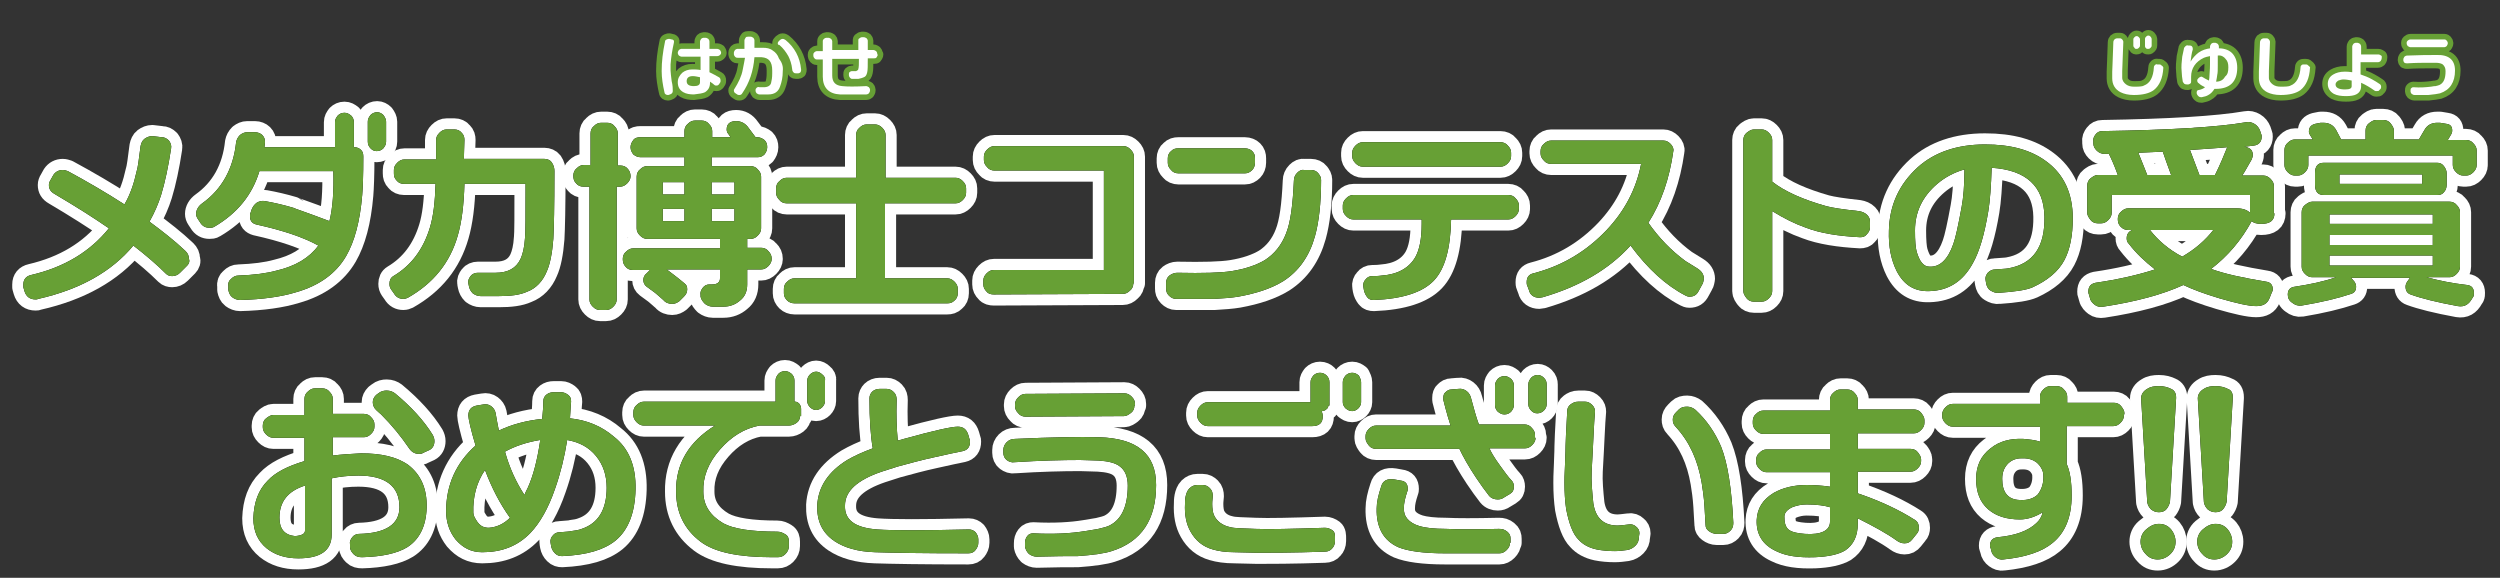
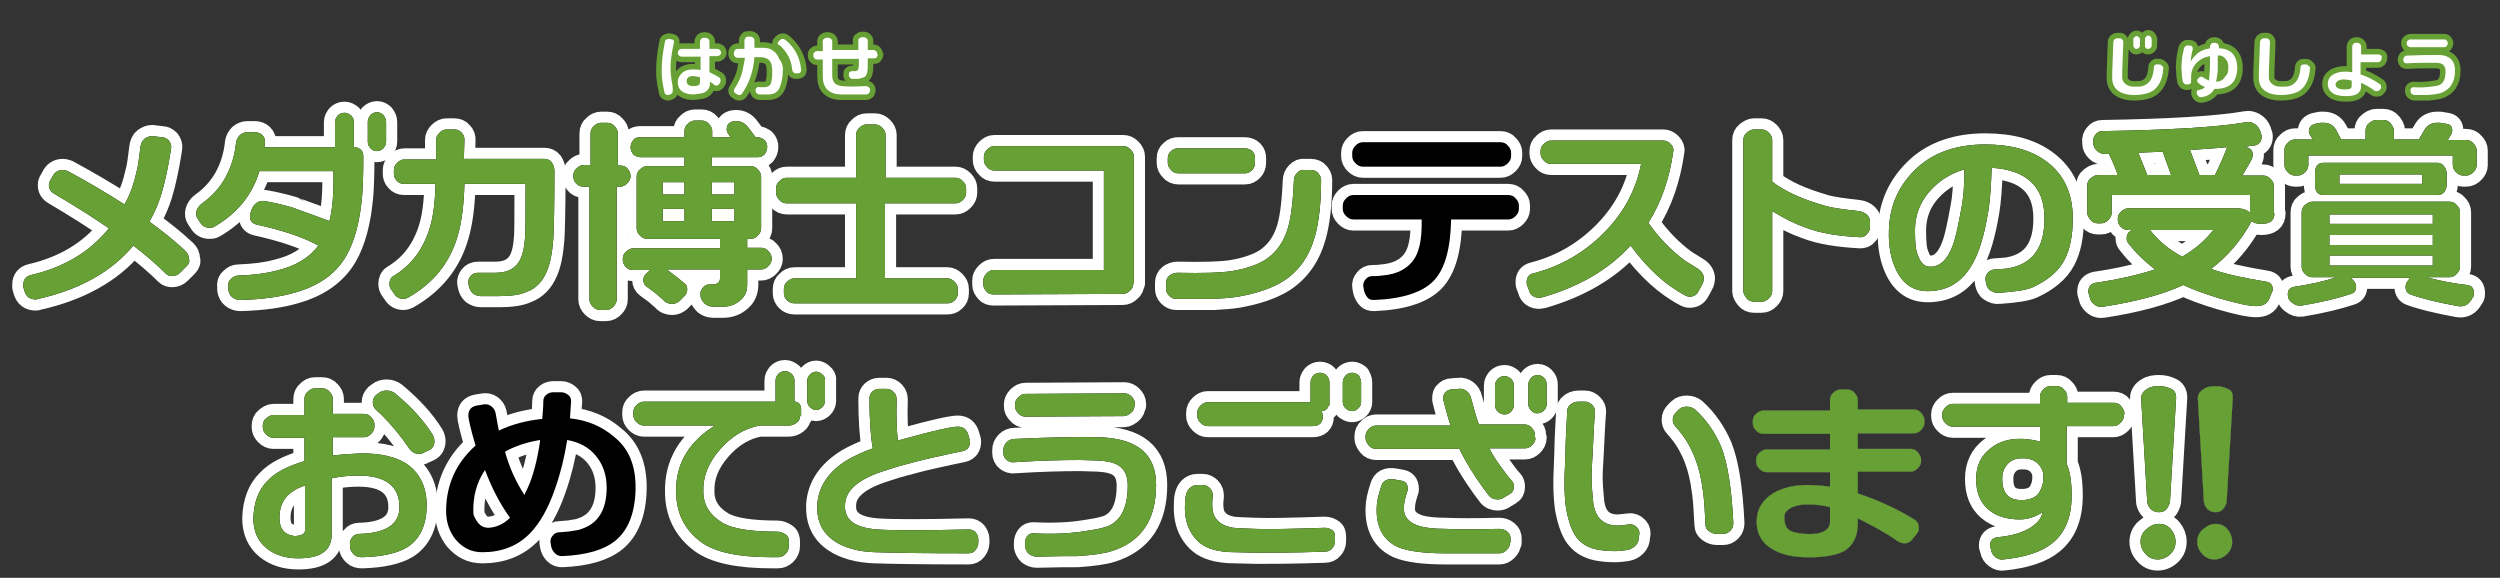
<svg xmlns="http://www.w3.org/2000/svg" id="a" viewBox="0 0 450 104">
  <rect x="0" y="0" width="450" height="104" fill="#333333" stroke="none" />
  <path d="M33.7,47.8l-1.3,1.3c-.4.4-.9.6-1.4.6-.4,0-.8-.1-1.1-.4-1.7-1.7-3.7-3.4-5.9-5.1-3.9,4.7-9.6,7.9-17.1,9.6-.2.1-.3.1-.5.1-1,0-1.7-.5-2-1.5l-.2-.7v-.5c0-.9.5-1.5,1.4-1.7,6-1.4,10.6-4.2,14-8.4-2.6-1.8-5.9-3.9-9.8-6.2-.7-.4-1-.9-1-1.6,0-.3.1-.6.3-.9l.5-.9c.4-.6,1-.9,1.7-.9.3,0,.6.1.9.2,3.7,2,7.1,4,10.2,6,1-1.7,1.7-3.7,2.2-6,.2-.6.4-2.1.7-4.5.1-.5.3-1,.7-1.3.4-.3.9-.5,1.4-.5l1.7.2c.5,0,.9.2,1.3.6.3.4.5.9.4,1.4-.5,3.3-1.1,6.1-1.8,8.4-.5,1.6-1.2,3.2-2.1,4.8,2.3,1.7,4.5,3.4,6.5,5.3.4.4.6.8.6,1.4.2.4,0,.9-.3,1.2Z" />
  <path d="M65.4,28.2c0,3.4-.1,5.7-.2,6.9-.4,4.8-1.4,8.4-2.9,11-1.8,3.1-4.8,5.3-9,6.5-2.6.8-6,1.3-10.1,1.4-.5,0-1-.2-1.4-.5s-.6-.8-.7-1.3v-.7c-.1-.5.1-1,.5-1.3.4-.4.8-.6,1.3-.6,2.8-.1,5.1-.4,6.9-.9,3.4-.8,5.9-2.3,7.5-4.5-2.5-1.4-6.2-2.7-11.2-3.8-.7-.2-1.1-.6-1.1-1.5,0-.2,0-.4.1-.6l.2-.6c.2-.5.5-.9.9-1.2.5-.3,1-.4,1.5-.3,1.7.3,3.4.7,5.1,1.2.1.1,2.3.8,6.5,2.4.6-2.4.8-5.4.7-9h-13.3c-1.3,4.3-4,7.6-8.1,10-.3.2-.6.2-.9.2-.7,0-1.3-.3-1.7-1l-.4-.6c-.2-.3-.3-.6-.3-.9,0-.7.4-1.4,1.1-1.9,3.5-2.5,5.6-6.2,6.1-11,.1-.5.3-.9.7-1.3.4-.3.8-.5,1.3-.5h1.4c.5,0,1,.2,1.3.5.4.4.5.8.5,1.3,0,.3-.1.6-.1.9h12.7v-4.5c0-.5.2-.8.5-1.2.3-.3.7-.5,1.2-.5s.8.2,1.2.5c.3.3.5.7.5,1.2v4.5h.1c.5,0,.9.2,1.2.5s.4.7.4,1.2ZM69.5,21.9v3.6c0,.5-.2.8-.5,1.2-.3.3-.7.5-1.2.5s-.8-.2-1.1-.5-.5-.7-.5-1.2v-3.6c0-.5.2-.8.5-1.2.3-.3.7-.5,1.2-.5.4,0,.8.2,1.1.5.3.4.5.8.5,1.2Z" />
  <path d="M99.8,30.8c0,6.4-.1,10.5-.2,12.2-.2,2.6-.6,4.6-1.2,5.9-.7,1.7-1.9,3-3.5,3.6-1.3.6-3,.8-5.1.8h-3.3c-.5,0-1-.2-1.4-.5-.4-.4-.6-.8-.7-1.3l-.1-.5c-.1-.5.1-.9.4-1.3.3-.4.8-.6,1.3-.6h3.2c2.2,0,3.7-.8,4.5-2.5.4-.9.7-2.1.8-3.8.1-.8.1-4,.1-9.7h-11c-.1,3.8-.5,6.9-1.2,9.3-1.4,4.9-4.4,8.6-9,11.2-.2.1-.5.2-.8.2-.7,0-1.3-.3-1.7-1l-.5-.7c-.2-.3-.3-.6-.3-1,0-.6.2-1.1.7-1.4,3.2-1.9,5.4-4.8,6.6-8.8.6-2,.9-4.5,1-7.8h-5.7c-.5,0-1-.2-1.3-.6-.4-.4-.5-.8-.5-1.3v-.6c0-.5.2-.9.6-1.3s.8-.6,1.3-.6h5.7v-3.5c0-.5.2-.9.6-1.3s.8-.6,1.3-.6h1.4c.5,0,1,.2,1.3.6.4.4.5.8.5,1.3,0,1-.1,2.2-.1,3.4h14.5c.5,0,1,.2,1.3.6.4.6.5,1.1.5,1.6Z" />
  <path d="M113.5,31.7c0,.5-.2.9-.6,1.3-.4.4-.8.6-1.3.6h-.6v20.3c0,.5-.2.9-.6,1.3-.4.4-.8.6-1.3.6h-1.1c-.5,0-.9-.2-1.3-.6-.4-.4-.6-.8-.6-1.3v-20.3h-1.1c-.5,0-1-.2-1.3-.6-.4-.4-.5-.8-.5-1.4,0-.5.2-1,.6-1.3.4-.4.8-.6,1.3-.6h1.2v-5.7c0-.5.2-1,.6-1.3.4-.4.8-.6,1.3-.6h1.1c.5,0,1,.2,1.3.6.4.4.6.8.6,1.3v5.8h.5c.5,0,1,.2,1.3.6.3.3.5.8.5,1.3ZM138.9,46.6c0,.5-.2.9-.6,1.3-.4.4-.8.6-1.3.6h-2.5v2.7c0,1.2-.4,2.2-1.3,2.9-.8.7-1.8,1.1-3,1.1h-1.9c-.5,0-1-.2-1.4-.5-.4-.4-.7-.8-.8-1.3v-.3c-.1-.5.1-.9.4-1.3.3-.4.7-.6,1.2-.6h.5c.9,0,1.4-.4,1.4-1.1v-1.6h-9.6c.8.6,1.9,1.4,3.2,2.5.4.3.5.6.5,1.1s-.2.9-.6,1.3l-.8.8c-.4.3-.8.5-1.3.5-.6,0-1.2-.2-1.6-.7-.6-.5-1.1-1-1.5-1.3l-1.5-1.1c-.4-.3-.6-.7-.6-1.2s.2-.9.6-1.2l.6-.6h-3.1c-.5,0-1-.2-1.3-.6-.4-.4-.5-.9-.5-1.4s.2-1,.6-1.3c.4-.4.8-.6,1.3-.6h15.6v-1.7h-13.1c-.5,0-.9-.2-1.3-.6-.4-.4-.6-.8-.6-1.3v-9.3c0-.5.2-1,.6-1.3.4-.4.8-.6,1.3-.6h6.7v-1.6h-7.9c-.5,0-.9-.2-1.3-.5-.3-.4-.5-.8-.5-1.3s.2-.9.5-1.3.8-.5,1.3-.5h7.9v-1.1c0-.5.2-1,.6-1.3.4-.4.8-.6,1.3-.6h1.2c.5,0,1,.2,1.3.6.4.4.6.8.6,1.3v1.1h3.3l-.4-.6c-.2-.2-.3-.5-.3-.8,0-1,.6-1.5,1.7-1.5.9,0,1.7.4,2.3,1.3l1.2,1.6h.3c.5,0,.9.2,1.3.5.4.4.5.8.5,1.3s-.2.9-.5,1.3c-.4.4-.8.5-1.3.5h-8.2v1.6h7c.5,0,1,.2,1.3.6.4.4.6.8.6,1.3v9.3c0,.5-.2.9-.6,1.3s-.8.6-1.3.6h-.6v1.6h2.5c.5,0,1,.2,1.3.6.4.4.6.8.6,1.4ZM123.2,35v-2.2h-3.9v2.2h3.9ZM123.2,39.8v-2.2h-3.9v2.2h3.9ZM132.2,35v-2.2h-4.1v2.2h4.1ZM132.2,39.8v-2.2h-4.1v2.2h4.1Z" />
  <path d="M173.9,34.7c0,.5-.2.9-.6,1.3-.4.4-.8.6-1.3.6h-12.7v13.5h11.2c.5,0,.9.2,1.3.6s.6.8.6,1.3v.8c0,.5-.2,1-.6,1.3-.4.4-.8.5-1.3.5h-27.5c-.5,0-1-.2-1.3-.5-.4-.4-.6-.8-.6-1.3v-.8c0-.5.2-1,.6-1.3.4-.4.8-.6,1.3-.6h11.1v-13.5h-12.5c-.5,0-1-.2-1.3-.6-.4-.4-.6-.8-.6-1.3v-.8c0-.5.2-1,.6-1.3.4-.4.8-.6,1.3-.6h12.5v-7.7c0-.5.2-1,.6-1.3.4-.4.8-.6,1.3-.6h1.5c.5,0,.9.2,1.3.6.4.4.6.8.6,1.3v7.7h12.6c.5,0,.9.2,1.3.6.4.4.6.8.6,1.3v.8h0Z" />
  <path d="M204,51c0,.5-.2,1-.6,1.3-.4.4-.8.6-1.3.6l-23.2.1c-.5,0-1-.1-1.3-.5-.4-.4-.6-.8-.6-1.3v-.7c0-.5.2-.9.6-1.3.4-.4.8-.6,1.3-.6h19.8v-17.9h-19.7c-.5,0-1-.2-1.3-.6-.4-.4-.6-.8-.6-1.3v-.6c0-.5.2-.9.6-1.3.4-.4.8-.6,1.3-.6h23.2c.5,0,.9.2,1.3.6.4.4.6.8.6,1.3v22.8h-.1Z" />
  <path d="M237.8,32.4c0,4.2-.4,7.6-1.1,10.1-1,3.6-2.9,6.3-5.7,8.1-2.1,1.3-4.8,2.2-8.1,2.8-1.2.2-2.6.3-4.3.4h-6.9c-.5,0-.9-.2-1.3-.6s-.5-.8-.5-1.3v-1c0-.5.2-1,.6-1.3.4-.3.9-.5,1.4-.5,4.7.1,7.9,0,9.8-.3,2.5-.4,4.5-1.1,6-2,1.7-1.1,3-2.7,3.8-4.8.8-2,1.2-5.1,1.4-9.5,0-.5.2-1,.6-1.4.4-.4.8-.6,1.3-.5h1.2c.5,0,1,.2,1.3.6s.5.7.5,1.2ZM225.9,29.3c0,.5-.2,1-.5,1.3-.4.4-.8.6-1.3.6h-12c-.5,0-1-.2-1.3-.6-.4-.4-.6-.8-.6-1.3v-.8c0-.5.2-1,.6-1.3.4-.4.8-.5,1.3-.5h12c.5,0,1,.2,1.3.5.4.4.5.8.5,1.3v.8Z" />
  <path d="M273.4,37.6c0,.5-.2.9-.6,1.3-.4.4-.8.6-1.3.6h-10.3c-.1,5.2-1.1,8.9-3.1,11-2,2.1-5.6,3.3-10.8,3.5-.5,0-.9-.1-1.2-.5s-.5-.8-.6-1.3l-.1-.6c-.1-.5.1-1,.4-1.3.3-.4.7-.6,1.2-.6.4,0,1,0,1.7-.1,2.9-.2,5-1.4,6.1-3.4.7-1.3,1.1-3.2,1.1-5.9v-.8h-12.3c-.5,0-.9-.2-1.3-.6-.4-.4-.6-.8-.6-1.3v-.6c0-.5.2-.9.6-1.3s.8-.6,1.3-.6h27.9c.5,0,1,.2,1.3.6.4.4.6.8.6,1.3v.6ZM272,28.1c0,.5-.2.9-.6,1.3s-.8.6-1.3.6h-24.8c-.5,0-.9-.2-1.3-.6-.4-.4-.6-.8-.6-1.3v-.6c0-.5.2-.9.6-1.3.4-.4.8-.6,1.3-.6h24.8c.5,0,1,.2,1.3.6.4.4.6.8.6,1.3v.6Z" />
  <path d="M306.4,51.2l-.6,1.1c-.4.8-.9,1.1-1.7,1.1-.3,0-.5-.1-.7-.2-3.5-1.8-6.8-4.8-9.9-9-4,4.4-9.3,7.4-15.8,9.3-.2,0-.4.1-.6.1-1,0-1.7-.5-1.9-1.4l-.3-.8c-.1-.2-.1-.4-.1-.6,0-.9.4-1.4,1.2-1.6,5.1-1.3,9.5-3.9,13.2-7.8,3.2-3.4,5.3-7.3,6.2-11.9h-16.2c-.5,0-1-.2-1.3-.6-.4-.4-.6-.8-.6-1.3v-.4c0-.5.2-1,.6-1.3.4-.4.8-.6,1.3-.6h20.2c.5,0,.9.2,1.3.6s.6.9.5,1.3c-.7,5-2.2,9.3-4.5,12.9,1.9,2.7,4.1,5,6.7,6.9l2.1,1.3c.8.5,1.2,1.1,1.2,1.9-.1.4-.1.7-.3,1Z" />
  <path d="M336.6,40v.9c0,.5-.2.9-.6,1.3-.3.4-.7.5-1.2.5-3.8-.2-7.1-.7-9.7-1.7-2-.7-4-1.7-6.1-3v14.4c0,.5-.2.9-.6,1.3s-.8.6-1.3.6h-1.4c-.5,0-1-.2-1.3-.6s-.6-.8-.6-1.3v-27.2c0-.5.2-1,.6-1.3s.8-.6,1.3-.6h1.4c.5,0,.9.2,1.3.6s.6.8.6,1.3v7.5c2.3,1.8,5.5,3.2,9.7,4.4,1.1.3,3.1.6,5.9.9.6.1,1.1.3,1.5.7s.5.8.5,1.3Z" />
  <path d="M373.1,39.3c0,3.1-.5,5.6-1.5,7.5-1.1,2.1-3.1,3.7-5.7,4.9-1.1.5-3.1.8-6,1-.6.1-1.1-.1-1.6-.4-.5-.3-.7-.8-.8-1.3l-.1-.6c-.1-.5.1-.9.4-1.3.4-.4.8-.6,1.3-.6,1.1-.1,1.9-.1,2.4-.2,4.5-.8,6.6-3.9,6.5-9.3-.1-5.5-3.3-8.4-9.5-8.8-.1,3.3-.3,6-.6,7.8-.7,4.2-1.6,7.3-2.8,9.4-1.8,3.3-4.4,4.9-7.8,5-2.7.1-4.6-1.1-5.9-3.6-1-2-1.5-4.4-1.4-7.3.1-4.5,1.8-8.3,5.2-11.4,3-2.7,7.1-4.1,12.1-4.1,4.7,0,8.3,1,11.1,3.1,3.1,2.3,4.7,5.7,4.7,10.2ZM353.6,30.5c-1.8.5-3.5,1.4-4.9,2.6-2.7,2.3-4,5.1-4,8.4,0,1.8.1,3.1.3,3.8.5,1.7,1.2,2.7,2.3,2.7,1.8.1,3.3-1.2,4.3-4.1.4-1.1.9-3.4,1.5-6.7.3-1.6.5-3.8.5-6.7Z" />
  <path d="M409.4,38.4c0,1.3-.8,1.9-2.4,1.9-.8,0-1.4-.2-1.7-.5-1.9,3.5-4.3,6.3-7.3,8.6,2.4.9,5.7,1.6,9.9,2.3.8.1,1.2.6,1.2,1.4,0,.2-.1.4-.2.6l-.4,1c-.4,1-1.2,1.4-2.4,1.4-1.3,0-3.5-.5-6.6-1.4-2.7-.8-4.8-1.6-6.5-2.4-3.7,1.7-8.5,3-14.4,3.9-.6.1-1.1,0-1.5-.3s-.8-.7-.9-1.2l-.2-.7c-.1-.2-.1-.3-.1-.5,0-.9.4-1.4,1.3-1.6,4.1-.6,7.6-1.4,10.7-2.4-1.8-1.4-3.4-2.9-4.7-4.6-.3-.3-.4-.6-.4-1,0-.7.3-1.2,1-1.5h-.7c-.6,0-1-.2-1.4-.6-.4-.4-.5-.9-.5-1.4s.2-1,.6-1.3c.4-.4.8-.6,1.3-.6h19.5c1.1,0,1.9.3,2.4.8v-3.2h-24.9v3.2c0,.5-.2.9-.6,1.3s-.8.6-1.3.6h-.6c-.5,0-1-.2-1.3-.6s-.6-.8-.6-1.3v-4.9c0-.5.2-1,.6-1.3s.8-.6,1.3-.6h3.6c-.6-1.7-1.2-3-1.6-3.8h-.8c-.5,0-1-.2-1.4-.6s-.6-.8-.6-1.3v-.3c-.1-.5.1-.9.4-1.3s.7-.6,1.2-.6c12-.2,20.7-.7,25.9-1.6.5-.1,1,0,1.5.3s.8.7,1,1.2l.2.6c.1.2.1.3.1.5,0,.9-.5,1.5-1.4,1.6-.5.1-1,.1-1.7.2l.4.1c.7.2,1.1.6,1.1,1.4,0,.3-.1.5-.2.8-.6,1-1.1,2-1.7,2.9h3.8c.5,0,.9.2,1.3.6.4.4.6.8.6,1.3v4.9s.1,0,.1,0ZM390.8,31.5c-.7-1.9-1.2-3.3-1.5-4.2-1.5.1-3,.1-4.4.2.7,1.7,1.2,3,1.6,4h4.3ZM398.4,41.4h-11.4c1.4,1.8,3.3,3.5,5.8,4.8,2.4-1.4,4.2-3,5.6-4.8ZM400.9,26.5c-2,.2-4.2.3-6.7.5l1.7,4.5h2.8c.9-1.8,1.6-3.5,2.2-5Z" />
  <path d="M445.8,29.7c0,.5-.2.9-.6,1.3s-.8.6-1.3.6h-.5c-.5,0-.9-.2-1.3-.6s-.6-.8-.6-1.3v-1.7h-26v1.7c0,.5-.2.9-.6,1.3s-.8.6-1.3.6h-.5c-.5,0-.9-.2-1.3-.6s-.6-.8-.6-1.3v-2.7c0-.5.2-1,.6-1.3.4-.4.8-.6,1.3-.6h3.2l-.5-.8c-.1-.2-.2-.4-.2-.6,0-.8.4-1.2,1.1-1.4l1-.2h.5c1,0,1.8.4,2.3,1.3l.9,1.7h4.4v-1.6c0-.5.2-1,.6-1.3s.8-.6,1.3-.6h1.3c.5,0,1,.2,1.3.6s.6.8.6,1.3v1.6h4.5l1-1.7c.5-.9,1.3-1.3,2.3-1.3h.5l1.2.2c.7.1,1,.5,1,1.2,0,.3-.1.5-.2.7l-.6,1h3.3c.5,0,1,.2,1.3.6.4.4.6.8.6,1.3v2.6h0ZM445.2,53.4l-.2.3c-.6,1.1-1.4,1.6-2.6,1.4-3.8-.7-6.6-1.4-8.5-2.1-.6-.2-.9-.7-.9-1.4,0-.3.1-.6.3-.9l.5-.7h-10.6l.6.7c.2.3.3.6.3.9,0,.7-.3,1.1-.9,1.3-2.4.8-5.3,1.5-8.9,2.1-.6.1-1.2-.1-1.7-.5-.6-.4-.8-.9-.8-1.5,0-.8.4-1.3,1.3-1.4,2.6-.4,5.1-.9,7.4-1.7h-4.3c-.5,0-.9-.2-1.3-.6-.4-.4-.6-.8-.6-1.3v-9.8c0-.5.2-1,.6-1.3s.8-.6,1.3-.6h24.7c.5,0,1,.2,1.3.6.4.4.6.8.6,1.3v9.8c0,.5-.2.9-.6,1.3-.4.4-.8.6-1.3.6h-4.1c2.2.6,4.6,1.1,7.3,1.4.8.1,1.2.6,1.2,1.4,0,.3,0,.5-.1.7ZM440.4,33.3c0,.5-.2,1-.5,1.3-.3.4-.7.5-1.2.5h-20.4c-1.1,0-1.6-.6-1.6-1.9v-2c0-1.3.5-1.9,1.6-1.9h20.4c.5,0,.9.2,1.2.6.3.4.5.8.5,1.3v2.1ZM437.9,40.3v-1.7h-18.6v1.7h18.6ZM437.9,44.1v-1.8h-18.6v1.8h18.6ZM437.9,47.8v-1.8h-18.6v1.8h18.6ZM436,33.1v-1.7h-14.9v1.7h14.9Z" />
  <path d="M33.7,47.8l-1.3,1.3c-.4.4-.9.6-1.4.6-.4,0-.8-.1-1.1-.4-1.7-1.7-3.7-3.4-5.9-5.1-3.9,4.7-9.6,7.9-17.1,9.6-.2.1-.3.1-.5.1-1,0-1.7-.5-2-1.5l-.2-.7v-.5c0-.9.5-1.5,1.4-1.7,6-1.4,10.6-4.2,14-8.4-2.6-1.8-5.9-3.9-9.8-6.2-.7-.4-1-.9-1-1.6,0-.3.1-.6.3-.9l.5-.9c.4-.6,1-.9,1.7-.9.3,0,.6.1.9.2,3.7,2,7.1,4,10.2,6,1-1.7,1.7-3.7,2.2-6,.2-.6.4-2.1.7-4.5.1-.5.3-1,.7-1.3.4-.3.9-.5,1.4-.5l1.7.2c.5,0,.9.2,1.3.6.3.4.5.9.4,1.4-.5,3.3-1.1,6.1-1.8,8.4-.5,1.6-1.2,3.2-2.1,4.8,2.3,1.7,4.5,3.4,6.5,5.3.4.4.6.8.6,1.4.2.4,0,.9-.3,1.2Z" style="fill:#fff;" />
  <path d="M65.4,28.2c0,3.4-.1,5.7-.2,6.9-.4,4.8-1.4,8.4-2.9,11-1.8,3.1-4.8,5.3-9,6.5-2.6.8-6,1.3-10.1,1.4-.5,0-1-.2-1.4-.5s-.6-.8-.7-1.3v-.7c-.1-.5.1-1,.5-1.3.4-.4.8-.6,1.3-.6,2.8-.1,5.1-.4,6.9-.9,3.4-.8,5.9-2.3,7.5-4.5-2.5-1.4-6.2-2.7-11.2-3.8-.7-.2-1.1-.6-1.1-1.5,0-.2,0-.4.1-.6l.2-.6c.2-.5.5-.9.9-1.2.5-.3,1-.4,1.5-.3,1.7.3,3.4.7,5.1,1.2.1.1,2.3.8,6.5,2.4.6-2.4.8-5.4.7-9h-13.3c-1.3,4.3-4,7.6-8.1,10-.3.2-.6.2-.9.2-.7,0-1.3-.3-1.7-1l-.4-.6c-.2-.3-.3-.6-.3-.9,0-.7.4-1.4,1.1-1.9,3.5-2.5,5.6-6.2,6.1-11,.1-.5.3-.9.7-1.3.4-.3.8-.5,1.3-.5h1.4c.5,0,1,.2,1.3.5.4.4.5.8.5,1.3,0,.3-.1.6-.1.9h12.7v-4.5c0-.5.2-.8.5-1.2.3-.3.7-.5,1.2-.5s.8.2,1.2.5c.3.3.5.7.5,1.2v4.5h.1c.5,0,.9.2,1.2.5s.4.7.4,1.2ZM69.5,21.9v3.6c0,.5-.2.8-.5,1.2-.3.3-.7.5-1.2.5s-.8-.2-1.1-.5-.5-.7-.5-1.2v-3.6c0-.5.2-.8.5-1.2.3-.3.7-.5,1.2-.5.4,0,.8.2,1.1.5.3.4.5.8.5,1.2Z" style="fill:#fff;" />
  <path d="M99.8,30.8c0,6.4-.1,10.5-.2,12.2-.2,2.6-.6,4.6-1.2,5.9-.7,1.7-1.9,3-3.5,3.6-1.3.6-3,.8-5.1.8h-3.3c-.5,0-1-.2-1.4-.5-.4-.4-.6-.8-.7-1.3l-.1-.5c-.1-.5.1-.9.4-1.3.3-.4.8-.6,1.3-.6h3.2c2.2,0,3.7-.8,4.5-2.5.4-.9.7-2.1.8-3.8.1-.8.1-4,.1-9.7h-11c-.1,3.8-.5,6.9-1.2,9.3-1.4,4.9-4.4,8.6-9,11.2-.2.1-.5.2-.8.2-.7,0-1.3-.3-1.7-1l-.5-.7c-.2-.3-.3-.6-.3-1,0-.6.2-1.1.7-1.4,3.2-1.9,5.4-4.8,6.6-8.8.6-2,.9-4.5,1-7.8h-5.7c-.5,0-1-.2-1.3-.6-.4-.4-.5-.8-.5-1.3v-.6c0-.5.2-.9.6-1.3s.8-.6,1.3-.6h5.7v-3.5c0-.5.2-.9.6-1.3s.8-.6,1.3-.6h1.4c.5,0,1,.2,1.3.6.4.4.5.8.5,1.3,0,1-.1,2.2-.1,3.4h14.5c.5,0,1,.2,1.3.6.4.6.5,1.1.5,1.6Z" style="fill:#fff;" />
  <path d="M113.5,31.7c0,.5-.2.9-.6,1.3-.4.4-.8.6-1.3.6h-.6v20.3c0,.5-.2.9-.6,1.3-.4.4-.8.6-1.3.6h-1.1c-.5,0-.9-.2-1.3-.6-.4-.4-.6-.8-.6-1.3v-20.3h-1.1c-.5,0-1-.2-1.3-.6-.4-.4-.5-.8-.5-1.4,0-.5.2-1,.6-1.3.4-.4.8-.6,1.3-.6h1.2v-5.7c0-.5.2-1,.6-1.3.4-.4.8-.6,1.3-.6h1.1c.5,0,1,.2,1.3.6.4.4.6.8.6,1.3v5.8h.5c.5,0,1,.2,1.3.6.3.3.5.8.5,1.3ZM138.9,46.6c0,.5-.2.9-.6,1.3-.4.4-.8.6-1.3.6h-2.5v2.7c0,1.2-.4,2.2-1.3,2.9-.8.7-1.8,1.1-3,1.1h-1.9c-.5,0-1-.2-1.4-.5-.4-.4-.7-.8-.8-1.3v-.3c-.1-.5.1-.9.4-1.3.3-.4.7-.6,1.2-.6h.5c.9,0,1.4-.4,1.4-1.1v-1.6h-9.6c.8.6,1.9,1.4,3.2,2.5.4.3.5.6.5,1.1s-.2.9-.6,1.3l-.8.8c-.4.3-.8.5-1.3.5-.6,0-1.2-.2-1.6-.7-.6-.5-1.1-1-1.5-1.3l-1.5-1.1c-.4-.3-.6-.7-.6-1.2s.2-.9.6-1.2l.6-.6h-3.1c-.5,0-1-.2-1.3-.6-.4-.4-.5-.9-.5-1.4s.2-1,.6-1.3c.4-.4.8-.6,1.3-.6h15.6v-1.7h-13.1c-.5,0-.9-.2-1.3-.6-.4-.4-.6-.8-.6-1.3v-9.3c0-.5.2-1,.6-1.3.4-.4.8-.6,1.3-.6h6.7v-1.6h-7.9c-.5,0-.9-.2-1.3-.5-.3-.4-.5-.8-.5-1.3s.2-.9.5-1.3.8-.5,1.3-.5h7.9v-1.1c0-.5.2-1,.6-1.3.4-.4.8-.6,1.3-.6h1.2c.5,0,1,.2,1.3.6.4.4.6.8.6,1.3v1.1h3.3l-.4-.6c-.2-.2-.3-.5-.3-.8,0-1,.6-1.5,1.7-1.5.9,0,1.7.4,2.3,1.3l1.2,1.6h.3c.5,0,.9.2,1.3.5.4.4.5.8.5,1.3s-.2.9-.5,1.3c-.4.4-.8.5-1.3.5h-8.2v1.6h7c.5,0,1,.2,1.3.6.4.4.6.8.6,1.3v9.3c0,.5-.2.9-.6,1.3s-.8.6-1.3.6h-.6v1.6h2.5c.5,0,1,.2,1.3.6.4.4.6.8.6,1.4ZM123.2,35v-2.2h-3.9v2.2h3.9ZM123.2,39.8v-2.2h-3.9v2.2h3.9ZM132.2,35v-2.2h-4.1v2.2h4.1ZM132.2,39.8v-2.2h-4.1v2.2h4.1Z" style="fill:#fff;" />
  <path d="M173.9,34.7c0,.5-.2.9-.6,1.3-.4.4-.8.6-1.3.6h-12.7v13.5h11.2c.5,0,.9.2,1.3.6s.6.8.6,1.3v.8c0,.5-.2,1-.6,1.3-.4.4-.8.5-1.3.5h-27.5c-.5,0-1-.2-1.3-.5-.4-.4-.6-.8-.6-1.3v-.8c0-.5.2-1,.6-1.3.4-.4.8-.6,1.3-.6h11.1v-13.5h-12.5c-.5,0-1-.2-1.3-.6-.4-.4-.6-.8-.6-1.3v-.8c0-.5.2-1,.6-1.3.4-.4.8-.6,1.3-.6h12.5v-7.7c0-.5.2-1,.6-1.3.4-.4.8-.6,1.3-.6h1.5c.5,0,.9.2,1.3.6.4.4.6.8.6,1.3v7.7h12.6c.5,0,.9.2,1.3.6.4.4.6.8.6,1.3v.8h0Z" style="fill:#fff;" />
  <path d="M204,51c0,.5-.2,1-.6,1.3-.4.4-.8.6-1.3.6l-23.2.1c-.5,0-1-.1-1.3-.5-.4-.4-.6-.8-.6-1.3v-.7c0-.5.2-.9.6-1.3.4-.4.8-.6,1.3-.6h19.8v-17.9h-19.7c-.5,0-1-.2-1.3-.6-.4-.4-.6-.8-.6-1.3v-.6c0-.5.2-.9.6-1.3.4-.4.8-.6,1.3-.6h23.2c.5,0,.9.2,1.3.6.4.4.6.8.6,1.3v22.8h-.1Z" style="fill:#fff;" />
  <path d="M237.8,32.4c0,4.2-.4,7.6-1.1,10.1-1,3.6-2.9,6.3-5.7,8.1-2.1,1.3-4.8,2.2-8.1,2.8-1.2.2-2.6.3-4.3.4h-6.9c-.5,0-.9-.2-1.3-.6s-.5-.8-.5-1.3v-1c0-.5.2-1,.6-1.3.4-.3.9-.5,1.4-.5,4.7.1,7.9,0,9.8-.3,2.5-.4,4.5-1.1,6-2,1.7-1.1,3-2.7,3.8-4.8.8-2,1.2-5.1,1.4-9.5,0-.5.2-1,.6-1.4.4-.4.8-.6,1.3-.5h1.2c.5,0,1,.2,1.3.6s.5.7.5,1.2ZM225.9,29.3c0,.5-.2,1-.5,1.3-.4.4-.8.6-1.3.6h-12c-.5,0-1-.2-1.3-.6-.4-.4-.6-.8-.6-1.3v-.8c0-.5.2-1,.6-1.3.4-.4.8-.5,1.3-.5h12c.5,0,1,.2,1.3.5.4.4.5.8.5,1.3v.8Z" style="fill:#fff;" />
  <path d="M273.4,37.6c0,.5-.2.9-.6,1.3-.4.4-.8.6-1.3.6h-10.3c-.1,5.2-1.1,8.9-3.1,11-2,2.1-5.6,3.3-10.8,3.5-.5,0-.9-.1-1.2-.5s-.5-.8-.6-1.3l-.1-.6c-.1-.5.1-1,.4-1.3.3-.4.7-.6,1.2-.6.4,0,1,0,1.7-.1,2.9-.2,5-1.4,6.1-3.4.7-1.3,1.1-3.2,1.1-5.9v-.8h-12.3c-.5,0-.9-.2-1.3-.6-.4-.4-.6-.8-.6-1.3v-.6c0-.5.2-.9.6-1.3s.8-.6,1.3-.6h27.9c.5,0,1,.2,1.3.6.4.4.6.8.6,1.3v.6ZM272,28.1c0,.5-.2.9-.6,1.3s-.8.6-1.3.6h-24.8c-.5,0-.9-.2-1.3-.6-.4-.4-.6-.8-.6-1.3v-.6c0-.5.2-.9.6-1.3.4-.4.8-.6,1.3-.6h24.8c.5,0,1,.2,1.3.6.4.4.6.8.6,1.3v.6Z" style="fill:#fff;" />
  <path d="M306.4,51.2l-.6,1.1c-.4.8-.9,1.1-1.7,1.1-.3,0-.5-.1-.7-.2-3.5-1.8-6.8-4.8-9.9-9-4,4.4-9.3,7.4-15.8,9.3-.2,0-.4.1-.6.1-1,0-1.7-.5-1.9-1.4l-.3-.8c-.1-.2-.1-.4-.1-.6,0-.9.4-1.4,1.2-1.6,5.1-1.3,9.5-3.9,13.2-7.8,3.2-3.4,5.3-7.3,6.2-11.9h-16.2c-.5,0-1-.2-1.3-.6-.4-.4-.6-.8-.6-1.3v-.4c0-.5.2-1,.6-1.3.4-.4.8-.6,1.3-.6h20.2c.5,0,.9.2,1.3.6s.6.9.5,1.3c-.7,5-2.2,9.3-4.5,12.9,1.9,2.7,4.1,5,6.7,6.9l2.1,1.3c.8.5,1.2,1.1,1.2,1.9-.1.4-.1.7-.3,1Z" style="fill:#fff;" />
  <path d="M336.6,40v.9c0,.5-.2.9-.6,1.3-.3.4-.7.5-1.2.5-3.8-.2-7.1-.7-9.7-1.7-2-.7-4-1.7-6.1-3v14.4c0,.5-.2.9-.6,1.3s-.8.6-1.3.6h-1.4c-.5,0-1-.2-1.3-.6s-.6-.8-.6-1.3v-27.2c0-.5.2-1,.6-1.3s.8-.6,1.3-.6h1.4c.5,0,.9.2,1.3.6s.6.8.6,1.3v7.5c2.3,1.8,5.5,3.2,9.7,4.4,1.1.3,3.1.6,5.9.9.6.1,1.1.3,1.5.7s.5.8.5,1.3Z" style="fill:#fff;" />
  <path d="M373.1,39.3c0,3.1-.5,5.6-1.5,7.5-1.1,2.1-3.1,3.7-5.7,4.9-1.1.5-3.1.8-6,1-.6.1-1.1-.1-1.6-.4-.5-.3-.7-.8-.8-1.3l-.1-.6c-.1-.5.1-.9.4-1.3.4-.4.8-.6,1.3-.6,1.1-.1,1.9-.1,2.4-.2,4.5-.8,6.6-3.9,6.5-9.3-.1-5.5-3.3-8.4-9.5-8.8-.1,3.3-.3,6-.6,7.8-.7,4.2-1.6,7.3-2.8,9.4-1.8,3.3-4.4,4.9-7.8,5-2.7.1-4.6-1.1-5.9-3.6-1-2-1.5-4.4-1.4-7.3.1-4.5,1.8-8.3,5.2-11.4,3-2.7,7.1-4.1,12.1-4.1,4.7,0,8.3,1,11.1,3.1,3.1,2.3,4.7,5.7,4.7,10.2ZM353.6,30.5c-1.8.5-3.5,1.4-4.9,2.6-2.7,2.3-4,5.1-4,8.4,0,1.8.1,3.1.3,3.8.5,1.7,1.2,2.7,2.3,2.7,1.8.1,3.3-1.2,4.3-4.1.4-1.1.9-3.4,1.5-6.7.3-1.6.5-3.8.5-6.7Z" style="fill:#fff;" />
  <path d="M409.4,38.4c0,1.3-.8,1.9-2.4,1.9-.8,0-1.4-.2-1.7-.5-1.9,3.5-4.3,6.3-7.3,8.6,2.4.9,5.7,1.6,9.9,2.3.8.1,1.2.6,1.2,1.4,0,.2-.1.4-.2.6l-.4,1c-.4,1-1.2,1.4-2.4,1.4-1.3,0-3.5-.5-6.6-1.4-2.7-.8-4.8-1.6-6.5-2.4-3.7,1.7-8.5,3-14.4,3.9-.6.1-1.1,0-1.5-.3s-.8-.7-.9-1.2l-.2-.7c-.1-.2-.1-.3-.1-.5,0-.9.4-1.4,1.3-1.6,4.1-.6,7.6-1.4,10.7-2.4-1.8-1.4-3.4-2.9-4.7-4.6-.3-.3-.4-.6-.4-1,0-.7.3-1.2,1-1.5h-.7c-.6,0-1-.2-1.4-.6-.4-.4-.5-.9-.5-1.4s.2-1,.6-1.3c.4-.4.8-.6,1.3-.6h19.5c1.1,0,1.9.3,2.4.8v-3.2h-24.9v3.2c0,.5-.2.9-.6,1.3s-.8.6-1.3.6h-.6c-.5,0-1-.2-1.3-.6s-.6-.8-.6-1.3v-4.9c0-.5.2-1,.6-1.3s.8-.6,1.3-.6h3.6c-.6-1.7-1.2-3-1.6-3.8h-.8c-.5,0-1-.2-1.4-.6s-.6-.8-.6-1.3v-.3c-.1-.5.1-.9.4-1.3s.7-.6,1.2-.6c12-.2,20.7-.7,25.9-1.6.5-.1,1,0,1.5.3s.8.7,1,1.2l.2.6c.1.2.1.3.1.5,0,.9-.5,1.5-1.4,1.6-.5.1-1,.1-1.7.2l.4.1c.7.2,1.1.6,1.1,1.4,0,.3-.1.5-.2.8-.6,1-1.1,2-1.7,2.9h3.8c.5,0,.9.2,1.3.6.4.4.6.8.6,1.3v4.9s.1,0,.1,0ZM390.8,31.5c-.7-1.9-1.2-3.3-1.5-4.2-1.5.1-3,.1-4.4.2.7,1.7,1.2,3,1.6,4h4.3ZM398.4,41.4h-11.4c1.4,1.8,3.3,3.5,5.8,4.8,2.4-1.4,4.2-3,5.6-4.8ZM400.9,26.5c-2,.2-4.2.3-6.7.5l1.7,4.5h2.8c.9-1.8,1.6-3.5,2.2-5Z" style="fill:#fff;" />
  <path d="M445.8,29.7c0,.5-.2.9-.6,1.3s-.8.6-1.3.6h-.5c-.5,0-.9-.2-1.3-.6s-.6-.8-.6-1.3v-1.7h-26v1.7c0,.5-.2.9-.6,1.3s-.8.6-1.3.6h-.5c-.5,0-.9-.2-1.3-.6s-.6-.8-.6-1.3v-2.7c0-.5.2-1,.6-1.3.4-.4.8-.6,1.3-.6h3.2l-.5-.8c-.1-.2-.2-.4-.2-.6,0-.8.4-1.2,1.1-1.4l1-.2h.5c1,0,1.8.4,2.3,1.3l.9,1.7h4.4v-1.6c0-.5.2-1,.6-1.3s.8-.6,1.3-.6h1.3c.5,0,1,.2,1.3.6s.6.8.6,1.3v1.6h4.5l1-1.7c.5-.9,1.3-1.3,2.3-1.3h.5l1.2.2c.7.1,1,.5,1,1.2,0,.3-.1.5-.2.7l-.6,1h3.3c.5,0,1,.2,1.3.6.4.4.6.8.6,1.3v2.6h0ZM445.2,53.4l-.2.3c-.6,1.1-1.4,1.6-2.6,1.4-3.8-.7-6.6-1.4-8.5-2.1-.6-.2-.9-.7-.9-1.4,0-.3.1-.6.3-.9l.5-.7h-10.6l.6.7c.2.3.3.6.3.9,0,.7-.3,1.1-.9,1.3-2.4.8-5.3,1.5-8.9,2.1-.6.1-1.2-.1-1.7-.5-.6-.4-.8-.9-.8-1.5,0-.8.4-1.3,1.3-1.4,2.6-.4,5.1-.9,7.4-1.7h-4.3c-.5,0-.9-.2-1.3-.6-.4-.4-.6-.8-.6-1.3v-9.8c0-.5.2-1,.6-1.3s.8-.6,1.3-.6h24.7c.5,0,1,.2,1.3.6.4.4.6.8.6,1.3v9.8c0,.5-.2.9-.6,1.3-.4.4-.8.6-1.3.6h-4.1c2.2.6,4.6,1.1,7.3,1.4.8.1,1.2.6,1.2,1.4,0,.3,0,.5-.1.7ZM440.4,33.3c0,.5-.2,1-.5,1.3-.3.4-.7.5-1.2.5h-20.4c-1.1,0-1.6-.6-1.6-1.9v-2c0-1.3.5-1.9,1.6-1.9h20.4c.5,0,.9.2,1.2.6.3.4.5.8.5,1.3v2.1ZM437.9,40.3v-1.7h-18.6v1.7h18.6ZM437.9,44.1v-1.8h-18.6v1.8h18.6ZM437.9,47.8v-1.8h-18.6v1.8h18.6ZM436,33.1v-1.7h-14.9v1.7h14.9Z" style="fill:#fff;" />
  <path d="M33.7,47.8l-1.3,1.3c-.4.4-.9.6-1.4.6-.4,0-.8-.1-1.1-.4-1.7-1.7-3.7-3.4-5.9-5.1-3.9,4.7-9.6,7.9-17.1,9.6-.2.1-.3.1-.5.1-1,0-1.7-.5-2-1.5l-.2-.7v-.5c0-.9.5-1.5,1.4-1.7,6-1.4,10.6-4.2,14-8.4-2.6-1.8-5.9-3.9-9.8-6.2-.7-.4-1-.9-1-1.6,0-.3.1-.6.3-.9l.5-.9c.4-.6,1-.9,1.7-.9.3,0,.6.1.9.2,3.7,2,7.1,4,10.2,6,1-1.7,1.7-3.7,2.2-6,.2-.6.4-2.1.7-4.5.1-.5.3-1,.7-1.3.4-.3.9-.5,1.4-.5l1.7.2c.5,0,.9.2,1.3.6.3.4.5.9.4,1.4-.5,3.3-1.1,6.1-1.8,8.4-.5,1.6-1.2,3.2-2.1,4.8,2.3,1.7,4.5,3.4,6.5,5.3.4.4.6.8.6,1.4.2.4,0,.9-.3,1.2Z" style="fill:none; stroke:#fff; stroke-linecap:round; stroke-linejoin:round; stroke-width:4px;" />
  <path d="M65.4,28.2c0,3.4-.1,5.7-.2,6.9-.4,4.8-1.4,8.4-2.9,11-1.8,3.1-4.8,5.3-9,6.5-2.6.8-6,1.3-10.1,1.4-.5,0-1-.2-1.4-.5s-.6-.8-.7-1.3v-.7c-.1-.5.1-1,.5-1.3.4-.4.8-.6,1.3-.6,2.8-.1,5.1-.4,6.9-.9,3.4-.8,5.9-2.3,7.5-4.5-2.5-1.4-6.2-2.7-11.2-3.8-.7-.2-1.1-.6-1.1-1.5,0-.2,0-.4.1-.6l.2-.6c.2-.5.5-.9.9-1.2.5-.3,1-.4,1.5-.3,1.7.3,3.4.7,5.1,1.2.1.1,2.3.8,6.5,2.4.6-2.4.8-5.4.7-9h-13.3c-1.3,4.3-4,7.6-8.1,10-.3.2-.6.2-.9.2-.7,0-1.3-.3-1.7-1l-.4-.6c-.2-.3-.3-.6-.3-.9,0-.7.4-1.4,1.1-1.9,3.5-2.5,5.6-6.2,6.1-11,.1-.5.3-.9.7-1.3.4-.3.8-.5,1.3-.5h1.4c.5,0,1,.2,1.3.5.4.4.5.8.5,1.3,0,.3-.1.6-.1.9h12.7v-4.5c0-.5.2-.8.5-1.2.3-.3.7-.5,1.2-.5s.8.2,1.2.5c.3.3.5.7.5,1.2v4.5h.1c.5,0,.9.2,1.2.5s.4.7.4,1.2ZM69.5,21.9v3.6c0,.5-.2.8-.5,1.2-.3.3-.7.5-1.2.5s-.8-.2-1.1-.5-.5-.7-.5-1.2v-3.6c0-.5.2-.8.5-1.2.3-.3.7-.5,1.2-.5.4,0,.8.2,1.1.5.3.4.5.8.5,1.2Z" style="fill:none; stroke:#fff; stroke-linecap:round; stroke-linejoin:round; stroke-width:4px;" />
  <path d="M99.8,30.8c0,6.4-.1,10.5-.2,12.2-.2,2.6-.6,4.6-1.2,5.9-.7,1.7-1.9,3-3.5,3.6-1.3.6-3,.8-5.1.8h-3.3c-.5,0-1-.2-1.4-.5-.4-.4-.6-.8-.7-1.3l-.1-.5c-.1-.5.1-.9.4-1.3.3-.4.8-.6,1.3-.6h3.2c2.2,0,3.7-.8,4.5-2.5.4-.9.7-2.1.8-3.8.1-.8.1-4,.1-9.7h-11c-.1,3.8-.5,6.9-1.2,9.3-1.4,4.9-4.4,8.6-9,11.2-.2.1-.5.2-.8.2-.7,0-1.3-.3-1.7-1l-.5-.7c-.2-.3-.3-.6-.3-1,0-.6.2-1.1.7-1.4,3.2-1.9,5.4-4.8,6.6-8.8.6-2,.9-4.5,1-7.8h-5.7c-.5,0-1-.2-1.3-.6-.4-.4-.5-.8-.5-1.3v-.6c0-.5.2-.9.6-1.3s.8-.6,1.3-.6h5.7v-3.5c0-.5.2-.9.6-1.3s.8-.6,1.3-.6h1.4c.5,0,1,.2,1.3.6.4.4.5.8.5,1.3,0,1-.1,2.2-.1,3.4h14.5c.5,0,1,.2,1.3.6.4.6.5,1.1.5,1.6Z" style="fill:none; stroke:#fff; stroke-linecap:round; stroke-linejoin:round; stroke-width:4px;" />
  <path d="M113.5,31.7c0,.5-.2.9-.6,1.3-.4.4-.8.6-1.3.6h-.6v20.3c0,.5-.2.9-.6,1.3-.4.4-.8.6-1.3.6h-1.1c-.5,0-.9-.2-1.3-.6-.4-.4-.6-.8-.6-1.3v-20.3h-1.1c-.5,0-1-.2-1.3-.6-.4-.4-.5-.8-.5-1.4,0-.5.2-1,.6-1.3.4-.4.8-.6,1.3-.6h1.2v-5.7c0-.5.2-1,.6-1.3.4-.4.8-.6,1.3-.6h1.1c.5,0,1,.2,1.3.6.4.4.6.8.6,1.3v5.8h.5c.5,0,1,.2,1.3.6.3.3.5.8.5,1.3ZM138.9,46.6c0,.5-.2.9-.6,1.3-.4.4-.8.6-1.3.6h-2.5v2.7c0,1.2-.4,2.2-1.3,2.9-.8.7-1.8,1.1-3,1.1h-1.9c-.5,0-1-.2-1.4-.5-.4-.4-.7-.8-.8-1.3v-.3c-.1-.5.1-.9.4-1.3.3-.4.7-.6,1.2-.6h.5c.9,0,1.4-.4,1.4-1.1v-1.6h-9.6c.8.6,1.9,1.4,3.2,2.5.4.3.5.6.5,1.1s-.2.9-.6,1.3l-.8.8c-.4.3-.8.5-1.3.5-.6,0-1.2-.2-1.6-.7-.6-.5-1.1-1-1.5-1.3l-1.5-1.1c-.4-.3-.6-.7-.6-1.2s.2-.9.6-1.2l.6-.6h-3.1c-.5,0-1-.2-1.3-.6-.4-.4-.5-.9-.5-1.4s.2-1,.6-1.3c.4-.4.8-.6,1.3-.6h15.6v-1.7h-13.1c-.5,0-.9-.2-1.3-.6-.4-.4-.6-.8-.6-1.3v-9.3c0-.5.2-1,.6-1.3.4-.4.8-.6,1.3-.6h6.7v-1.6h-7.9c-.5,0-.9-.2-1.3-.5-.3-.4-.5-.8-.5-1.3s.2-.9.5-1.3.8-.5,1.3-.5h7.9v-1.1c0-.5.2-1,.6-1.3.4-.4.8-.6,1.3-.6h1.2c.5,0,1,.2,1.3.6.4.4.6.8.6,1.3v1.1h3.3l-.4-.6c-.2-.2-.3-.5-.3-.8,0-1,.6-1.5,1.7-1.5.9,0,1.7.4,2.3,1.3l1.2,1.6h.3c.5,0,.9.2,1.3.5.4.4.5.8.5,1.3s-.2.9-.5,1.3c-.4.4-.8.5-1.3.5h-8.2v1.6h7c.5,0,1,.2,1.3.6.4.4.6.8.6,1.3v9.3c0,.5-.2.9-.6,1.3s-.8.6-1.3.6h-.6v1.6h2.5c.5,0,1,.2,1.3.6.4.4.6.8.6,1.4ZM123.2,35v-2.2h-3.9v2.2h3.9ZM123.2,39.8v-2.2h-3.9v2.2h3.9ZM132.2,35v-2.2h-4.1v2.2h4.1ZM132.2,39.8v-2.2h-4.1v2.2h4.1Z" style="fill:none; stroke:#fff; stroke-linecap:round; stroke-linejoin:round; stroke-width:4px;" />
  <path d="M173.9,34.7c0,.5-.2.9-.6,1.3-.4.4-.8.6-1.3.6h-12.7v13.5h11.2c.5,0,.9.2,1.3.6s.6.8.6,1.3v.8c0,.5-.2,1-.6,1.3-.4.4-.8.5-1.3.5h-27.5c-.5,0-1-.2-1.3-.5-.4-.4-.6-.8-.6-1.3v-.8c0-.5.2-1,.6-1.3.4-.4.8-.6,1.3-.6h11.1v-13.5h-12.5c-.5,0-1-.2-1.3-.6-.4-.4-.6-.8-.6-1.3v-.8c0-.5.2-1,.6-1.3.4-.4.8-.6,1.3-.6h12.5v-7.7c0-.5.2-1,.6-1.3.4-.4.8-.6,1.3-.6h1.5c.5,0,.9.2,1.3.6.4.4.6.8.6,1.3v7.7h12.6c.5,0,.9.2,1.3.6.4.4.6.8.6,1.3v.8h0Z" style="fill:none; stroke:#fff; stroke-linecap:round; stroke-linejoin:round; stroke-width:4px;" />
  <path d="M204,51c0,.5-.2,1-.6,1.3-.4.4-.8.6-1.3.6l-23.2.1c-.5,0-1-.1-1.3-.5-.4-.4-.6-.8-.6-1.3v-.7c0-.5.2-.9.6-1.3.4-.4.8-.6,1.3-.6h19.8v-17.9h-19.7c-.5,0-1-.2-1.3-.6-.4-.4-.6-.8-.6-1.3v-.6c0-.5.2-.9.6-1.3.4-.4.8-.6,1.3-.6h23.2c.5,0,.9.2,1.3.6.4.4.6.8.6,1.3v22.8h-.1Z" style="fill:none; stroke:#fff; stroke-linecap:round; stroke-linejoin:round; stroke-width:4px;" />
  <path d="M237.8,32.4c0,4.2-.4,7.6-1.1,10.1-1,3.6-2.9,6.3-5.7,8.1-2.1,1.3-4.8,2.2-8.1,2.8-1.2.2-2.6.3-4.3.4h-6.9c-.5,0-.9-.2-1.3-.6s-.5-.8-.5-1.3v-1c0-.5.2-1,.6-1.3.4-.3.9-.5,1.4-.5,4.7.1,7.9,0,9.8-.3,2.5-.4,4.5-1.1,6-2,1.7-1.1,3-2.7,3.8-4.8.8-2,1.2-5.1,1.4-9.5,0-.5.2-1,.6-1.4.4-.4.8-.6,1.3-.5h1.2c.5,0,1,.2,1.3.6s.5.7.5,1.2ZM225.9,29.3c0,.5-.2,1-.5,1.3-.4.4-.8.6-1.3.6h-12c-.5,0-1-.2-1.3-.6-.4-.4-.6-.8-.6-1.3v-.8c0-.5.2-1,.6-1.3.4-.4.8-.5,1.3-.5h12c.5,0,1,.2,1.3.5.4.4.5.8.5,1.3v.8Z" style="fill:none; stroke:#fff; stroke-linecap:round; stroke-linejoin:round; stroke-width:4px;" />
  <path d="M273.4,37.6c0,.5-.2.9-.6,1.3-.4.4-.8.6-1.3.6h-10.3c-.1,5.2-1.1,8.9-3.1,11-2,2.1-5.6,3.3-10.8,3.5-.5,0-.9-.1-1.2-.5s-.5-.8-.6-1.3l-.1-.6c-.1-.5.1-1,.4-1.3.3-.4.7-.6,1.2-.6.4,0,1,0,1.7-.1,2.9-.2,5-1.4,6.1-3.4.7-1.3,1.1-3.2,1.1-5.9v-.8h-12.3c-.5,0-.9-.2-1.3-.6-.4-.4-.6-.8-.6-1.3v-.6c0-.5.2-.9.6-1.3s.8-.6,1.3-.6h27.9c.5,0,1,.2,1.3.6.4.4.6.8.6,1.3v.6ZM272,28.1c0,.5-.2.9-.6,1.3s-.8.6-1.3.6h-24.8c-.5,0-.9-.2-1.3-.6-.4-.4-.6-.8-.6-1.3v-.6c0-.5.2-.9.6-1.3.4-.4.8-.6,1.3-.6h24.8c.5,0,1,.2,1.3.6.4.4.6.8.6,1.3v.6Z" style="fill:none; stroke:#fff; stroke-linecap:round; stroke-linejoin:round; stroke-width:4px;" />
  <path d="M306.4,51.2l-.6,1.1c-.4.8-.9,1.1-1.7,1.1-.3,0-.5-.1-.7-.2-3.5-1.8-6.8-4.8-9.9-9-4,4.4-9.3,7.4-15.8,9.3-.2,0-.4.1-.6.1-1,0-1.7-.5-1.9-1.4l-.3-.8c-.1-.2-.1-.4-.1-.6,0-.9.4-1.4,1.2-1.6,5.1-1.3,9.5-3.9,13.2-7.8,3.2-3.4,5.3-7.3,6.2-11.9h-16.2c-.5,0-1-.2-1.3-.6-.4-.4-.6-.8-.6-1.3v-.4c0-.5.2-1,.6-1.3.4-.4.8-.6,1.3-.6h20.2c.5,0,.9.2,1.3.6s.6.9.5,1.3c-.7,5-2.2,9.3-4.5,12.9,1.9,2.7,4.1,5,6.7,6.9l2.1,1.3c.8.5,1.2,1.1,1.2,1.9-.1.4-.1.7-.3,1Z" style="fill:none; stroke:#fff; stroke-linecap:round; stroke-linejoin:round; stroke-width:4px;" />
  <path d="M336.6,40v.9c0,.5-.2.9-.6,1.3-.3.4-.7.5-1.2.5-3.8-.2-7.1-.7-9.7-1.7-2-.7-4-1.7-6.1-3v14.4c0,.5-.2.9-.6,1.3s-.8.6-1.3.6h-1.4c-.5,0-1-.2-1.3-.6s-.6-.8-.6-1.3v-27.2c0-.5.2-1,.6-1.3s.8-.6,1.3-.6h1.4c.5,0,.9.2,1.3.6s.6.8.6,1.3v7.5c2.3,1.8,5.5,3.2,9.7,4.4,1.1.3,3.1.6,5.9.9.6.1,1.1.3,1.5.7s.5.8.5,1.3Z" style="fill:none; stroke:#fff; stroke-linecap:round; stroke-linejoin:round; stroke-width:4px;" />
  <path d="M373.1,39.3c0,3.1-.5,5.6-1.5,7.5-1.1,2.1-3.1,3.7-5.7,4.9-1.1.5-3.1.8-6,1-.6.1-1.1-.1-1.6-.4-.5-.3-.7-.8-.8-1.3l-.1-.6c-.1-.5.1-.9.4-1.3.4-.4.8-.6,1.3-.6,1.1-.1,1.9-.1,2.4-.2,4.5-.8,6.6-3.9,6.5-9.3-.1-5.5-3.3-8.4-9.5-8.8-.1,3.3-.3,6-.6,7.8-.7,4.2-1.6,7.3-2.8,9.4-1.8,3.3-4.4,4.9-7.8,5-2.7.1-4.6-1.1-5.9-3.6-1-2-1.5-4.4-1.4-7.3.1-4.5,1.8-8.3,5.2-11.4,3-2.7,7.1-4.1,12.1-4.1,4.7,0,8.3,1,11.1,3.1,3.1,2.3,4.7,5.7,4.7,10.2ZM353.6,30.5c-1.8.5-3.5,1.4-4.9,2.6-2.7,2.3-4,5.1-4,8.4,0,1.8.1,3.1.3,3.8.5,1.7,1.2,2.7,2.3,2.7,1.8.1,3.3-1.2,4.3-4.1.4-1.1.9-3.4,1.5-6.7.3-1.6.5-3.8.5-6.7Z" style="fill:none; stroke:#fff; stroke-linecap:round; stroke-linejoin:round; stroke-width:4px;" />
  <path d="M409.4,38.4c0,1.3-.8,1.9-2.4,1.9-.8,0-1.4-.2-1.7-.5-1.9,3.5-4.3,6.3-7.3,8.6,2.4.9,5.7,1.6,9.9,2.3.8.1,1.2.6,1.2,1.4,0,.2-.1.4-.2.6l-.4,1c-.4,1-1.2,1.4-2.4,1.4-1.3,0-3.5-.5-6.6-1.4-2.7-.8-4.8-1.6-6.5-2.4-3.7,1.7-8.5,3-14.4,3.9-.6.1-1.1,0-1.5-.3s-.8-.7-.9-1.2l-.2-.7c-.1-.2-.1-.3-.1-.5,0-.9.4-1.4,1.3-1.6,4.1-.6,7.6-1.4,10.7-2.4-1.8-1.4-3.4-2.9-4.7-4.6-.3-.3-.4-.6-.4-1,0-.7.3-1.2,1-1.5h-.7c-.6,0-1-.2-1.4-.6-.4-.4-.5-.9-.5-1.4s.2-1,.6-1.3c.4-.4.8-.6,1.3-.6h19.5c1.1,0,1.9.3,2.4.8v-3.2h-24.9v3.2c0,.5-.2.9-.6,1.3s-.8.6-1.3.6h-.6c-.5,0-1-.2-1.3-.6s-.6-.8-.6-1.3v-4.9c0-.5.2-1,.6-1.3s.8-.6,1.3-.6h3.6c-.6-1.7-1.2-3-1.6-3.8h-.8c-.5,0-1-.2-1.4-.6s-.6-.8-.6-1.3v-.3c-.1-.5.1-.9.4-1.3s.7-.6,1.2-.6c12-.2,20.7-.7,25.9-1.6.5-.1,1,0,1.5.3s.8.7,1,1.2l.2.6c.1.2.1.3.1.5,0,.9-.5,1.5-1.4,1.6-.5.1-1,.1-1.7.2l.4.1c.7.2,1.1.6,1.1,1.4,0,.3-.1.5-.2.8-.6,1-1.1,2-1.7,2.9h3.8c.5,0,.9.2,1.3.6.4.4.6.8.6,1.3v4.9s.1,0,.1,0ZM390.8,31.5c-.7-1.9-1.2-3.3-1.5-4.2-1.5.1-3,.1-4.4.2.7,1.7,1.2,3,1.6,4h4.3ZM398.4,41.4h-11.4c1.4,1.8,3.3,3.5,5.8,4.8,2.4-1.4,4.2-3,5.6-4.8ZM400.9,26.5c-2,.2-4.2.3-6.7.5l1.7,4.5h2.8c.9-1.8,1.6-3.5,2.2-5Z" style="fill:none; stroke:#fff; stroke-linecap:round; stroke-linejoin:round; stroke-width:4px;" />
  <path d="M445.8,29.7c0,.5-.2.9-.6,1.3s-.8.6-1.3.6h-.5c-.5,0-.9-.2-1.3-.6s-.6-.8-.6-1.3v-1.7h-26v1.7c0,.5-.2.9-.6,1.3s-.8.6-1.3.6h-.5c-.5,0-.9-.2-1.3-.6s-.6-.8-.6-1.3v-2.7c0-.5.2-1,.6-1.3.4-.4.8-.6,1.3-.6h3.2l-.5-.8c-.1-.2-.2-.4-.2-.6,0-.8.4-1.2,1.1-1.4l1-.2h.5c1,0,1.8.4,2.3,1.3l.9,1.7h4.4v-1.6c0-.5.2-1,.6-1.3s.8-.6,1.3-.6h1.3c.5,0,1,.2,1.3.6s.6.8.6,1.3v1.6h4.5l1-1.7c.5-.9,1.3-1.3,2.3-1.3h.5l1.2.2c.7.1,1,.5,1,1.2,0,.3-.1.5-.2.7l-.6,1h3.3c.5,0,1,.2,1.3.6.4.4.6.8.6,1.3v2.6h0ZM445.2,53.4l-.2.3c-.6,1.1-1.4,1.6-2.6,1.4-3.8-.7-6.6-1.4-8.5-2.1-.6-.2-.9-.7-.9-1.4,0-.3.1-.6.3-.9l.5-.7h-10.6l.6.7c.2.3.3.6.3.9,0,.7-.3,1.1-.9,1.3-2.4.8-5.3,1.5-8.9,2.1-.6.1-1.2-.1-1.7-.5-.6-.4-.8-.9-.8-1.5,0-.8.4-1.3,1.3-1.4,2.6-.4,5.1-.9,7.4-1.7h-4.3c-.5,0-.9-.2-1.3-.6-.4-.4-.6-.8-.6-1.3v-9.8c0-.5.2-1,.6-1.3s.8-.6,1.3-.6h24.7c.5,0,1,.2,1.3.6.4.4.6.8.6,1.3v9.8c0,.5-.2.9-.6,1.3-.4.4-.8.6-1.3.6h-4.1c2.2.6,4.6,1.1,7.3,1.4.8.1,1.2.6,1.2,1.4,0,.3,0,.5-.1.7ZM440.4,33.3c0,.5-.2,1-.5,1.3-.3.4-.7.5-1.2.5h-20.4c-1.1,0-1.6-.6-1.6-1.9v-2c0-1.3.5-1.9,1.6-1.9h20.4c.5,0,.9.2,1.2.6.3.4.5.8.5,1.3v2.1ZM437.9,40.3v-1.7h-18.6v1.7h18.6ZM437.9,44.1v-1.8h-18.6v1.8h18.6ZM437.9,47.8v-1.8h-18.6v1.8h18.6ZM436,33.1v-1.7h-14.9v1.7h14.9Z" style="fill:none; stroke:#fff; stroke-linecap:round; stroke-linejoin:round; stroke-width:4px;" />
  <path d="M121.3,7.7c-.3,1.3-.5,2.6-.6,3.9v1.1c0,.4.1,1,.2,1.9.2.8.2,1.4.2,1.8,0,.3-.2.5-.5.6l-.3.1h-.1c-.3,0-.6-.2-.6-.5-.3-1.3-.5-2.6-.5-3.8,0-1.7.2-3.4.6-5.3,0-.2.1-.3.3-.4.2-.1.3-.1.5-.1l.4.1c.3,0,.5.2.4.6,0-.1,0,0,0,0ZM129.8,9.5c0,.2-.1.3-.2.4s-.3.2-.5.2h-1.4v2.9c.6.3,1.2.6,1.7.9.2.1.3.3.3.6,0,.1,0,.3-.1.4l-.2.3c-.1.1-.2.2-.4.2s-.3,0-.4-.1c-.2-.2-.5-.4-.8-.6v.2c0,.8-.3,1.3-.9,1.7-.4.2-1.1.3-2,.4-.7,0-1.4-.1-1.9-.4-.7-.4-1-1-1-1.8,0-.7.3-1.2.8-1.7.5-.4,1.1-.6,1.8-.6.4,0,1,0,1.5.1v-2.4h-3.4c-.2,0-.3-.1-.5-.2-.1-.1-.2-.3-.2-.5s.1-.3.2-.5c.1-.1.3-.2.4-.2h3.4v-1.3c0-.2.1-.3.2-.5.1-.1.3-.2.4-.2h.4c.2,0,.3.1.5.2.1.1.2.3.2.5v1.3h1.4c.2,0,.3.1.5.2.1.2.2.3.2.5ZM126,14.8v-.9c-.5-.1-.9-.2-1.3-.2-.7,0-1.1.3-1.1.9s.4.9,1.3.9c.7,0,1.1-.2,1.1-.7Z" style="fill:#67a035; stroke:#67a035; stroke-linecap:round; stroke-linejoin:round; stroke-width:2px;" />
  <path d="M140.9,12.8c0,1.1-.2,2-.5,2.8-.3.9-1,1.4-2.1,1.4h-1.6c-.2,0-.3-.1-.5-.2-.1-.1-.2-.3-.2-.5v-.1c0-.2.1-.3.2-.4s.3-.2.5-.1h.8c.7,0,1.2-.3,1.3-.8.1-.4.2-.9.2-1.7v-.5c0-1.6-.6-2.3-1.9-2.4h-1.3c-.2,2.5-.9,4.6-2.2,6.5-.1.2-.3.3-.5.3-.1,0-.3,0-.4-.1l-.3-.2c-.2-.1-.3-.3-.3-.5,0-.1,0-.2.1-.3.7-1.1,1.3-2.3,1.5-3.5.2-.9.3-1.6.4-2.1h-1.3c-.2,0-.3,0-.5-.2-.1-.1-.2-.3-.2-.4v-.3c0-.2.1-.3.2-.5.1-.1.3-.2.4-.2h1.3v-1.5c0-.2.1-.3.2-.5s.3-.2.5-.2h.4c.2,0,.3.1.5.2.1.1.2.3.2.4v1.4h1.5c.7,0,1.3.1,1.8.5.5.3.9.8,1.1,1.4.6.8.8,1.5.7,2.3ZM144.2,12.5c0,.2,0,.3-.1.5-.1.1-.3.2-.4.2h-.4c-.2,0-.3,0-.5-.2-.1-.1-.2-.3-.2-.5-.1-1-.4-1.8-.7-2.4-.4-.7-.9-1.4-1.6-2-.2,0-.3-.1-.3-.3s.1-.3.2-.4l.2-.2c.1-.1.3-.2.5-.2s.3.1.5.2c1.6,1.3,2.6,3.1,2.8,5.3Z" style="fill:#67a035; stroke:#67a035; stroke-linecap:round; stroke-linejoin:round; stroke-width:2px;" />
  <path d="M158,9.8c0,.2-.1.3-.2.5s-.3.2-.5.2h-1.1c0,1.3,0,2.1-.1,2.5-.1.5-.3.8-.6.9-.2.1-.5.2-1,.3h-1.1c-.2,0-.3-.1-.4-.2-.1-.1-.2-.3-.2-.5v-.1c0-.2,0-.3.1-.4.1-.1.3-.2.4-.2h.8c.2-.1.4-.2.4-.4.1-.3.1-.9.1-1.8h-4.8v3c0,1.2.6,1.8,1.8,1.9.9.1,2.3.1,4.3,0,.2,0,.3.1.5.2.1.1.2.3.2.4v.2c0,.2-.1.3-.2.5-.1.1-.3.2-.5.2h-4.7c-2-.1-3.1-1.2-3.1-3.2v-3.1h-1.1c-.2,0-.3-.1-.4-.2s-.2-.3-.2-.4v-.3c0-.2.1-.3.2-.4s.3-.2.4-.2h1.1v-1.8c0-.2.1-.3.2-.4.1-.1.3-.2.4-.2h.4c.2,0,.3.1.5.2.1.1.2.3.2.4v1.6h4.7v-1.7c0-.2,0-.3.2-.4.1-.1.3-.2.4-.2h.4c.2,0,.3.1.5.2.1.1.2.3.2.4v1.7h1c.2,0,.3.1.5.2.1.1.2.3.2.4v.2s.1,0,.1,0Z" style="fill:#67a035; stroke:#67a035; stroke-linecap:round; stroke-linejoin:round; stroke-width:2px;" />
  <path d="M389.4,12.2c-.1,1.9-.7,3.2-1.7,4-.8.6-2,.9-3.6.9-1,0-1.8-.2-2.4-.5-1-.5-1.5-1.4-1.5-2.5v-1.2c0-.3.1-2,.2-5.3,0-.2.1-.4.2-.5s.3-.2.5-.2h.5c.2,0,.3.1.4.2s.2.3.2.4l-.2,5.3v1.2c0,.5.3.9.7,1.2.4.3.9.4,1.4.4.8,0,1.5,0,1.8-.2,1.1-.4,1.7-1.5,1.8-3.3,0-.2.1-.3.2-.4s.3-.2.4-.1h.4c.2,0,.3.1.4.2.2.1.3.3.3.4ZM385.2,8.2c0,.2-.1.3-.2.4s-.2.2-.4.2-.3,0-.4-.2c-.1-.1-.2-.2-.2-.4v-1.1c0-.2.1-.3.2-.4s.2-.2.4-.2.3.1.4.2.2.2.2.4v1.1ZM387.3,7v1.2c0,.2-.1.3-.2.4-.1.1-.2.2-.4.2s-.3,0-.4-.1-.2-.2-.2-.4v-1.3c0-.2.1-.3.2-.4s.2-.2.4-.2.3.1.4.2.2.3.2.4Z" style="fill:#67a035; stroke:#67a035; stroke-linecap:round; stroke-linejoin:round; stroke-width:2px;" />
  <path d="M402.7,12.2c0,2.5-1.3,3.8-3.9,3.8h-.2c-.3.5-.7.9-1.1,1.1-.3.2-.7.3-1.2.4-.2,0-.4,0-.6-.2s-.3-.4-.3-.6c0-.3.1-.5.4-.5.5-.1.9-.3,1.1-.5-.4-.2-.8-.4-1.1-.7-.2-.1-.3-.3-.3-.5s.1-.3.2-.4l.1-.1c.1-.1.3-.2.4-.2s.2,0,.3.1c.3.2.7.4,1.1.6h0c0-.1.1-.3.1-.8,0-.4.1-1.1.1-2.1v-1.5c-.5.1-.9.2-1.1.3-1.5.7-2.3,1.9-2.3,3.4v.8c0,.2,0,.3-.1.4-.1.1-.3.2-.4.2h-.2c-.2,0-.3,0-.5-.1-.1-.1-.2-.2-.3-.4-.1-.6-.2-1.3-.2-1.8-.1-.9,0-1.8.1-2.7,0,0,.1-.5.3-1.4,0-.2.1-.3.3-.5.1-.1.3-.2.5-.1h.3c.3,0,.5.2.5.6v.1c-.2.6-.3,1.4-.4,2.2.4-.7.9-1.2,1.4-1.6.7-.5,1.4-.7,2.1-.8v-.3c0-.2.1-.3.2-.5.1-.1.3-.2.4-.2h.3c.2,0,.3.1.5.2.1.1.2.3.2.5v.3c1.1,0,2,.4,2.5,1s.8,1.4.8,2.5ZM401.1,12.1c0-.6-.1-1.1-.5-1.5-.3-.4-.8-.7-1.4-.6v1.8c0,.7,0,1.3-.1,1.7,0,.2-.1.6-.2,1.2.7,0,1.3-.3,1.6-.9.5-.4.6-.9.6-1.7Z" style="fill:#67a035; stroke:#67a035; stroke-linecap:round; stroke-linejoin:round; stroke-width:2px;" />
  <path d="M415.8,12.2c-.1,1.9-.7,3.2-1.7,4-.8.6-2,.9-3.6.9-1,0-1.8-.2-2.4-.5-1-.5-1.5-1.4-1.5-2.5v-1.2c0-.3.1-2.1.2-5.3,0-.2.1-.3.2-.5.1-.1.3-.2.5-.2h.5c.2,0,.3.1.4.2s.2.3.2.4l-.2,5.3v1.2c0,.5.3.9.7,1.2.4.3.9.4,1.4.4.8,0,1.5,0,1.8-.2,1.1-.4,1.7-1.6,1.8-3.3,0-.2.1-.3.2-.4s.3-.1.4-.1h.4c.2,0,.3.1.4.2s.4.3.3.4Z" style="fill:#67a035; stroke:#67a035; stroke-linecap:round; stroke-linejoin:round; stroke-width:2px;" />
  <path d="M428.7,10.5c0,.2-.1.3-.2.5-.1.1-.3.2-.5.2h-3.1v2.2c.6.2,1.4.5,2.1.9.5.3.9.5,1.3.8.2.1.3.3.3.5,0,.1,0,.3-.1.4l-.2.2c-.1.2-.3.2-.5.2-.1,0-.3,0-.4-.1-.7-.5-1.5-1-2.4-1.4v.6c0,.7-.3,1.2-.9,1.5-.4.2-1,.3-1.8.3-.9,0-1.6-.1-2.2-.4-.7-.4-1.1-1-1.1-1.8,0-.7.3-1.3,1-1.7.5-.3,1.2-.5,2-.5.4,0,.8,0,1.4.1v-4.6c0-.2.1-.3.2-.5.1-.1.3-.2.4-.2h.3c.2,0,.3.1.5.2.1.1.2.3.2.5v1.4h3.1c.2,0,.3.1.5.2s.1.4.1.5ZM423.3,15.5v-1c-.5-.1-1-.2-1.5-.2-.3,0-.6.1-.9.2-.3.2-.5.4-.5.7,0,.6.6.9,1.7.9.9,0,1.2-.2,1.2-.6Z" style="fill:#67a035; stroke:#67a035; stroke-linecap:round; stroke-linejoin:round; stroke-width:2px;" />
  <path d="M441.9,12.7c0,2.1-.9,3.5-2.7,4.1-.4.1-1.1.2-2.1.3h-2.5c-.2,0-.3-.1-.5-.2-.1-.1-.2-.3-.2-.4v-.2c0-.2,0-.3.1-.4.1-.1.2-.2.4-.2,1.3.1,2.3,0,3.2-.1.4-.1.7-.1.8-.1.3-.1.5-.1.7-.2.8-.4,1.1-1.2,1.1-2.5,0-.6-.2-.9-.5-1.2-.3-.2-.7-.3-1.3-.3h-1.1c-1.1,0-2.5,0-4,.1-.2,0-.3,0-.5-.1-.1-.1-.2-.3-.2-.4v-.2c0-.2.1-.3.2-.5.1-.1.3-.2.5-.2,2.2-.1,4-.1,5.2-.1,2.2-.1,3.4.8,3.4,2.8ZM440.6,7.8c0,.2-.1.3-.2.5-.1.1-.3.2-.4.2h-6.1c-.2,0-.3-.1-.5-.2-.1-.1-.2-.3-.2-.5v-.1c0-.2.1-.3.2-.4s.3-.2.5-.2h6.1c.2,0,.3.1.4.2s.2.3.2.4v.1Z" style="fill:#67a035; stroke:#67a035; stroke-linecap:round; stroke-linejoin:round; stroke-width:2px;" />
  <path d="M76.8,91.4c-.1,3.3-1.3,5.7-3.5,7.1-1.8,1.1-4.5,1.7-8.1,1.8-.6,0-1.1-.1-1.5-.5s-.7-.8-.7-1.4v-.4c-.1-.5.1-.9.4-1.3.3-.4.8-.6,1.2-.6,4.8-.1,7.3-1.7,7.3-4.8,0-3.8-2.5-5.7-7.4-5.7-1.8,0-3.4.2-4.8.5v10.1c0,2.9-2,4.3-6,4.3-2.3,0-4.2-.6-5.7-1.8-1.6-1.3-2.4-3.1-2.4-5.4.1-2.9.9-5.1,2.6-6.8,1.4-1.5,3.6-2.6,6.6-3.5v-4.2h-5.6c-.5,0-.9-.2-1.3-.6s-.6-.8-.6-1.3v-.3c0-.5.2-1,.6-1.3s.8-.6,1.3-.6h5.6v-2.9c0-.5.2-1,.6-1.3.4-.4.8-.6,1.3-.6h1.3c.5,0,1,.2,1.3.6.4.4.6.8.6,1.3v2.7h5.6c.5,0,1,.2,1.3.6.4.4.6.8.6,1.3v.4c0,.5-.2.9-.6,1.3s-.8.6-1.3.6h-5.6v3.3c1.5-.2,3.2-.3,5.1-.4,3.5,0,6.4.6,8.5,2.1,2.2,1.7,3.4,4.2,3.3,7.7ZM54.9,95.5v-8.1c-3.1,1-4.6,2.9-4.6,5.8,0,2,.9,3.1,2.8,3.3,1.2-.1,1.8-.4,1.8-1ZM77.9,78.3c.2.4.3.7.3,1.1,0,.7-.3,1.3-.9,1.6l-1.1.5c-.3.2-.5.2-.8.2-.8,0-1.4-.4-1.9-1.2-1.3-1.9-2.9-3.9-4.9-5.9-.2-.2-.5-.4-.9-.8s-.6-.9-.6-1.4.2-.9.6-1.3l.4-.3c.5-.4,1-.5,1.5-.5.6,0,1.1.2,1.5.5,2.9,2.4,5.2,4.9,6.8,7.5Z" />
  <path d="M114.4,88.1c-.1,4.2-1.3,7.3-3.6,9.2-2.1,1.7-5.2,2.6-9.6,2.8-.5,0-.9-.1-1.3-.5s-.6-.8-.7-1.3l-.1-.6c-.1-.5.1-1,.4-1.3.3-.4.7-.6,1.3-.6,1-.1,1.7-.1,2-.2.8-.1,1.4-.2,1.9-.4,3-1,4.5-3.5,4.5-7.4,0-2.2-.6-4.1-1.9-5.7s-3-2.5-5.2-2.9c-.5,3.1-1.2,6-2.2,8.8-1.2,3.5-2.7,6.1-4.4,7.9-2.3,2.4-5.2,3.5-8.7,3.5-2,0-3.5-.8-4.8-2.3-1.1-1.4-1.7-3.1-1.7-5.1,0-4.7,1.8-8.7,5.3-11.8-.9-3-1.3-4.9-1.3-5.4,0-1,.5-1.6,1.5-1.8l1.2-.2c.5-.1,1,0,1.4.3s.7.7.8,1.2c.2,1.2.4,2.2.6,3.2,2.3-1.1,4.9-1.8,7.8-2.1.1-1.2.2-2.2.2-3.2,0-.5.2-.9.6-1.2.4-.3.8-.4,1.3-.4h1.3c.5,0,.9.2,1.3.5s.5.7.5,1.2c-.1.9-.1,1.9-.2,3,3,.3,5.7,1.4,7.9,3.3,2.7,2.1,4,5.3,3.9,9.5ZM91.8,93.2c-1.8-2.5-3.3-5.4-4.5-8.6-1.5,2.2-2.2,4.8-2.1,7.7,0,.5.3,1,.7,1.6.4.6.9.9,1.3,1s.6.1.8.1c1.4-.1,2.7-.7,3.8-1.8ZM97.2,79.2c-2.4.4-4.5,1.1-6.3,2.1.8,2.9,2,5.5,3.5,7.8.1-.3.3-.7.6-1.3,1-2.2,1.7-5,2.2-8.3v-.3Z" />
  <path d="M144,74.9c0,.5-.2.9-.6,1.2-.4.3-.9.5-1.4.5h-5.3c-2.7.5-5.1,2-7.1,4.3-2.1,2.4-3.1,4.9-3,7.6,0,2.4,1.2,4.3,3.6,5.7,1.8,1,5.1,1.5,9.7,1.5.6,0,1,.2,1.5.5s.6.8.6,1.3v.8c0,.5-.2,1-.6,1.4-.4.4-.8.6-1.4.6h-1c-6.1,0-10.4-.9-12.9-2.8-2.9-2.2-4.4-5.2-4.4-9-.1-5,2.3-9,7-11.9h-12.8c-.5,0-.9-.2-1.3-.6s-.6-.8-.6-1.3v-.5c0-.5.2-1,.6-1.3.4-.4.8-.6,1.3-.6h23.7v-3.8c0-.5.2-.8.5-1.2.3-.3.7-.5,1.2-.5s.8.2,1.2.5c.3.3.5.7.5,1.2v3.8h.1c.3,0,.5.1.8.4.2.3.3.6.3.9v1.3h-.2ZM148.5,68.5v3.7c0,.4-.2.8-.5,1.1-.3.3-.7.5-1.1.5s-.8-.2-1.1-.5-.5-.7-.5-1.1v-3.7c0-.4.2-.8.5-1.1.3-.3.7-.5,1.1-.5s.8.2,1.1.5c.4.3.6.7.5,1.1Z" />
  <path d="M176.1,97.7c0,.5-.2.9-.5,1.3s-.7.6-1.3.6c-8.3,0-13.9-.1-16.8-.2-3.1-.1-5.5-.8-7.3-2-2.2-1.5-3.2-3.6-3.1-6.5.2-3.3,2-6,5.4-8.1,1.2-.7,2.7-1.4,4.6-2.1-.4-2.2-.6-5.2-.6-9,0-.5.2-.9.5-1.2s.8-.5,1.3-.5h1.3c.5,0,.9.2,1.3.6.4.4.5.9.5,1.4-.1,2.8,0,5.2.2,7.3l1.1-.3c5.4-1.5,8.6-2.2,9.7-2.2,1,0,1.6.5,1.9,1.5l.2.7c.1.2.1.3.1.5,0,.9-.4,1.5-1.3,1.7-1.1.2-2.8.6-5.1,1.1s-4.5,1.1-6.7,1.7l-2.8.9c-4.4,1.5-6.6,3.5-6.6,6.1-.1,2.6,1.8,4,5.8,4.3,2.7.2,8.2.2,16.5,0,.5,0,.9.2,1.2.5.3.4.5.8.5,1.3v.6h0Z" />
  <path d="M208.1,87.3c0,6.2-2.6,10.2-8,11.9-1.2.4-3.3.7-6.1.9-1.7,0-4.1,0-7.4.1-.5,0-1-.2-1.4-.5-.4-.4-.6-.8-.7-1.3v-.6c0-.5.1-.9.4-1.3.3-.4.7-.5,1.1-.5,3.7.2,6.9,0,9.3-.4,1.1-.2,1.9-.3,2.4-.4.9-.2,1.6-.4,2-.6,2.2-1.1,3.3-3.5,3.3-7.2,0-1.6-.5-2.8-1.5-3.5-.8-.6-2.1-.9-3.8-1-1,0-2.1-.1-3.3-.1-3.2,0-7.2.1-11.8.4-.5.1-1-.1-1.4-.4s-.6-.8-.6-1.3v-.5c0-.5.2-1,.6-1.4.4-.4.9-.6,1.5-.6,6.6-.3,11.6-.4,15.1-.3,6.9.2,10.3,3,10.3,8.6ZM204.2,73c0,.5-.2,1-.6,1.3s-.8.6-1.3.6l-17.7.1c-.5,0-1-.2-1.3-.6-.4-.4-.6-.8-.6-1.3v-.3c0-.5.2-.9.6-1.3.4-.4.8-.6,1.3-.6l17.8-.1c.5,0,.9.2,1.3.6s.6.8.6,1.3v.3h-.1Z" />
  <path d="M240.3,96.9v.5c0,.5-.2,1-.5,1.3-.3.4-.8.6-1.3.6-5.9.2-10,.2-12.2.2l-4.1-.1c-1.6,0-2.9-.2-3.9-.5-1.8-.5-3.1-1.6-4-3.2-.8-1.4-1.1-3.1-1-5,0-.3,0-.8.1-1.3s.3-1.1.7-1.5.9-.6,1.4-.6h1c.5,0,.9.2,1.3.6s.5.9.5,1.4c-.1.9-.1,1.3-.1,1.4,0,.8.1,1.5.3,2,.5,1.1,1.5,1.9,3,2.2.7.2,2.2.2,4.5.3s6.5,0,12.5-.2c.5,0,1,.2,1.4.5s.4.9.4,1.4ZM239.1,73c0,.3-.1.5-.4.7-.2.2-.5.3-.8.3.1.3.2.6.2.9,0,1.2-.6,1.8-1.9,1.8h-18.8c-.5,0-.9-.2-1.3-.6s-.6-.8-.6-1.3v-.5c0-.5.2-.9.6-1.3.4-.4.8-.6,1.3-.6h18.5v-3.6c0-.5.2-.8.5-1.2.3-.3.7-.5,1.2-.5s.9.2,1.2.5.5.7.5,1.2v4.2h-.2ZM245,68.8v3.6c0,.4-.2.8-.5,1.1-.3.3-.7.5-1.1.5-.5,0-.8-.2-1.2-.5-.3-.3-.5-.7-.5-1.1v-3.6c0-.5.2-.8.5-1.2.3-.3.7-.5,1.2-.5s.8.2,1.2.5c.2.4.4.8.4,1.2Z" />
  <path d="M276.4,78.8c0,.5-.2.9-.6,1.3s-.8.6-1.3.6h-6.4c.2.5.8,1.6,1.9,3.1.8,1.1,1.5,2.1,2.1,2.7.3.3.4.7.4,1.1,0,.6-.2,1-.7,1.3l-1,.6c-.4.3-.8.4-1.2.4-.6,0-1.2-.2-1.6-.7-.7-.9-1.5-2-2.3-3.2-1.4-2.1-2.4-3.9-3-5.2h-15c-.5,0-1-.2-1.3-.6s-.6-.8-.6-1.3v-.4c0-.5.2-.9.6-1.3s.8-.6,1.3-.6h13.4c-.2-.6-.7-2.2-1.3-4.6v-.4c0-.4.1-.8.4-1,.3-.3.6-.5,1.1-.5l1.2-.1c.6-.1,1.1.1,1.5.4s.7.8.8,1.3c.5,1.8.9,3.4,1.4,4.7h8.2c.5,0,1,.2,1.3.6.4.4.6.8.6,1.3v.5s.1,0,.1,0ZM271.8,97.7c0,.5-.2.9-.6,1.3s-.8.6-1.3.6h-9.8c-3.9,0-6.7-.4-8.4-1.1-2.7-1.2-4-3.6-3.9-7,0-1.1.3-2.4.8-3.9.3-1.1,1.1-1.5,2.4-1.3l1.1.2c.9.1,1.3.6,1.3,1.5,0,.2,0,.3-.1.5-.4,1.2-.6,2.1-.6,2.9-.1,1.6.9,2.7,2.8,3.3,1,.3,2.6.5,4.8.5,2,.1,5.1.1,9.5,0,.6,0,1,.1,1.5.5s.6.8.6,1.3v.7h-.1ZM272.5,72.9c0,.5-.2.8-.5,1.2-.3.3-.7.5-1.2.5s-.8-.2-1.2-.5c-.3-.3-.5-.7-.5-1.2v-3.5c0-.5.2-.8.5-1.2.3-.3.7-.5,1.2-.5s.8.2,1.2.5c.3.3.5.7.5,1.2v3.5ZM278.4,69.2v3.6c0,.4-.2.8-.5,1.1-.3.3-.7.5-1.2.5s-.8-.2-1.1-.5c-.3-.3-.5-.7-.5-1.1v-3.6c0-.5.2-.8.5-1.2.3-.3.7-.5,1.2-.5.4,0,.8.2,1.1.5.4.4.5.8.5,1.2Z" />
  <path d="M295,96.7c0,.6-.2,1.1-.6,1.5s-.9.7-1.5.8c-.7.1-1.5.2-2.2.2-1.2,0-2.3-.1-3.3-.3-1.4-.3-2.5-.9-3.3-1.8-1-1-1.7-2.9-2.2-5.5-.2-1.4-.3-2.9-.3-4.7,0-.4,0-1.5.1-3.3,0-.8.1-1.9.1-3.3,0-.6.1-2.7.3-6.3,0-.5.2-.9.6-1.2.4-.3.8-.5,1.4-.5h1.2c.5,0,.9.2,1.3.6s.5.8.5,1.2c-.2,2.1-.3,5.7-.6,10.7-.1,1.8.1,3.8.3,5.8.4,2.6,1.8,4,4.4,4,.4,0,1.1-.1,2-.2.5-.1,1,.1,1.3.4.4.3.6.7.6,1.2l-.1.7h0ZM312,94.1c0,.5-.1,1-.5,1.4s-.8.6-1.3.6h-1.2c-.5,0-1-.2-1.4-.5s-.6-.6-.6-1.1c-.1-1.1-.1-2.3-.2-3.4-.1-1.6-.3-3-.5-4.2-.7-4.1-2.2-7.4-4.7-10.1-.4-.4-.5-.8-.5-1.3s.2-.9.6-1.3l.5-.5c.4-.4.9-.5,1.5-.5.5,0,1,.2,1.4.5,2,1.8,3.6,4.1,4.7,6.7,1.2,3,1.9,7.6,2.2,13.7Z" />
  <path d="M346.4,76.1c0,.5-.2.9-.6,1.3s-.8.6-1.3.6h-10.1v2.8h9.5c.5,0,1,.2,1.3.6s.6.8.6,1.3v.3c0,.5-.2.9-.6,1.3s-.8.6-1.3.6h-9.5v3.9c4.1,1.4,7.5,3,10.3,4.8.5.3.7.8.7,1.4,0,.4-.1.8-.4,1.1l-.8,1c-.4.5-.8.7-1.4.7-.5,0-1-.2-1.4-.5-1.8-1.3-4.2-2.6-7-4v1c0,2.2-.8,3.8-2.3,4.8-1.2.7-3,1.1-5.4,1.2-2.9.1-5.2-.2-7-1.1-2.4-1.1-3.6-3-3.5-5.6.1-2.1,1.1-3.7,3.1-4.9,1.6-.9,3.6-1.4,5.9-1.4,1.4,0,2.8.1,4.2.3v-2.6h-11.4c-.5,0-.9-.2-1.3-.6s-.6-.8-.6-1.3v-.3c0-.5.2-1,.6-1.3.4-.4.8-.6,1.3-.6h11.4v-2.8h-12c-.5,0-.9-.2-1.3-.6s-.6-.8-.6-1.3v-.4c0-.5.2-1,.6-1.3.4-.4.8-.6,1.3-.6h12v-1.9c0-.5.2-1,.6-1.3.4-.4.8-.6,1.3-.6h1.2c.5,0,1,.2,1.3.6.4.4.6.8.6,1.3v1.7h10.1c.5,0,1,.2,1.3.6s.6.8.6,1.3v.5ZM329.4,93.9v-2.6c-1-.3-2.4-.5-4.2-.5-1,0-1.8.2-2.6.5-1,.5-1.5,1.1-1.4,1.9,0,1.1.3,1.9,1,2.3.5.3,1.4.5,2.7.6,2.9.2,4.5-.6,4.5-2.2Z" />
  <path d="M382.3,74.8c0,.5-.2.9-.6,1.3s-.8.6-1.3.6h-8.4v6.8c.6,1.3.9,3.2.9,5.7,0,3.9-1.2,6.7-3.4,8.5-1.9,1.6-4.9,2.6-8.9,3-.5.1-1-.1-1.4-.4s-.7-.7-.8-1.3l-.1-.4c-.1-.1-.1-.3-.1-.4,0-.9.5-1.4,1.4-1.5,3.1-.3,5.4-1.1,6.9-2.5.6-.5,1-1.2,1.2-2-1.3.8-2.7,1.3-4.1,1.3-2.4,0-4.3-.6-5.7-1.8-1.5-1.3-2.2-3.1-2.2-5.5s.9-4.2,2.6-5.5c1.6-1.3,3.6-1.8,5.9-1.7,1.1.1,2.1.2,3,.5v-2.7h-15.7c-.5,0-.9-.2-1.3-.6s-.6-.8-.6-1.3v-.3c0-.5.2-.9.6-1.3s.8-.6,1.3-.6h15.7v-1.3c0-.5.2-.9.6-1.3s.8-.6,1.3-.6h1.1c.5,0,1,.2,1.3.6.4.4.6.8.6,1.3v1.1h8.4c.5,0,1,.2,1.3.6s.6.8.6,1.3l-.1.4h0ZM367.8,85.5c0-.3-.1-.8-.4-1.3-.7-1.2-1.9-1.8-3.6-1.7-1,0-1.9.4-2.5,1.1s-.9,1.5-.9,2.6c0,2.4,1,3.7,3.1,3.8,1.5.1,2.6-.3,3.3-1,.7-.9,1.1-2.1,1-3.5Z" />
  <path d="M391.6,97.5c0,.9-.3,1.6-.9,2.2s-1.4,1-2.3,1-1.6-.3-2.2-1c-.6-.6-.9-1.4-.9-2.2s.3-1.6,1-2.2,1.4-1,2.3-1,1.6.3,2.2,1c.5.6.8,1.4.8,2.2ZM391.7,71.5v.2l-1.1,18.6c-.1.5-.3.9-.6,1.3s-.8.6-1.4.6-1-.2-1.4-.5c-.4-.4-.6-.8-.7-1.3l-1.1-18.7c0-.7.4-1.3,1.1-1.7.6-.4,1.3-.5,2.1-.5.9,0,1.6.2,2.2.5.5.2.9.7.9,1.5Z" />
  <path d="M401.8,97.5c0,.9-.3,1.6-.9,2.2s-1.4,1-2.3,1-1.6-.3-2.2-1c-.6-.6-.9-1.4-.9-2.2s.3-1.6,1-2.2,1.4-1,2.3-1,1.6.3,2.2,1c.5.6.8,1.4.8,2.2ZM401.9,71.5v.2l-1.1,18.6c-.1.5-.3.9-.6,1.3s-.8.6-1.4.6-1-.2-1.4-.5c-.4-.4-.6-.8-.7-1.3l-1.1-18.7c0-.7.4-1.3,1.1-1.7.6-.4,1.3-.5,2.1-.5.9,0,1.6.2,2.2.5.6.2.9.7.9,1.5Z" />
  <path d="M76.8,91.4c-.1,3.3-1.3,5.7-3.5,7.1-1.8,1.1-4.5,1.7-8.1,1.8-.6,0-1.1-.1-1.5-.5s-.7-.8-.7-1.4v-.4c-.1-.5.1-.9.4-1.3.3-.4.8-.6,1.2-.6,4.8-.1,7.3-1.7,7.3-4.8,0-3.8-2.5-5.7-7.4-5.7-1.8,0-3.4.2-4.8.5v10.1c0,2.9-2,4.3-6,4.3-2.3,0-4.2-.6-5.7-1.8-1.6-1.3-2.4-3.1-2.4-5.4.1-2.9.9-5.1,2.6-6.8,1.4-1.5,3.6-2.6,6.6-3.5v-4.2h-5.6c-.5,0-.9-.2-1.3-.6s-.6-.8-.6-1.3v-.3c0-.5.2-1,.6-1.3s.8-.6,1.3-.6h5.6v-2.9c0-.5.2-1,.6-1.3.4-.4.8-.6,1.3-.6h1.3c.5,0,1,.2,1.3.6.4.4.6.8.6,1.3v2.7h5.6c.5,0,1,.2,1.3.6.4.4.6.8.6,1.3v.4c0,.5-.2.9-.6,1.3s-.8.6-1.3.6h-5.6v3.3c1.5-.2,3.2-.3,5.1-.4,3.5,0,6.4.6,8.5,2.1,2.2,1.7,3.4,4.2,3.3,7.7ZM54.9,95.5v-8.1c-3.1,1-4.6,2.9-4.6,5.8,0,2,.9,3.1,2.8,3.3,1.2-.1,1.8-.4,1.8-1ZM77.9,78.3c.2.4.3.7.3,1.1,0,.7-.3,1.3-.9,1.6l-1.1.5c-.3.2-.5.2-.8.2-.8,0-1.4-.4-1.9-1.2-1.3-1.9-2.9-3.9-4.9-5.9-.2-.2-.5-.4-.9-.8s-.6-.9-.6-1.4.2-.9.6-1.3l.4-.3c.5-.4,1-.5,1.5-.5.6,0,1.1.2,1.5.5,2.9,2.4,5.2,4.9,6.8,7.5Z" style="fill:#fff;" />
  <path d="M114.4,88.1c-.1,4.2-1.3,7.3-3.6,9.2-2.1,1.7-5.2,2.6-9.6,2.8-.5,0-.9-.1-1.3-.5s-.6-.8-.7-1.3l-.1-.6c-.1-.5.1-1,.4-1.3.3-.4.7-.6,1.3-.6,1-.1,1.7-.1,2-.2.8-.1,1.4-.2,1.9-.4,3-1,4.5-3.5,4.5-7.4,0-2.2-.6-4.1-1.9-5.7s-3-2.5-5.2-2.9c-.5,3.1-1.2,6-2.2,8.8-1.2,3.5-2.7,6.1-4.4,7.9-2.3,2.4-5.2,3.5-8.7,3.5-2,0-3.5-.8-4.8-2.3-1.1-1.4-1.7-3.1-1.7-5.1,0-4.7,1.8-8.7,5.3-11.8-.9-3-1.3-4.9-1.3-5.4,0-1,.5-1.6,1.5-1.8l1.2-.2c.5-.1,1,0,1.4.3s.7.7.8,1.2c.2,1.2.4,2.2.6,3.2,2.3-1.1,4.9-1.8,7.8-2.1.1-1.2.2-2.2.2-3.2,0-.5.2-.9.6-1.2.4-.3.8-.4,1.3-.4h1.3c.5,0,.9.2,1.3.5s.5.7.5,1.2c-.1.9-.1,1.9-.2,3,3,.3,5.7,1.4,7.9,3.3,2.7,2.1,4,5.3,3.9,9.5ZM91.8,93.2c-1.8-2.5-3.3-5.4-4.5-8.6-1.5,2.2-2.2,4.8-2.1,7.7,0,.5.3,1,.7,1.6.4.6.9.9,1.3,1s.6.1.8.1c1.4-.1,2.7-.7,3.8-1.8ZM97.2,79.2c-2.4.4-4.5,1.1-6.3,2.1.8,2.9,2,5.5,3.5,7.8.1-.3.3-.7.6-1.3,1-2.2,1.7-5,2.2-8.3v-.3Z" style="fill:#fff;" />
  <path d="M144,74.9c0,.5-.2.9-.6,1.2-.4.3-.9.5-1.4.5h-5.3c-2.7.5-5.1,2-7.1,4.3-2.1,2.4-3.1,4.9-3,7.6,0,2.4,1.2,4.3,3.6,5.7,1.8,1,5.1,1.5,9.7,1.5.6,0,1,.2,1.5.5s.6.8.6,1.3v.8c0,.5-.2,1-.6,1.4-.4.4-.8.6-1.4.6h-1c-6.1,0-10.4-.9-12.9-2.8-2.9-2.2-4.4-5.2-4.4-9-.1-5,2.3-9,7-11.9h-12.8c-.5,0-.9-.2-1.3-.6s-.6-.8-.6-1.3v-.5c0-.5.2-1,.6-1.3.4-.4.8-.6,1.3-.6h23.7v-3.8c0-.5.2-.8.5-1.2.3-.3.7-.5,1.2-.5s.8.2,1.2.5c.3.3.5.7.5,1.2v3.8h.1c.3,0,.5.1.8.4.2.3.3.6.3.9v1.3h-.2ZM148.5,68.5v3.7c0,.4-.2.8-.5,1.1-.3.3-.7.5-1.1.5s-.8-.2-1.1-.5-.5-.7-.5-1.1v-3.7c0-.4.2-.8.5-1.1.3-.3.7-.5,1.1-.5s.8.2,1.1.5c.4.3.6.7.5,1.1Z" style="fill:#fff;" />
  <path d="M176.1,97.7c0,.5-.2.9-.5,1.3s-.7.6-1.3.6c-8.3,0-13.9-.1-16.8-.2-3.1-.1-5.5-.8-7.3-2-2.2-1.5-3.2-3.6-3.1-6.5.2-3.3,2-6,5.4-8.1,1.2-.7,2.7-1.4,4.6-2.1-.4-2.2-.6-5.2-.6-9,0-.5.2-.9.5-1.2s.8-.5,1.3-.5h1.3c.5,0,.9.2,1.3.6.4.4.5.9.5,1.4-.1,2.8,0,5.2.2,7.3l1.1-.3c5.4-1.5,8.6-2.2,9.7-2.2,1,0,1.6.5,1.9,1.5l.2.7c.1.2.1.3.1.5,0,.9-.4,1.5-1.3,1.7-1.1.2-2.8.6-5.1,1.1s-4.5,1.1-6.7,1.7l-2.8.9c-4.4,1.5-6.6,3.5-6.6,6.1-.1,2.6,1.8,4,5.8,4.3,2.7.2,8.2.2,16.5,0,.5,0,.9.2,1.2.5.3.4.5.8.5,1.3v.6h0Z" style="fill:#fff;" />
  <path d="M208.1,87.3c0,6.2-2.6,10.2-8,11.9-1.2.4-3.3.7-6.1.9-1.7,0-4.1,0-7.4.1-.5,0-1-.2-1.4-.5-.4-.4-.6-.8-.7-1.3v-.6c0-.5.1-.9.4-1.3.3-.4.7-.5,1.1-.5,3.7.2,6.9,0,9.3-.4,1.1-.2,1.9-.3,2.4-.4.9-.2,1.6-.4,2-.6,2.2-1.1,3.3-3.5,3.3-7.2,0-1.6-.5-2.8-1.5-3.5-.8-.6-2.1-.9-3.8-1-1,0-2.1-.1-3.3-.1-3.2,0-7.2.1-11.8.4-.5.1-1-.1-1.4-.4s-.6-.8-.6-1.3v-.5c0-.5.2-1,.6-1.4.4-.4.9-.6,1.5-.6,6.6-.3,11.6-.4,15.1-.3,6.9.2,10.3,3,10.3,8.6ZM204.2,73c0,.5-.2,1-.6,1.3s-.8.6-1.3.6l-17.7.1c-.5,0-1-.2-1.3-.6-.4-.4-.6-.8-.6-1.3v-.3c0-.5.2-.9.6-1.3.4-.4.8-.6,1.3-.6l17.8-.1c.5,0,.9.2,1.3.6s.6.8.6,1.3v.3h-.1Z" style="fill:#fff;" />
  <path d="M240.3,96.9v.5c0,.5-.2,1-.5,1.3-.3.4-.8.6-1.3.6-5.9.2-10,.2-12.2.2l-4.1-.1c-1.6,0-2.9-.2-3.9-.5-1.8-.5-3.1-1.6-4-3.2-.8-1.4-1.1-3.1-1-5,0-.3,0-.8.1-1.3s.3-1.1.7-1.5.9-.6,1.4-.6h1c.5,0,.9.2,1.3.6s.5.9.5,1.4c-.1.9-.1,1.3-.1,1.4,0,.8.1,1.5.3,2,.5,1.1,1.5,1.9,3,2.2.7.2,2.2.2,4.5.3s6.5,0,12.5-.2c.5,0,1,.2,1.4.5s.4.9.4,1.4ZM239.1,73c0,.3-.1.5-.4.7-.2.2-.5.3-.8.3.1.3.2.6.2.9,0,1.2-.6,1.8-1.9,1.8h-18.8c-.5,0-.9-.2-1.3-.6s-.6-.8-.6-1.3v-.5c0-.5.2-.9.6-1.3.4-.4.8-.6,1.3-.6h18.5v-3.6c0-.5.2-.8.5-1.2.3-.3.7-.5,1.2-.5s.9.2,1.2.5.5.7.5,1.2v4.2h-.2ZM245,68.8v3.6c0,.4-.2.8-.5,1.1-.3.3-.7.5-1.1.5-.5,0-.8-.2-1.2-.5-.3-.3-.5-.7-.5-1.1v-3.6c0-.5.2-.8.5-1.2.3-.3.7-.5,1.2-.5s.8.2,1.2.5c.2.4.4.8.4,1.2Z" style="fill:#fff;" />
  <path d="M276.4,78.8c0,.5-.2.9-.6,1.3s-.8.6-1.3.6h-6.4c.2.5.8,1.6,1.9,3.1.8,1.1,1.5,2.1,2.1,2.7.3.3.4.7.4,1.1,0,.6-.2,1-.7,1.3l-1,.6c-.4.3-.8.4-1.2.4-.6,0-1.2-.2-1.6-.7-.7-.9-1.5-2-2.3-3.2-1.4-2.1-2.4-3.9-3-5.2h-15c-.5,0-1-.2-1.3-.6s-.6-.8-.6-1.3v-.4c0-.5.2-.9.6-1.3s.8-.6,1.3-.6h13.4c-.2-.6-.7-2.2-1.3-4.6v-.4c0-.4.1-.8.4-1,.3-.3.6-.5,1.1-.5l1.2-.1c.6-.1,1.1.1,1.5.4s.7.8.8,1.3c.5,1.8.9,3.4,1.4,4.7h8.2c.5,0,1,.2,1.3.6.4.4.6.8.6,1.3v.5s.1,0,.1,0ZM271.8,97.7c0,.5-.2.9-.6,1.3s-.8.6-1.3.6h-9.8c-3.9,0-6.7-.4-8.4-1.1-2.7-1.2-4-3.6-3.9-7,0-1.1.3-2.4.8-3.9.3-1.1,1.1-1.5,2.4-1.3l1.1.2c.9.1,1.3.6,1.3,1.5,0,.2,0,.3-.1.5-.4,1.2-.6,2.1-.6,2.9-.1,1.6.9,2.7,2.8,3.3,1,.3,2.6.5,4.8.5,2,.1,5.1.1,9.5,0,.6,0,1,.1,1.5.5s.6.8.6,1.3v.7h-.1ZM272.5,72.9c0,.5-.2.8-.5,1.2-.3.3-.7.5-1.2.5s-.8-.2-1.2-.5c-.3-.3-.5-.7-.5-1.2v-3.5c0-.5.2-.8.5-1.2.3-.3.7-.5,1.2-.5s.8.2,1.2.5c.3.3.5.7.5,1.2v3.5ZM278.4,69.2v3.6c0,.4-.2.8-.5,1.1-.3.3-.7.5-1.2.5s-.8-.2-1.1-.5c-.3-.3-.5-.7-.5-1.1v-3.6c0-.5.2-.8.5-1.2.3-.3.7-.5,1.2-.5.4,0,.8.2,1.1.5.4.4.5.8.5,1.2Z" style="fill:#fff;" />
  <path d="M295,96.7c0,.6-.2,1.1-.6,1.5s-.9.7-1.5.8c-.7.1-1.5.2-2.2.2-1.2,0-2.3-.1-3.3-.3-1.4-.3-2.5-.9-3.3-1.8-1-1-1.7-2.9-2.2-5.5-.2-1.4-.3-2.9-.3-4.7,0-.4,0-1.5.1-3.3,0-.8.1-1.9.1-3.3,0-.6.1-2.7.3-6.3,0-.5.2-.9.6-1.2.4-.3.8-.5,1.4-.5h1.2c.5,0,.9.2,1.3.6s.5.8.5,1.2c-.2,2.1-.3,5.7-.6,10.7-.1,1.8.1,3.8.3,5.8.4,2.6,1.8,4,4.4,4,.4,0,1.1-.1,2-.2.5-.1,1,.1,1.3.4.4.3.6.7.6,1.2l-.1.7h0ZM312,94.1c0,.5-.1,1-.5,1.4s-.8.6-1.3.6h-1.2c-.5,0-1-.2-1.4-.5s-.6-.6-.6-1.1c-.1-1.1-.1-2.3-.2-3.4-.1-1.6-.3-3-.5-4.2-.7-4.1-2.2-7.4-4.7-10.1-.4-.4-.5-.8-.5-1.3s.2-.9.6-1.3l.5-.5c.4-.4.9-.5,1.5-.5.5,0,1,.2,1.4.5,2,1.8,3.6,4.1,4.7,6.7,1.2,3,1.9,7.6,2.2,13.7Z" style="fill:#fff;" />
  <path d="M346.4,76.1c0,.5-.2.9-.6,1.3s-.8.6-1.3.6h-10.1v2.8h9.5c.5,0,1,.2,1.3.6s.6.8.6,1.3v.3c0,.5-.2.9-.6,1.3s-.8.6-1.3.6h-9.5v3.9c4.1,1.4,7.5,3,10.3,4.8.5.3.7.8.7,1.4,0,.4-.1.8-.4,1.1l-.8,1c-.4.5-.8.7-1.4.7-.5,0-1-.2-1.4-.5-1.8-1.3-4.2-2.6-7-4v1c0,2.2-.8,3.8-2.3,4.8-1.2.7-3,1.1-5.4,1.2-2.9.1-5.2-.2-7-1.1-2.4-1.1-3.6-3-3.5-5.6.1-2.1,1.1-3.7,3.1-4.9,1.6-.9,3.6-1.4,5.9-1.4,1.4,0,2.8.1,4.2.3v-2.6h-11.4c-.5,0-.9-.2-1.3-.6s-.6-.8-.6-1.3v-.3c0-.5.2-1,.6-1.3.4-.4.8-.6,1.3-.6h11.4v-2.8h-12c-.5,0-.9-.2-1.3-.6s-.6-.8-.6-1.3v-.4c0-.5.2-1,.6-1.3.4-.4.8-.6,1.3-.6h12v-1.9c0-.5.2-1,.6-1.3.4-.4.8-.6,1.3-.6h1.2c.5,0,1,.2,1.3.6.4.4.6.8.6,1.3v1.7h10.1c.5,0,1,.2,1.3.6s.6.8.6,1.3v.5ZM329.4,93.9v-2.6c-1-.3-2.4-.5-4.2-.5-1,0-1.8.2-2.6.5-1,.5-1.5,1.1-1.4,1.9,0,1.1.3,1.9,1,2.3.5.3,1.4.5,2.7.6,2.9.2,4.5-.6,4.5-2.2Z" style="fill:#fff;" />
  <path d="M382.3,74.8c0,.5-.2.9-.6,1.3s-.8.6-1.3.6h-8.4v6.8c.6,1.3.9,3.2.9,5.7,0,3.9-1.2,6.7-3.4,8.5-1.9,1.6-4.9,2.6-8.9,3-.5.1-1-.1-1.4-.4s-.7-.7-.8-1.3l-.1-.4c-.1-.1-.1-.3-.1-.4,0-.9.5-1.4,1.4-1.5,3.1-.3,5.4-1.1,6.9-2.5.6-.5,1-1.2,1.2-2-1.3.8-2.7,1.3-4.1,1.3-2.4,0-4.3-.6-5.7-1.8-1.5-1.3-2.2-3.1-2.2-5.5s.9-4.2,2.6-5.5c1.6-1.3,3.6-1.8,5.9-1.7,1.1.1,2.1.2,3,.5v-2.7h-15.7c-.5,0-.9-.2-1.3-.6s-.6-.8-.6-1.3v-.3c0-.5.2-.9.6-1.3s.8-.6,1.3-.6h15.7v-1.3c0-.5.2-.9.6-1.3s.8-.6,1.3-.6h1.1c.5,0,1,.2,1.3.6.4.4.6.8.6,1.3v1.1h8.4c.5,0,1,.2,1.3.6s.6.8.6,1.3l-.1.4h0ZM367.8,85.5c0-.3-.1-.8-.4-1.3-.7-1.2-1.9-1.8-3.6-1.7-1,0-1.9.4-2.5,1.1s-.9,1.5-.9,2.6c0,2.4,1,3.7,3.1,3.8,1.5.1,2.6-.3,3.3-1,.7-.9,1.1-2.1,1-3.5Z" style="fill:#fff;" />
  <path d="M391.6,97.5c0,.9-.3,1.6-.9,2.2s-1.4,1-2.3,1-1.6-.3-2.2-1c-.6-.6-.9-1.4-.9-2.2s.3-1.6,1-2.2,1.4-1,2.3-1,1.6.3,2.2,1c.5.6.8,1.4.8,2.2ZM391.7,71.5v.2l-1.1,18.6c-.1.5-.3.9-.6,1.3s-.8.6-1.4.6-1-.2-1.4-.5c-.4-.4-.6-.8-.7-1.3l-1.1-18.7c0-.7.4-1.3,1.1-1.7.6-.4,1.3-.5,2.1-.5.9,0,1.6.2,2.2.5.5.2.9.7.9,1.5Z" style="fill:#fff;" />
  <path d="M401.8,97.5c0,.9-.3,1.6-.9,2.2s-1.4,1-2.3,1-1.6-.3-2.2-1c-.6-.6-.9-1.4-.9-2.2s.3-1.6,1-2.2,1.4-1,2.3-1,1.6.3,2.2,1c.5.6.8,1.4.8,2.2ZM401.9,71.5v.2l-1.1,18.6c-.1.5-.3.9-.6,1.3s-.8.6-1.4.6-1-.2-1.4-.5c-.4-.4-.6-.8-.7-1.3l-1.1-18.7c0-.7.4-1.3,1.1-1.7.6-.4,1.3-.5,2.1-.5.9,0,1.6.2,2.2.5.6.2.9.7.9,1.5Z" style="fill:#fff;" />
  <path d="M76.8,91.4c-.1,3.3-1.3,5.7-3.5,7.1-1.8,1.1-4.5,1.7-8.1,1.8-.6,0-1.1-.1-1.5-.5s-.7-.8-.7-1.4v-.4c-.1-.5.1-.9.4-1.3.3-.4.8-.6,1.2-.6,4.8-.1,7.3-1.7,7.3-4.8,0-3.8-2.5-5.7-7.4-5.7-1.8,0-3.4.2-4.8.5v10.1c0,2.9-2,4.3-6,4.3-2.3,0-4.2-.6-5.7-1.8-1.6-1.3-2.4-3.1-2.4-5.4.1-2.9.9-5.1,2.6-6.8,1.4-1.5,3.6-2.6,6.6-3.5v-4.2h-5.6c-.5,0-.9-.2-1.3-.6s-.6-.8-.6-1.3v-.3c0-.5.2-1,.6-1.3s.8-.6,1.3-.6h5.6v-2.9c0-.5.2-1,.6-1.3.4-.4.8-.6,1.3-.6h1.3c.5,0,1,.2,1.3.6.4.4.6.8.6,1.3v2.7h5.6c.5,0,1,.2,1.3.6.4.4.6.8.6,1.3v.4c0,.5-.2.9-.6,1.3s-.8.6-1.3.6h-5.6v3.3c1.5-.2,3.2-.3,5.1-.4,3.5,0,6.4.6,8.5,2.1,2.2,1.7,3.4,4.2,3.3,7.7ZM54.9,95.5v-8.1c-3.1,1-4.6,2.9-4.6,5.8,0,2,.9,3.1,2.8,3.3,1.2-.1,1.8-.4,1.8-1ZM77.9,78.3c.2.4.3.7.3,1.1,0,.7-.3,1.3-.9,1.6l-1.1.5c-.3.2-.5.2-.8.2-.8,0-1.4-.4-1.9-1.2-1.3-1.9-2.9-3.9-4.9-5.9-.2-.2-.5-.4-.9-.8s-.6-.9-.6-1.4.2-.9.6-1.3l.4-.3c.5-.4,1-.5,1.5-.5.6,0,1.1.2,1.5.5,2.9,2.4,5.2,4.9,6.8,7.5Z" style="fill:none; stroke:#fff; stroke-linecap:round; stroke-linejoin:round; stroke-width:4px;" />
  <path d="M114.4,88.1c-.1,4.2-1.3,7.3-3.6,9.2-2.1,1.7-5.2,2.6-9.6,2.8-.5,0-.9-.1-1.3-.5s-.6-.8-.7-1.3l-.1-.6c-.1-.5.1-1,.4-1.3.3-.4.7-.6,1.3-.6,1-.1,1.7-.1,2-.2.8-.1,1.4-.2,1.9-.4,3-1,4.5-3.5,4.5-7.4,0-2.2-.6-4.1-1.9-5.7s-3-2.5-5.2-2.9c-.5,3.1-1.2,6-2.2,8.8-1.2,3.5-2.7,6.1-4.4,7.9-2.3,2.4-5.2,3.5-8.7,3.5-2,0-3.5-.8-4.8-2.3-1.1-1.4-1.7-3.1-1.7-5.1,0-4.7,1.8-8.7,5.3-11.8-.9-3-1.3-4.9-1.3-5.4,0-1,.5-1.6,1.5-1.8l1.2-.2c.5-.1,1,0,1.4.3s.7.7.8,1.2c.2,1.2.4,2.2.6,3.2,2.3-1.1,4.9-1.8,7.8-2.1.1-1.2.2-2.2.2-3.2,0-.5.2-.9.6-1.2.4-.3.8-.4,1.3-.4h1.3c.5,0,.9.2,1.3.5s.5.7.5,1.2c-.1.9-.1,1.9-.2,3,3,.3,5.7,1.4,7.9,3.3,2.7,2.1,4,5.3,3.9,9.5ZM91.8,93.2c-1.8-2.5-3.3-5.4-4.5-8.6-1.5,2.2-2.2,4.8-2.1,7.7,0,.5.3,1,.7,1.6.4.6.9.9,1.3,1s.6.1.8.1c1.4-.1,2.7-.7,3.8-1.8ZM97.2,79.2c-2.4.4-4.5,1.1-6.3,2.1.8,2.9,2,5.5,3.5,7.8.1-.3.3-.7.6-1.3,1-2.2,1.7-5,2.2-8.3v-.3Z" style="fill:none; stroke:#fff; stroke-linecap:round; stroke-linejoin:round; stroke-width:4px;" />
  <path d="M144,74.9c0,.5-.2.9-.6,1.2-.4.3-.9.5-1.4.5h-5.3c-2.7.5-5.1,2-7.1,4.3-2.1,2.4-3.1,4.9-3,7.6,0,2.4,1.2,4.3,3.6,5.7,1.8,1,5.1,1.5,9.7,1.5.6,0,1,.2,1.5.5s.6.8.6,1.3v.8c0,.5-.2,1-.6,1.4-.4.4-.8.6-1.4.6h-1c-6.1,0-10.4-.9-12.9-2.8-2.9-2.2-4.4-5.2-4.4-9-.1-5,2.3-9,7-11.9h-12.8c-.5,0-.9-.2-1.3-.6s-.6-.8-.6-1.3v-.5c0-.5.2-1,.6-1.3.4-.4.8-.6,1.3-.6h23.7v-3.8c0-.5.2-.8.5-1.2.3-.3.7-.5,1.2-.5s.8.2,1.2.5c.3.3.5.7.5,1.2v3.8h.1c.3,0,.5.1.8.4.2.3.3.6.3.9v1.3h-.2ZM148.5,68.5v3.7c0,.4-.2.8-.5,1.1-.3.3-.7.5-1.1.5s-.8-.2-1.1-.5-.5-.7-.5-1.1v-3.7c0-.4.2-.8.5-1.1.3-.3.7-.5,1.1-.5s.8.2,1.1.5c.4.3.6.7.5,1.1Z" style="fill:none; stroke:#fff; stroke-linecap:round; stroke-linejoin:round; stroke-width:4px;" />
  <path d="M176.1,97.7c0,.5-.2.9-.5,1.3s-.7.6-1.3.6c-8.3,0-13.9-.1-16.8-.2-3.1-.1-5.5-.8-7.3-2-2.2-1.5-3.2-3.6-3.1-6.5.2-3.3,2-6,5.4-8.1,1.2-.7,2.7-1.4,4.6-2.1-.4-2.2-.6-5.2-.6-9,0-.5.2-.9.5-1.2s.8-.5,1.3-.5h1.3c.5,0,.9.2,1.3.6.4.4.5.9.5,1.4-.1,2.8,0,5.2.2,7.3l1.1-.3c5.4-1.5,8.6-2.2,9.7-2.2,1,0,1.6.5,1.9,1.5l.2.7c.1.2.1.3.1.5,0,.9-.4,1.5-1.3,1.7-1.1.2-2.8.6-5.1,1.1s-4.5,1.1-6.7,1.7l-2.8.9c-4.4,1.5-6.6,3.5-6.6,6.1-.1,2.6,1.8,4,5.8,4.3,2.7.2,8.2.2,16.5,0,.5,0,.9.2,1.2.5.3.4.5.8.5,1.3v.6h0Z" style="fill:none; stroke:#fff; stroke-linecap:round; stroke-linejoin:round; stroke-width:4px;" />
  <path d="M208.1,87.3c0,6.2-2.6,10.2-8,11.9-1.2.4-3.3.7-6.1.9-1.7,0-4.1,0-7.4.1-.5,0-1-.2-1.4-.5-.4-.4-.6-.8-.7-1.3v-.6c0-.5.1-.9.4-1.3.3-.4.7-.5,1.1-.5,3.7.2,6.9,0,9.3-.4,1.1-.2,1.9-.3,2.4-.4.9-.2,1.6-.4,2-.6,2.2-1.1,3.3-3.5,3.3-7.2,0-1.6-.5-2.8-1.5-3.5-.8-.6-2.1-.9-3.8-1-1,0-2.1-.1-3.3-.1-3.2,0-7.2.1-11.8.4-.5.1-1-.1-1.4-.4s-.6-.8-.6-1.3v-.5c0-.5.2-1,.6-1.4.4-.4.9-.6,1.5-.6,6.6-.3,11.6-.4,15.1-.3,6.9.2,10.3,3,10.3,8.6ZM204.2,73c0,.5-.2,1-.6,1.3s-.8.6-1.3.6l-17.7.1c-.5,0-1-.2-1.3-.6-.4-.4-.6-.8-.6-1.3v-.3c0-.5.2-.9.6-1.3.4-.4.8-.6,1.3-.6l17.8-.1c.5,0,.9.2,1.3.6s.6.8.6,1.3v.3h-.1Z" style="fill:none; stroke:#fff; stroke-linecap:round; stroke-linejoin:round; stroke-width:4px;" />
  <path d="M240.3,96.9v.5c0,.5-.2,1-.5,1.3-.3.4-.8.6-1.3.6-5.9.2-10,.2-12.2.2l-4.1-.1c-1.6,0-2.9-.2-3.9-.5-1.8-.5-3.1-1.6-4-3.2-.8-1.4-1.1-3.1-1-5,0-.3,0-.8.1-1.3s.3-1.1.7-1.5.9-.6,1.4-.6h1c.5,0,.9.2,1.3.6s.5.9.5,1.4c-.1.9-.1,1.3-.1,1.4,0,.8.1,1.5.3,2,.5,1.1,1.5,1.9,3,2.2.7.2,2.2.2,4.5.3s6.5,0,12.5-.2c.5,0,1,.2,1.4.5s.4.9.4,1.4ZM239.1,73c0,.3-.1.5-.4.7-.2.2-.5.3-.8.3.1.3.2.6.2.9,0,1.2-.6,1.8-1.9,1.8h-18.8c-.5,0-.9-.2-1.3-.6s-.6-.8-.6-1.3v-.5c0-.5.2-.9.6-1.3.4-.4.8-.6,1.3-.6h18.5v-3.6c0-.5.2-.8.5-1.2.3-.3.7-.5,1.2-.5s.9.2,1.2.5.5.7.5,1.2v4.2h-.2ZM245,68.8v3.6c0,.4-.2.8-.5,1.1-.3.3-.7.5-1.1.5-.5,0-.8-.2-1.2-.5-.3-.3-.5-.7-.5-1.1v-3.6c0-.5.2-.8.5-1.2.3-.3.7-.5,1.2-.5s.8.2,1.2.5c.2.4.4.8.4,1.2Z" style="fill:none; stroke:#fff; stroke-linecap:round; stroke-linejoin:round; stroke-width:4px;" />
  <path d="M276.4,78.8c0,.5-.2.9-.6,1.3s-.8.6-1.3.6h-6.4c.2.5.8,1.6,1.9,3.1.8,1.1,1.5,2.1,2.1,2.7.3.3.4.7.4,1.1,0,.6-.2,1-.7,1.3l-1,.6c-.4.3-.8.4-1.2.4-.6,0-1.2-.2-1.6-.7-.7-.9-1.5-2-2.3-3.2-1.4-2.1-2.4-3.9-3-5.2h-15c-.5,0-1-.2-1.3-.6s-.6-.8-.6-1.3v-.4c0-.5.2-.9.6-1.3s.8-.6,1.3-.6h13.4c-.2-.6-.7-2.2-1.3-4.6v-.4c0-.4.1-.8.4-1,.3-.3.6-.5,1.1-.5l1.2-.1c.6-.1,1.1.1,1.5.4s.7.8.8,1.3c.5,1.8.9,3.4,1.4,4.7h8.2c.5,0,1,.2,1.3.6.4.4.6.8.6,1.3v.5s.1,0,.1,0ZM271.8,97.7c0,.5-.2.9-.6,1.3s-.8.6-1.3.6h-9.8c-3.9,0-6.7-.4-8.4-1.1-2.7-1.2-4-3.6-3.9-7,0-1.1.3-2.4.8-3.9.3-1.1,1.1-1.5,2.4-1.3l1.1.2c.9.1,1.3.6,1.3,1.5,0,.2,0,.3-.1.5-.4,1.2-.6,2.1-.6,2.9-.1,1.6.9,2.7,2.8,3.3,1,.3,2.6.5,4.8.5,2,.1,5.1.1,9.5,0,.6,0,1,.1,1.5.5s.6.8.6,1.3v.7h-.1ZM272.5,72.9c0,.5-.2.8-.5,1.2-.3.3-.7.5-1.2.5s-.8-.2-1.2-.5c-.3-.3-.5-.7-.5-1.2v-3.5c0-.5.2-.8.5-1.2.3-.3.7-.5,1.2-.5s.8.2,1.2.5c.3.3.5.7.5,1.2v3.5ZM278.4,69.2v3.6c0,.4-.2.8-.5,1.1-.3.3-.7.5-1.2.5s-.8-.2-1.1-.5c-.3-.3-.5-.7-.5-1.1v-3.6c0-.5.2-.8.5-1.2.3-.3.7-.5,1.2-.5.4,0,.8.2,1.1.5.4.4.5.8.5,1.2Z" style="fill:none; stroke:#fff; stroke-linecap:round; stroke-linejoin:round; stroke-width:4px;" />
  <path d="M295,96.7c0,.6-.2,1.1-.6,1.5s-.9.7-1.5.8c-.7.1-1.5.2-2.2.2-1.2,0-2.3-.1-3.3-.3-1.4-.3-2.5-.9-3.3-1.8-1-1-1.7-2.9-2.2-5.5-.2-1.4-.3-2.9-.3-4.7,0-.4,0-1.5.1-3.3,0-.8.1-1.9.1-3.3,0-.6.1-2.7.3-6.3,0-.5.2-.9.6-1.2.4-.3.8-.5,1.4-.5h1.2c.5,0,.9.2,1.3.6s.5.8.5,1.2c-.2,2.1-.3,5.7-.6,10.7-.1,1.8.1,3.8.3,5.8.4,2.6,1.8,4,4.4,4,.4,0,1.1-.1,2-.2.5-.1,1,.1,1.3.4.4.3.6.7.6,1.2l-.1.7h0ZM312,94.1c0,.5-.1,1-.5,1.4s-.8.6-1.3.6h-1.2c-.5,0-1-.2-1.4-.5s-.6-.6-.6-1.1c-.1-1.1-.1-2.3-.2-3.4-.1-1.6-.3-3-.5-4.2-.7-4.1-2.2-7.4-4.7-10.1-.4-.4-.5-.8-.5-1.3s.2-.9.6-1.3l.5-.5c.4-.4.9-.5,1.5-.5.5,0,1,.2,1.4.5,2,1.8,3.6,4.1,4.7,6.7,1.2,3,1.9,7.6,2.2,13.7Z" style="fill:none; stroke:#fff; stroke-linecap:round; stroke-linejoin:round; stroke-width:4px;" />
-   <path d="M346.4,76.1c0,.5-.2.9-.6,1.3s-.8.6-1.3.6h-10.1v2.8h9.5c.5,0,1,.2,1.3.6s.6.8.6,1.3v.3c0,.5-.2.9-.6,1.3s-.8.6-1.3.6h-9.5v3.9c4.1,1.4,7.5,3,10.3,4.8.5.3.7.8.7,1.4,0,.4-.1.8-.4,1.1l-.8,1c-.4.5-.8.7-1.4.7-.5,0-1-.2-1.4-.5-1.8-1.3-4.2-2.6-7-4v1c0,2.2-.8,3.8-2.3,4.8-1.2.7-3,1.1-5.4,1.2-2.9.1-5.2-.2-7-1.1-2.4-1.1-3.6-3-3.5-5.6.1-2.1,1.1-3.7,3.1-4.9,1.6-.9,3.6-1.4,5.9-1.4,1.4,0,2.8.1,4.2.3v-2.6h-11.4c-.5,0-.9-.2-1.3-.6s-.6-.8-.6-1.3v-.3c0-.5.2-1,.6-1.3.4-.4.8-.6,1.3-.6h11.4v-2.8h-12c-.5,0-.9-.2-1.3-.6s-.6-.8-.6-1.3v-.4c0-.5.2-1,.6-1.3.4-.4.8-.6,1.3-.6h12v-1.9c0-.5.2-1,.6-1.3.4-.4.8-.6,1.3-.6h1.2c.5,0,1,.2,1.3.6.4.4.6.8.6,1.3v1.7h10.1c.5,0,1,.2,1.3.6s.6.8.6,1.3v.5ZM329.4,93.9v-2.6c-1-.3-2.4-.5-4.2-.5-1,0-1.8.2-2.6.5-1,.5-1.5,1.1-1.4,1.9,0,1.1.3,1.9,1,2.3.5.3,1.4.5,2.7.6,2.9.2,4.5-.6,4.5-2.2Z" style="fill:none; stroke:#fff; stroke-linecap:round; stroke-linejoin:round; stroke-width:4px;" />
  <path d="M382.3,74.8c0,.5-.2.9-.6,1.3s-.8.6-1.3.6h-8.4v6.8c.6,1.3.9,3.2.9,5.7,0,3.9-1.2,6.7-3.4,8.5-1.9,1.6-4.9,2.6-8.9,3-.5.1-1-.1-1.4-.4s-.7-.7-.8-1.3l-.1-.4c-.1-.1-.1-.3-.1-.4,0-.9.5-1.4,1.4-1.5,3.1-.3,5.4-1.1,6.9-2.5.6-.5,1-1.2,1.2-2-1.3.8-2.7,1.3-4.1,1.3-2.4,0-4.3-.6-5.7-1.8-1.5-1.3-2.2-3.1-2.2-5.5s.9-4.2,2.6-5.5c1.6-1.3,3.6-1.8,5.9-1.7,1.1.1,2.1.2,3,.5v-2.7h-15.7c-.5,0-.9-.2-1.3-.6s-.6-.8-.6-1.3v-.3c0-.5.2-.9.6-1.3s.8-.6,1.3-.6h15.7v-1.3c0-.5.2-.9.6-1.3s.8-.6,1.3-.6h1.1c.5,0,1,.2,1.3.6.4.4.6.8.6,1.3v1.1h8.4c.5,0,1,.2,1.3.6s.6.8.6,1.3l-.1.4h0ZM367.8,85.5c0-.3-.1-.8-.4-1.3-.7-1.2-1.9-1.8-3.6-1.7-1,0-1.9.4-2.5,1.1s-.9,1.5-.9,2.6c0,2.4,1,3.7,3.1,3.8,1.5.1,2.6-.3,3.3-1,.7-.9,1.1-2.1,1-3.5Z" style="fill:none; stroke:#fff; stroke-linecap:round; stroke-linejoin:round; stroke-width:4px;" />
  <path d="M391.6,97.5c0,.9-.3,1.6-.9,2.2s-1.4,1-2.3,1-1.6-.3-2.2-1c-.6-.6-.9-1.4-.9-2.2s.3-1.6,1-2.2,1.4-1,2.3-1,1.6.3,2.2,1c.5.6.8,1.4.8,2.2ZM391.7,71.5v.2l-1.1,18.6c-.1.5-.3.9-.6,1.3s-.8.6-1.4.6-1-.2-1.4-.5c-.4-.4-.6-.8-.7-1.3l-1.1-18.7c0-.7.4-1.3,1.1-1.7.6-.4,1.3-.5,2.1-.5.9,0,1.6.2,2.2.5.5.2.9.7.9,1.5Z" style="fill:none; stroke:#fff; stroke-linecap:round; stroke-linejoin:round; stroke-width:4px;" />
-   <path d="M401.8,97.5c0,.9-.3,1.6-.9,2.2s-1.4,1-2.3,1-1.6-.3-2.2-1c-.6-.6-.9-1.4-.9-2.2s.3-1.6,1-2.2,1.4-1,2.3-1,1.6.3,2.2,1c.5.6.8,1.4.8,2.2ZM401.9,71.5v.2l-1.1,18.6c-.1.5-.3.9-.6,1.3s-.8.6-1.4.6-1-.2-1.4-.5c-.4-.4-.6-.8-.7-1.3l-1.1-18.7c0-.7.4-1.3,1.1-1.7.6-.4,1.3-.5,2.1-.5.9,0,1.6.2,2.2.5.6.2.9.7.9,1.5Z" style="fill:none; stroke:#fff; stroke-linecap:round; stroke-linejoin:round; stroke-width:4px;" />
  <path d="M121.3,7.7c-.3,1.3-.5,2.6-.6,3.9v1.1c0,.4.1,1,.2,1.9.2.8.2,1.4.2,1.8,0,.3-.2.5-.5.6l-.3.1h-.1c-.3,0-.6-.2-.6-.5-.3-1.3-.5-2.6-.5-3.8,0-1.7.2-3.4.6-5.3,0-.2.1-.3.3-.4.2-.1.3-.1.5-.1l.4.1c.3,0,.5.2.4.6,0-.1,0,0,0,0ZM129.8,9.5c0,.2-.1.3-.2.4s-.3.2-.5.2h-1.4v2.9c.6.3,1.2.6,1.7.9.2.1.3.3.3.6,0,.1,0,.3-.1.4l-.2.3c-.1.1-.2.2-.4.2s-.3,0-.4-.1c-.2-.2-.5-.4-.8-.6v.2c0,.8-.3,1.3-.9,1.7-.4.2-1.1.3-2,.4-.7,0-1.4-.1-1.9-.4-.7-.4-1-1-1-1.8,0-.7.3-1.2.8-1.7.5-.4,1.1-.6,1.8-.6.4,0,1,0,1.5.1v-2.4h-3.4c-.2,0-.3-.1-.5-.2-.1-.1-.2-.3-.2-.5s.1-.3.2-.5c.1-.1.3-.2.4-.2h3.4v-1.3c0-.2.1-.3.2-.5.1-.1.3-.2.4-.2h.4c.2,0,.3.1.5.2.1.1.2.3.2.5v1.3h1.4c.2,0,.3.1.5.2.1.2.2.3.2.5ZM126,14.8v-.9c-.5-.1-.9-.2-1.3-.2-.7,0-1.1.3-1.1.9s.4.9,1.3.9c.7,0,1.1-.2,1.1-.7Z" style="fill:#fff;" />
  <path d="M140.9,12.8c0,1.1-.2,2-.5,2.8-.3.9-1,1.4-2.1,1.4h-1.6c-.2,0-.3-.1-.5-.2-.1-.1-.2-.3-.2-.5v-.1c0-.2.1-.3.2-.4s.3-.2.5-.1h.8c.7,0,1.2-.3,1.3-.8.1-.4.2-.9.2-1.7v-.5c0-1.6-.6-2.3-1.9-2.4h-1.3c-.2,2.5-.9,4.6-2.2,6.5-.1.2-.3.3-.5.3-.1,0-.3,0-.4-.1l-.3-.2c-.2-.1-.3-.3-.3-.5,0-.1,0-.2.1-.3.7-1.1,1.3-2.3,1.5-3.5.2-.9.3-1.6.4-2.1h-1.3c-.2,0-.3,0-.5-.2-.1-.1-.2-.3-.2-.4v-.3c0-.2.1-.3.2-.5.1-.1.3-.2.4-.2h1.3v-1.5c0-.2.1-.3.2-.5s.3-.2.5-.2h.4c.2,0,.3.1.5.2.1.1.2.3.2.4v1.4h1.5c.7,0,1.3.1,1.8.5.5.3.9.8,1.1,1.4.6.8.8,1.5.7,2.3ZM144.2,12.5c0,.2,0,.3-.1.5-.1.1-.3.2-.4.2h-.4c-.2,0-.3,0-.5-.2-.1-.1-.2-.3-.2-.5-.1-1-.4-1.8-.7-2.4-.4-.7-.9-1.4-1.6-2-.2,0-.3-.1-.3-.3s.1-.3.2-.4l.2-.2c.1-.1.3-.2.5-.2s.3.1.5.2c1.6,1.3,2.6,3.1,2.8,5.3Z" style="fill:#fff;" />
  <path d="M158,9.8c0,.2-.1.3-.2.5s-.3.2-.5.2h-1.1c0,1.3,0,2.1-.1,2.5-.1.5-.3.8-.6.9-.2.1-.5.2-1,.3h-1.1c-.2,0-.3-.1-.4-.2-.1-.1-.2-.3-.2-.5v-.1c0-.2,0-.3.1-.4.1-.1.3-.2.4-.2h.8c.2-.1.4-.2.4-.4.1-.3.1-.9.1-1.8h-4.8v3c0,1.2.6,1.8,1.8,1.9.9.1,2.3.1,4.3,0,.2,0,.3.1.5.2.1.1.2.3.2.4v.2c0,.2-.1.3-.2.5-.1.1-.3.2-.5.2h-4.7c-2-.1-3.1-1.2-3.1-3.2v-3.1h-1.1c-.2,0-.3-.1-.4-.2s-.2-.3-.2-.4v-.3c0-.2.1-.3.2-.4s.3-.2.4-.2h1.1v-1.8c0-.2.1-.3.2-.4.1-.1.3-.2.4-.2h.4c.2,0,.3.1.5.2.1.1.2.3.2.4v1.6h4.7v-1.7c0-.2,0-.3.2-.4.1-.1.3-.2.4-.2h.4c.2,0,.3.1.5.2.1.1.2.3.2.4v1.7h1c.2,0,.3.1.5.2.1.1.2.3.2.4v.2s.1,0,.1,0Z" style="fill:#fff;" />
  <path d="M389.4,12.2c-.1,1.9-.7,3.2-1.7,4-.8.6-2,.9-3.6.9-1,0-1.8-.2-2.4-.5-1-.5-1.5-1.4-1.5-2.5v-1.2c0-.3.1-2,.2-5.3,0-.2.1-.4.2-.5s.3-.2.5-.2h.5c.2,0,.3.1.4.2s.2.3.2.4l-.2,5.3v1.2c0,.5.3.9.7,1.2.4.3.9.4,1.4.4.8,0,1.5,0,1.8-.2,1.1-.4,1.7-1.5,1.8-3.3,0-.2.1-.3.2-.4s.3-.2.4-.1h.4c.2,0,.3.1.4.2.2.1.3.3.3.4ZM385.2,8.2c0,.2-.1.3-.2.4s-.2.2-.4.2-.3,0-.4-.2c-.1-.1-.2-.2-.2-.4v-1.1c0-.2.1-.3.2-.4s.2-.2.4-.2.3.1.4.2.2.2.2.4v1.1ZM387.3,7v1.2c0,.2-.1.3-.2.4-.1.1-.2.2-.4.2s-.3,0-.4-.1-.2-.2-.2-.4v-1.3c0-.2.1-.3.2-.4s.2-.2.4-.2.3.1.4.2.2.3.2.4Z" style="fill:#fff;" />
  <path d="M402.7,12.2c0,2.5-1.3,3.8-3.9,3.8h-.2c-.3.5-.7.9-1.1,1.1-.3.2-.7.3-1.2.4-.2,0-.4,0-.6-.2s-.3-.4-.3-.6c0-.3.1-.5.4-.5.5-.1.9-.3,1.1-.5-.4-.2-.8-.4-1.1-.7-.2-.1-.3-.3-.3-.5s.1-.3.2-.4l.1-.1c.1-.1.3-.2.4-.2s.2,0,.3.1c.3.2.7.4,1.1.6h0c0-.1.1-.3.1-.8,0-.4.1-1.1.1-2.1v-1.5c-.5.1-.9.2-1.1.3-1.5.7-2.3,1.9-2.3,3.4v.8c0,.2,0,.3-.1.4-.1.1-.3.2-.4.2h-.2c-.2,0-.3,0-.5-.1-.1-.1-.2-.2-.3-.4-.1-.6-.2-1.3-.2-1.8-.1-.9,0-1.8.1-2.7,0,0,.1-.5.3-1.4,0-.2.1-.3.3-.5.1-.1.3-.2.5-.1h.3c.3,0,.5.2.5.6v.1c-.2.6-.3,1.4-.4,2.2.4-.7.9-1.2,1.4-1.6.7-.5,1.4-.7,2.1-.8v-.3c0-.2.1-.3.2-.5.1-.1.3-.2.4-.2h.3c.2,0,.3.1.5.2.1.1.2.3.2.5v.3c1.1,0,2,.4,2.5,1s.8,1.4.8,2.5ZM401.1,12.1c0-.6-.1-1.1-.5-1.5-.3-.4-.8-.7-1.4-.6v1.8c0,.7,0,1.3-.1,1.7,0,.2-.1.6-.2,1.2.7,0,1.3-.3,1.6-.9.5-.4.6-.9.6-1.7Z" style="fill:#fff;" />
  <path d="M415.8,12.2c-.1,1.9-.7,3.2-1.7,4-.8.6-2,.9-3.6.9-1,0-1.8-.2-2.4-.5-1-.5-1.5-1.4-1.5-2.5v-1.2c0-.3.1-2.1.2-5.3,0-.2.1-.3.2-.5.1-.1.3-.2.5-.2h.5c.2,0,.3.1.4.2s.2.3.2.4l-.2,5.3v1.2c0,.5.3.9.7,1.2.4.3.9.4,1.4.4.8,0,1.5,0,1.8-.2,1.1-.4,1.7-1.6,1.8-3.3,0-.2.1-.3.2-.4s.3-.1.4-.1h.4c.2,0,.3.1.4.2s.4.3.3.4Z" style="fill:#fff;" />
  <path d="M428.7,10.5c0,.2-.1.3-.2.5-.1.1-.3.2-.5.2h-3.1v2.2c.6.2,1.4.5,2.1.9.5.3.9.5,1.3.8.2.1.3.3.3.5,0,.1,0,.3-.1.4l-.2.2c-.1.2-.3.2-.5.2-.1,0-.3,0-.4-.1-.7-.5-1.5-1-2.4-1.4v.6c0,.7-.3,1.2-.9,1.5-.4.2-1,.3-1.8.3-.9,0-1.6-.1-2.2-.4-.7-.4-1.1-1-1.1-1.8,0-.7.3-1.3,1-1.7.5-.3,1.2-.5,2-.5.4,0,.8,0,1.4.1v-4.6c0-.2.1-.3.2-.5.1-.1.3-.2.4-.2h.3c.2,0,.3.1.5.2.1.1.2.3.2.5v1.4h3.1c.2,0,.3.1.5.2s.1.4.1.5ZM423.3,15.5v-1c-.5-.1-1-.2-1.5-.2-.3,0-.6.1-.9.2-.3.2-.5.4-.5.7,0,.6.6.9,1.7.9.9,0,1.2-.2,1.2-.6Z" style="fill:#fff;" />
  <path d="M441.9,12.7c0,2.1-.9,3.5-2.7,4.1-.4.1-1.1.2-2.1.3h-2.5c-.2,0-.3-.1-.5-.2-.1-.1-.2-.3-.2-.4v-.2c0-.2,0-.3.1-.4.1-.1.2-.2.4-.2,1.3.1,2.3,0,3.2-.1.4-.1.7-.1.8-.1.3-.1.5-.1.7-.2.8-.4,1.1-1.2,1.1-2.5,0-.6-.2-.9-.5-1.2-.3-.2-.7-.3-1.3-.3h-1.1c-1.1,0-2.5,0-4,.1-.2,0-.3,0-.5-.1-.1-.1-.2-.3-.2-.4v-.2c0-.2.1-.3.2-.5.1-.1.3-.2.5-.2,2.2-.1,4-.1,5.2-.1,2.2-.1,3.4.8,3.4,2.8ZM440.6,7.8c0,.2-.1.3-.2.5-.1.1-.3.2-.4.2h-6.1c-.2,0-.3-.1-.5-.2-.1-.1-.2-.3-.2-.5v-.1c0-.2.1-.3.2-.4s.3-.2.5-.2h6.1c.2,0,.3.1.4.2s.2.3.2.4v.1Z" style="fill:#fff;" />
  <path d="M33.7,47.8l-1.3,1.3c-.4.4-.9.6-1.4.6-.4,0-.8-.1-1.1-.4-1.7-1.7-3.7-3.4-5.9-5.1-3.9,4.7-9.6,7.9-17.1,9.6-.2.1-.3.1-.5.1-1,0-1.7-.5-2-1.5l-.2-.7v-.5c0-.9.5-1.5,1.4-1.7,6-1.4,10.6-4.2,14-8.4-2.6-1.8-5.9-3.9-9.8-6.2-.7-.4-1-.9-1-1.6,0-.3.1-.6.3-.9l.5-.9c.4-.6,1-.9,1.7-.9.3,0,.6.1.9.2,3.7,2,7.1,4,10.2,6,1-1.7,1.7-3.7,2.2-6,.2-.6.4-2.1.7-4.5.1-.5.3-1,.7-1.3.4-.3.9-.5,1.4-.5l1.7.2c.5,0,.9.2,1.3.6.3.4.5.9.4,1.4-.5,3.3-1.1,6.1-1.8,8.4-.5,1.6-1.2,3.2-2.1,4.8,2.3,1.7,4.5,3.4,6.5,5.3.4.4.6.8.6,1.4.2.4,0,.9-.3,1.2Z" />
  <path d="M65.4,28.2c0,3.4-.1,5.7-.2,6.9-.4,4.8-1.4,8.4-2.9,11-1.8,3.1-4.8,5.3-9,6.5-2.6.8-6,1.3-10.1,1.4-.5,0-1-.2-1.4-.5s-.6-.8-.7-1.3v-.7c-.1-.5.1-1,.5-1.3.4-.4.8-.6,1.3-.6,2.8-.1,5.1-.4,6.9-.9,3.4-.8,5.9-2.3,7.5-4.5-2.5-1.4-6.2-2.7-11.2-3.8-.7-.2-1.1-.6-1.1-1.5,0-.2,0-.4.1-.6l.2-.6c.2-.5.5-.9.9-1.2.5-.3,1-.4,1.5-.3,1.7.3,3.4.7,5.1,1.2.1.1,2.3.8,6.5,2.4.6-2.4.8-5.4.7-9h-13.3c-1.3,4.3-4,7.6-8.1,10-.3.2-.6.2-.9.2-.7,0-1.3-.3-1.7-1l-.4-.6c-.2-.3-.3-.6-.3-.9,0-.7.4-1.4,1.1-1.9,3.5-2.5,5.6-6.2,6.1-11,.1-.5.3-.9.7-1.3.4-.3.8-.5,1.3-.5h1.4c.5,0,1,.2,1.3.5.4.4.5.8.5,1.3,0,.3-.1.6-.1.9h12.7v-4.5c0-.5.2-.8.5-1.2.3-.3.7-.5,1.2-.5s.8.2,1.2.5c.3.3.5.7.5,1.2v4.5h.1c.5,0,.9.2,1.2.5s.4.7.4,1.2ZM69.5,21.9v3.6c0,.5-.2.8-.5,1.2-.3.3-.7.5-1.2.5s-.8-.2-1.1-.5-.5-.7-.5-1.2v-3.6c0-.5.2-.8.5-1.2.3-.3.7-.5,1.2-.5.4,0,.8.2,1.1.5.3.4.5.8.5,1.2Z" />
  <path d="M99.8,30.8c0,6.4-.1,10.5-.2,12.2-.2,2.6-.6,4.6-1.2,5.9-.7,1.7-1.9,3-3.5,3.6-1.3.6-3,.8-5.1.8h-3.3c-.5,0-1-.2-1.4-.5-.4-.4-.6-.8-.7-1.3l-.1-.5c-.1-.5.1-.9.4-1.3.3-.4.8-.6,1.3-.6h3.2c2.2,0,3.7-.8,4.5-2.5.4-.9.7-2.1.8-3.8.1-.8.1-4,.1-9.7h-11c-.1,3.8-.5,6.9-1.2,9.3-1.4,4.9-4.4,8.6-9,11.2-.2.1-.5.2-.8.2-.7,0-1.3-.3-1.7-1l-.5-.7c-.2-.3-.3-.6-.3-1,0-.6.2-1.1.7-1.4,3.2-1.9,5.4-4.8,6.6-8.8.6-2,.9-4.5,1-7.8h-5.7c-.5,0-1-.2-1.3-.6-.4-.4-.5-.8-.5-1.3v-.6c0-.5.2-.9.6-1.3s.8-.6,1.3-.6h5.7v-3.5c0-.5.2-.9.6-1.3s.8-.6,1.3-.6h1.4c.5,0,1,.2,1.3.6.4.4.5.8.5,1.3,0,1-.1,2.2-.1,3.4h14.5c.5,0,1,.2,1.3.6.4.6.5,1.1.5,1.6Z" />
  <path d="M113.5,31.7c0,.5-.2.9-.6,1.3-.4.4-.8.6-1.3.6h-.6v20.3c0,.5-.2.9-.6,1.3-.4.4-.8.6-1.3.6h-1.1c-.5,0-.9-.2-1.3-.6-.4-.4-.6-.8-.6-1.3v-20.3h-1.1c-.5,0-1-.2-1.3-.6-.4-.4-.5-.8-.5-1.4,0-.5.2-1,.6-1.3.4-.4.8-.6,1.3-.6h1.2v-5.7c0-.5.2-1,.6-1.3.4-.4.8-.6,1.3-.6h1.1c.5,0,1,.2,1.3.6.4.4.6.8.6,1.3v5.8h.5c.5,0,1,.2,1.3.6.3.3.5.8.5,1.3ZM138.9,46.6c0,.5-.2.9-.6,1.3-.4.4-.8.6-1.3.6h-2.5v2.7c0,1.2-.4,2.2-1.3,2.9-.8.7-1.8,1.1-3,1.1h-1.9c-.5,0-1-.2-1.4-.5-.4-.4-.7-.8-.8-1.3v-.3c-.1-.5.1-.9.4-1.3.3-.4.7-.6,1.2-.6h.5c.9,0,1.4-.4,1.4-1.1v-1.6h-9.6c.8.6,1.9,1.4,3.2,2.5.4.3.5.6.5,1.1s-.2.9-.6,1.3l-.8.8c-.4.3-.8.5-1.3.5-.6,0-1.2-.2-1.6-.7-.6-.5-1.1-1-1.5-1.3l-1.5-1.1c-.4-.3-.6-.7-.6-1.2s.2-.9.6-1.2l.6-.6h-3.1c-.5,0-1-.2-1.3-.6-.4-.4-.5-.9-.5-1.4s.2-1,.6-1.3c.4-.4.8-.6,1.3-.6h15.6v-1.7h-13.1c-.5,0-.9-.2-1.3-.6-.4-.4-.6-.8-.6-1.3v-9.3c0-.5.2-1,.6-1.3.4-.4.8-.6,1.3-.6h6.7v-1.6h-7.9c-.5,0-.9-.2-1.3-.5-.3-.4-.5-.8-.5-1.3s.2-.9.5-1.3.8-.5,1.3-.5h7.9v-1.1c0-.5.2-1,.6-1.3.4-.4.8-.6,1.3-.6h1.2c.5,0,1,.2,1.3.6.4.4.6.8.6,1.3v1.1h3.3l-.4-.6c-.2-.2-.3-.5-.3-.8,0-1,.6-1.5,1.7-1.5.9,0,1.7.4,2.3,1.3l1.2,1.6h.3c.5,0,.9.2,1.3.5.4.4.5.8.5,1.3s-.2.9-.5,1.3c-.4.4-.8.5-1.3.5h-8.2v1.6h7c.5,0,1,.2,1.3.6.4.4.6.8.6,1.3v9.3c0,.5-.2.9-.6,1.3s-.8.6-1.3.6h-.6v1.6h2.5c.5,0,1,.2,1.3.6.4.4.6.8.6,1.4ZM123.2,35v-2.2h-3.9v2.2h3.9ZM123.2,39.8v-2.2h-3.9v2.2h3.9ZM132.2,35v-2.2h-4.1v2.2h4.1ZM132.2,39.8v-2.2h-4.1v2.2h4.1Z" />
  <path d="M173.9,34.7c0,.5-.2.9-.6,1.3-.4.4-.8.6-1.3.6h-12.7v13.5h11.2c.5,0,.9.2,1.3.6s.6.8.6,1.3v.8c0,.5-.2,1-.6,1.3-.4.4-.8.5-1.3.5h-27.5c-.5,0-1-.2-1.3-.5-.4-.4-.6-.8-.6-1.3v-.8c0-.5.2-1,.6-1.3.4-.4.8-.6,1.3-.6h11.1v-13.5h-12.5c-.5,0-1-.2-1.3-.6-.4-.4-.6-.8-.6-1.3v-.8c0-.5.2-1,.6-1.3.4-.4.8-.6,1.3-.6h12.5v-7.7c0-.5.2-1,.6-1.3.4-.4.8-.6,1.3-.6h1.5c.5,0,.9.2,1.3.6.4.4.6.8.6,1.3v7.7h12.6c.5,0,.9.2,1.3.6.4.4.6.8.6,1.3v.8h0Z" />
  <path d="M204,51c0,.5-.2,1-.6,1.3-.4.4-.8.6-1.3.6l-23.2.1c-.5,0-1-.1-1.3-.5-.4-.4-.6-.8-.6-1.3v-.7c0-.5.2-.9.6-1.3.4-.4.8-.6,1.3-.6h19.8v-17.9h-19.7c-.5,0-1-.2-1.3-.6-.4-.4-.6-.8-.6-1.3v-.6c0-.5.2-.9.6-1.3.4-.4.8-.6,1.3-.6h23.2c.5,0,.9.2,1.3.6.4.4.6.8.6,1.3v22.8h-.1Z" />
  <path d="M237.8,32.4c0,4.2-.4,7.6-1.1,10.1-1,3.6-2.9,6.3-5.7,8.1-2.1,1.3-4.8,2.2-8.1,2.8-1.2.2-2.6.3-4.3.4h-6.9c-.5,0-.9-.2-1.3-.6s-.5-.8-.5-1.3v-1c0-.5.2-1,.6-1.3.4-.3.9-.5,1.4-.5,4.7.1,7.9,0,9.8-.3,2.5-.4,4.5-1.1,6-2,1.7-1.1,3-2.7,3.8-4.8.8-2,1.2-5.1,1.4-9.5,0-.5.2-1,.6-1.4.4-.4.8-.6,1.3-.5h1.2c.5,0,1,.2,1.3.6s.5.7.5,1.2ZM225.9,29.3c0,.5-.2,1-.5,1.3-.4.4-.8.6-1.3.6h-12c-.5,0-1-.2-1.3-.6-.4-.4-.6-.8-.6-1.3v-.8c0-.5.2-1,.6-1.3.4-.4.8-.5,1.3-.5h12c.5,0,1,.2,1.3.5.4.4.5.8.5,1.3v.8Z" />
  <path d="M273.4,37.6c0,.5-.2.9-.6,1.3-.4.4-.8.6-1.3.6h-10.3c-.1,5.2-1.1,8.9-3.1,11-2,2.1-5.6,3.3-10.8,3.5-.5,0-.9-.1-1.2-.5s-.5-.8-.6-1.3l-.1-.6c-.1-.5.1-1,.4-1.3.3-.4.7-.6,1.2-.6.4,0,1,0,1.7-.1,2.9-.2,5-1.4,6.1-3.4.7-1.3,1.1-3.2,1.1-5.9v-.8h-12.3c-.5,0-.9-.2-1.3-.6-.4-.4-.6-.8-.6-1.3v-.6c0-.5.2-.9.6-1.3s.8-.6,1.3-.6h27.9c.5,0,1,.2,1.3.6.4.4.6.8.6,1.3v.6ZM272,28.1c0,.5-.2.9-.6,1.3s-.8.6-1.3.6h-24.8c-.5,0-.9-.2-1.3-.6-.4-.4-.6-.8-.6-1.3v-.6c0-.5.2-.9.6-1.3.4-.4.8-.6,1.3-.6h24.8c.5,0,1,.2,1.3.6.4.4.6.8.6,1.3v.6Z" />
  <path d="M306.4,51.2l-.6,1.1c-.4.8-.9,1.1-1.7,1.1-.3,0-.5-.1-.7-.2-3.5-1.8-6.8-4.8-9.9-9-4,4.4-9.3,7.4-15.8,9.3-.2,0-.4.1-.6.1-1,0-1.7-.5-1.9-1.4l-.3-.8c-.1-.2-.1-.4-.1-.6,0-.9.4-1.4,1.2-1.6,5.1-1.3,9.5-3.9,13.2-7.8,3.2-3.4,5.3-7.3,6.2-11.9h-16.2c-.5,0-1-.2-1.3-.6-.4-.4-.6-.8-.6-1.3v-.4c0-.5.2-1,.6-1.3.4-.4.8-.6,1.3-.6h20.2c.5,0,.9.2,1.3.6s.6.9.5,1.3c-.7,5-2.2,9.3-4.5,12.9,1.9,2.7,4.1,5,6.7,6.9l2.1,1.3c.8.5,1.2,1.1,1.2,1.9-.1.4-.1.7-.3,1Z" />
  <path d="M336.6,40v.9c0,.5-.2.9-.6,1.3-.3.4-.7.5-1.2.5-3.8-.2-7.1-.7-9.7-1.7-2-.7-4-1.7-6.1-3v14.4c0,.5-.2.9-.6,1.3s-.8.6-1.3.6h-1.4c-.5,0-1-.2-1.3-.6s-.6-.8-.6-1.3v-27.2c0-.5.2-1,.6-1.3s.8-.6,1.3-.6h1.4c.5,0,.9.2,1.3.6s.6.8.6,1.3v7.5c2.3,1.8,5.5,3.2,9.7,4.4,1.1.3,3.1.6,5.9.9.6.1,1.1.3,1.5.7s.5.8.5,1.3Z" />
  <path d="M373.1,39.3c0,3.1-.5,5.6-1.5,7.5-1.1,2.1-3.1,3.7-5.7,4.9-1.1.5-3.1.8-6,1-.6.1-1.1-.1-1.6-.4-.5-.3-.7-.8-.8-1.3l-.1-.6c-.1-.5.1-.9.4-1.3.4-.4.8-.6,1.3-.6,1.1-.1,1.9-.1,2.4-.2,4.5-.8,6.6-3.9,6.5-9.3-.1-5.5-3.3-8.4-9.5-8.8-.1,3.3-.3,6-.6,7.8-.7,4.2-1.6,7.3-2.8,9.4-1.8,3.3-4.4,4.9-7.8,5-2.7.1-4.6-1.1-5.9-3.6-1-2-1.5-4.4-1.4-7.3.1-4.5,1.8-8.3,5.2-11.4,3-2.7,7.1-4.1,12.1-4.1,4.7,0,8.3,1,11.1,3.1,3.1,2.3,4.7,5.7,4.7,10.2ZM353.6,30.5c-1.8.5-3.5,1.4-4.9,2.6-2.7,2.3-4,5.1-4,8.4,0,1.8.1,3.1.3,3.8.5,1.7,1.2,2.7,2.3,2.7,1.8.1,3.3-1.2,4.3-4.1.4-1.1.9-3.4,1.5-6.7.3-1.6.5-3.8.5-6.7Z" />
  <path d="M409.4,38.4c0,1.3-.8,1.9-2.4,1.9-.8,0-1.4-.2-1.7-.5-1.9,3.5-4.3,6.3-7.3,8.6,2.4.9,5.7,1.6,9.9,2.3.8.1,1.2.6,1.2,1.4,0,.2-.1.4-.2.6l-.4,1c-.4,1-1.2,1.4-2.4,1.4-1.3,0-3.5-.5-6.6-1.4-2.7-.8-4.8-1.6-6.5-2.4-3.7,1.7-8.5,3-14.4,3.9-.6.1-1.1,0-1.5-.3s-.8-.7-.9-1.2l-.2-.7c-.1-.2-.1-.3-.1-.5,0-.9.4-1.4,1.3-1.6,4.1-.6,7.6-1.4,10.7-2.4-1.8-1.4-3.4-2.9-4.7-4.6-.3-.3-.4-.6-.4-1,0-.7.3-1.2,1-1.5h-.7c-.6,0-1-.2-1.4-.6-.4-.4-.5-.9-.5-1.4s.2-1,.6-1.3c.4-.4.8-.6,1.3-.6h19.5c1.1,0,1.9.3,2.4.8v-3.2h-24.9v3.2c0,.5-.2.9-.6,1.3s-.8.6-1.3.6h-.6c-.5,0-1-.2-1.3-.6s-.6-.8-.6-1.3v-4.9c0-.5.2-1,.6-1.3s.8-.6,1.3-.6h3.6c-.6-1.7-1.2-3-1.6-3.8h-.8c-.5,0-1-.2-1.4-.6s-.6-.8-.6-1.3v-.3c-.1-.5.1-.9.4-1.3s.7-.6,1.2-.6c12-.2,20.7-.7,25.9-1.6.5-.1,1,0,1.5.3s.8.7,1,1.2l.2.6c.1.2.1.3.1.5,0,.9-.5,1.5-1.4,1.6-.5.1-1,.1-1.7.2l.4.1c.7.2,1.1.6,1.1,1.4,0,.3-.1.5-.2.8-.6,1-1.1,2-1.7,2.9h3.8c.5,0,.9.2,1.3.6.4.4.6.8.6,1.3v4.9s.1,0,.1,0ZM390.8,31.5c-.7-1.9-1.2-3.3-1.5-4.2-1.5.1-3,.1-4.4.2.7,1.7,1.2,3,1.6,4h4.3ZM398.4,41.4h-11.4c1.4,1.8,3.3,3.5,5.8,4.8,2.4-1.4,4.2-3,5.6-4.8ZM400.9,26.5c-2,.2-4.2.3-6.7.5l1.7,4.5h2.8c.9-1.8,1.6-3.5,2.2-5Z" />
  <path d="M445.8,29.7c0,.5-.2.9-.6,1.3s-.8.6-1.3.6h-.5c-.5,0-.9-.2-1.3-.6s-.6-.8-.6-1.3v-1.7h-26v1.7c0,.5-.2.9-.6,1.3s-.8.6-1.3.6h-.5c-.5,0-.9-.2-1.3-.6s-.6-.8-.6-1.3v-2.7c0-.5.2-1,.6-1.3.4-.4.8-.6,1.3-.6h3.2l-.5-.8c-.1-.2-.2-.4-.2-.6,0-.8.4-1.2,1.1-1.4l1-.2h.5c1,0,1.8.4,2.3,1.3l.9,1.7h4.4v-1.6c0-.5.2-1,.6-1.3s.8-.6,1.3-.6h1.3c.5,0,1,.2,1.3.6s.6.8.6,1.3v1.6h4.5l1-1.7c.5-.9,1.3-1.3,2.3-1.3h.5l1.2.2c.7.1,1,.5,1,1.2,0,.3-.1.5-.2.7l-.6,1h3.3c.5,0,1,.2,1.3.6.4.4.6.8.6,1.3v2.6h0ZM445.2,53.4l-.2.3c-.6,1.1-1.4,1.6-2.6,1.4-3.8-.7-6.6-1.4-8.5-2.1-.6-.2-.9-.7-.9-1.4,0-.3.1-.6.3-.9l.5-.7h-10.6l.6.7c.2.3.3.6.3.9,0,.7-.3,1.1-.9,1.3-2.4.8-5.3,1.5-8.9,2.1-.6.1-1.2-.1-1.7-.5-.6-.4-.8-.9-.8-1.5,0-.8.4-1.3,1.3-1.4,2.6-.4,5.1-.9,7.4-1.7h-4.3c-.5,0-.9-.2-1.3-.6-.4-.4-.6-.8-.6-1.3v-9.8c0-.5.2-1,.6-1.3s.8-.6,1.3-.6h24.7c.5,0,1,.2,1.3.6.4.4.6.8.6,1.3v9.8c0,.5-.2.9-.6,1.3-.4.4-.8.6-1.3.6h-4.1c2.2.6,4.6,1.1,7.3,1.4.8.1,1.2.6,1.2,1.4,0,.3,0,.5-.1.7ZM440.4,33.3c0,.5-.2,1-.5,1.3-.3.4-.7.5-1.2.5h-20.4c-1.1,0-1.6-.6-1.6-1.9v-2c0-1.3.5-1.9,1.6-1.9h20.4c.5,0,.9.2,1.2.6.3.4.5.8.5,1.3v2.1ZM437.9,40.3v-1.7h-18.6v1.7h18.6ZM437.9,44.1v-1.8h-18.6v1.8h18.6ZM437.9,47.8v-1.8h-18.6v1.8h18.6ZM436,33.1v-1.7h-14.9v1.7h14.9Z" />
  <path d="M33.7,47.8l-1.3,1.3c-.4.4-.9.6-1.4.6-.4,0-.8-.1-1.1-.4-1.7-1.7-3.7-3.4-5.9-5.1-3.9,4.7-9.6,7.9-17.1,9.6-.2.1-.3.1-.5.1-1,0-1.7-.5-2-1.5l-.2-.7v-.5c0-.9.5-1.5,1.4-1.7,6-1.4,10.6-4.2,14-8.4-2.6-1.8-5.9-3.9-9.8-6.2-.7-.4-1-.9-1-1.6,0-.3.1-.6.3-.9l.5-.9c.4-.6,1-.9,1.7-.9.3,0,.6.1.9.2,3.7,2,7.1,4,10.2,6,1-1.7,1.7-3.7,2.2-6,.2-.6.4-2.1.7-4.5.1-.5.3-1,.7-1.3.4-.3.9-.5,1.4-.5l1.7.2c.5,0,.9.2,1.3.6.3.4.5.9.4,1.4-.5,3.3-1.1,6.1-1.8,8.4-.5,1.6-1.2,3.2-2.1,4.8,2.3,1.7,4.5,3.4,6.5,5.3.4.4.6.8.6,1.4.2.4,0,.9-.3,1.2Z" style="fill:#67a035;" />
  <path d="M65.4,28.2c0,3.4-.1,5.7-.2,6.9-.4,4.8-1.4,8.4-2.9,11-1.8,3.1-4.8,5.3-9,6.5-2.6.8-6,1.3-10.1,1.4-.5,0-1-.2-1.4-.5s-.6-.8-.7-1.3v-.7c-.1-.5.1-1,.5-1.3.4-.4.8-.6,1.3-.6,2.8-.1,5.1-.4,6.9-.9,3.4-.8,5.9-2.3,7.5-4.5-2.5-1.4-6.2-2.7-11.2-3.8-.7-.2-1.1-.6-1.1-1.5,0-.2,0-.4.1-.6l.2-.6c.2-.5.5-.9.9-1.2.5-.3,1-.4,1.5-.3,1.7.3,3.4.7,5.1,1.2.1.1,2.3.8,6.5,2.4.6-2.4.8-5.4.7-9h-13.3c-1.3,4.3-4,7.6-8.1,10-.3.2-.6.2-.9.2-.7,0-1.3-.3-1.7-1l-.4-.6c-.2-.3-.3-.6-.3-.9,0-.7.4-1.4,1.1-1.9,3.5-2.5,5.6-6.2,6.1-11,.1-.5.3-.9.7-1.3.4-.3.8-.5,1.3-.5h1.4c.5,0,1,.2,1.3.5.4.4.5.8.5,1.3,0,.3-.1.6-.1.9h12.7v-4.5c0-.5.2-.8.5-1.2.3-.3.7-.5,1.2-.5s.8.2,1.2.5c.3.3.5.7.5,1.2v4.5h.1c.5,0,.9.2,1.2.5s.4.7.4,1.2ZM69.5,21.9v3.6c0,.5-.2.8-.5,1.2-.3.3-.7.5-1.2.5s-.8-.2-1.1-.5-.5-.7-.5-1.2v-3.6c0-.5.2-.8.5-1.2.3-.3.7-.5,1.2-.5.4,0,.8.2,1.1.5.3.4.5.8.5,1.2Z" style="fill:#67a035;" />
  <path d="M99.8,30.8c0,6.4-.1,10.5-.2,12.2-.2,2.6-.6,4.6-1.2,5.9-.7,1.7-1.9,3-3.5,3.6-1.3.6-3,.8-5.1.8h-3.3c-.5,0-1-.2-1.4-.5-.4-.4-.6-.8-.7-1.3l-.1-.5c-.1-.5.1-.9.4-1.3.3-.4.8-.6,1.3-.6h3.2c2.2,0,3.7-.8,4.5-2.5.4-.9.7-2.1.8-3.8.1-.8.1-4,.1-9.7h-11c-.1,3.8-.5,6.9-1.2,9.3-1.4,4.9-4.4,8.6-9,11.2-.2.1-.5.2-.8.2-.7,0-1.3-.3-1.7-1l-.5-.7c-.2-.3-.3-.6-.3-1,0-.6.2-1.1.7-1.4,3.2-1.9,5.4-4.8,6.6-8.8.6-2,.9-4.5,1-7.8h-5.7c-.5,0-1-.2-1.3-.6-.4-.4-.5-.8-.5-1.3v-.6c0-.5.2-.9.6-1.3s.8-.6,1.3-.6h5.7v-3.5c0-.5.2-.9.6-1.3s.8-.6,1.3-.6h1.4c.5,0,1,.2,1.3.6.4.4.5.8.5,1.3,0,1-.1,2.2-.1,3.4h14.5c.5,0,1,.2,1.3.6.4.6.5,1.1.5,1.6Z" style="fill:#67a035;" />
  <path d="M113.5,31.7c0,.5-.2.9-.6,1.3-.4.4-.8.6-1.3.6h-.6v20.3c0,.5-.2.9-.6,1.3-.4.4-.8.6-1.3.6h-1.1c-.5,0-.9-.2-1.3-.6-.4-.4-.6-.8-.6-1.3v-20.3h-1.1c-.5,0-1-.2-1.3-.6-.4-.4-.5-.8-.5-1.4,0-.5.2-1,.6-1.3.4-.4.8-.6,1.3-.6h1.2v-5.7c0-.5.2-1,.6-1.3.4-.4.8-.6,1.3-.6h1.1c.5,0,1,.2,1.3.6.4.4.6.8.6,1.3v5.8h.5c.5,0,1,.2,1.3.6.3.3.5.8.5,1.3ZM138.9,46.6c0,.5-.2.9-.6,1.3-.4.4-.8.6-1.3.6h-2.5v2.7c0,1.2-.4,2.2-1.3,2.9-.8.7-1.8,1.1-3,1.1h-1.9c-.5,0-1-.2-1.4-.5-.4-.4-.7-.8-.8-1.3v-.3c-.1-.5.1-.9.4-1.3.3-.4.7-.6,1.2-.6h.5c.9,0,1.4-.4,1.4-1.1v-1.6h-9.6c.8.6,1.9,1.4,3.2,2.5.4.3.5.6.5,1.1s-.2.9-.6,1.3l-.8.8c-.4.3-.8.5-1.3.5-.6,0-1.2-.2-1.6-.7-.6-.5-1.1-1-1.5-1.3l-1.5-1.1c-.4-.3-.6-.7-.6-1.2s.2-.9.6-1.2l.6-.6h-3.1c-.5,0-1-.2-1.3-.6-.4-.4-.5-.9-.5-1.4s.2-1,.6-1.3c.4-.4.8-.6,1.3-.6h15.6v-1.7h-13.1c-.5,0-.9-.2-1.3-.6-.4-.4-.6-.8-.6-1.3v-9.3c0-.5.2-1,.6-1.3.4-.4.8-.6,1.3-.6h6.7v-1.6h-7.9c-.5,0-.9-.2-1.3-.5-.3-.4-.5-.8-.5-1.3s.2-.9.5-1.3.8-.5,1.3-.5h7.9v-1.1c0-.5.2-1,.6-1.3.4-.4.8-.6,1.3-.6h1.2c.5,0,1,.2,1.3.6.4.4.6.8.6,1.3v1.1h3.3l-.4-.6c-.2-.2-.3-.5-.3-.8,0-1,.6-1.5,1.7-1.5.9,0,1.7.4,2.3,1.3l1.2,1.6h.3c.5,0,.9.2,1.3.5.4.4.5.8.5,1.3s-.2.9-.5,1.3c-.4.4-.8.5-1.3.5h-8.2v1.6h7c.5,0,1,.2,1.3.6.4.4.6.8.6,1.3v9.3c0,.5-.2.9-.6,1.3s-.8.6-1.3.6h-.6v1.6h2.5c.5,0,1,.2,1.3.6.4.4.6.8.6,1.4ZM123.2,35v-2.2h-3.9v2.2h3.9ZM123.2,39.8v-2.2h-3.9v2.2h3.9ZM132.2,35v-2.2h-4.1v2.2h4.1ZM132.2,39.8v-2.2h-4.1v2.2h4.1Z" style="fill:#67a035;" />
  <path d="M173.9,34.7c0,.5-.2.9-.6,1.3-.4.4-.8.6-1.3.6h-12.7v13.5h11.2c.5,0,.9.2,1.3.6s.6.8.6,1.3v.8c0,.5-.2,1-.6,1.3-.4.4-.8.5-1.3.5h-27.5c-.5,0-1-.2-1.3-.5-.4-.4-.6-.8-.6-1.3v-.8c0-.5.2-1,.6-1.3.4-.4.8-.6,1.3-.6h11.1v-13.5h-12.5c-.5,0-1-.2-1.3-.6-.4-.4-.6-.8-.6-1.3v-.8c0-.5.2-1,.6-1.3.4-.4.8-.6,1.3-.6h12.5v-7.7c0-.5.2-1,.6-1.3.4-.4.8-.6,1.3-.6h1.5c.5,0,.9.2,1.3.6.4.4.6.8.6,1.3v7.7h12.6c.5,0,.9.2,1.3.6.4.4.6.8.6,1.3v.8h0Z" style="fill:#67a035;" />
  <path d="M204,51c0,.5-.2,1-.6,1.3-.4.4-.8.6-1.3.6l-23.2.1c-.5,0-1-.1-1.3-.5-.4-.4-.6-.8-.6-1.3v-.7c0-.5.2-.9.6-1.3.4-.4.8-.6,1.3-.6h19.8v-17.9h-19.7c-.5,0-1-.2-1.3-.6-.4-.4-.6-.8-.6-1.3v-.6c0-.5.2-.9.6-1.3.4-.4.8-.6,1.3-.6h23.2c.5,0,.9.2,1.3.6.4.4.6.8.6,1.3v22.8h-.1Z" style="fill:#67a035;" />
  <path d="M237.8,32.4c0,4.2-.4,7.6-1.1,10.1-1,3.6-2.9,6.3-5.7,8.1-2.1,1.3-4.8,2.2-8.1,2.8-1.2.2-2.6.3-4.3.4h-6.9c-.5,0-.9-.2-1.3-.6s-.5-.8-.5-1.3v-1c0-.5.2-1,.6-1.3.4-.3.9-.5,1.4-.5,4.7.1,7.9,0,9.8-.3,2.5-.4,4.5-1.1,6-2,1.7-1.1,3-2.7,3.8-4.8.8-2,1.2-5.1,1.4-9.5,0-.5.2-1,.6-1.4.4-.4.8-.6,1.3-.5h1.2c.5,0,1,.2,1.3.6s.5.7.5,1.2ZM225.9,29.3c0,.5-.2,1-.5,1.3-.4.4-.8.6-1.3.6h-12c-.5,0-1-.2-1.3-.6-.4-.4-.6-.8-.6-1.3v-.8c0-.5.2-1,.6-1.3.4-.4.8-.5,1.3-.5h12c.5,0,1,.2,1.3.5.4.4.5.8.5,1.3v.8Z" style="fill:#67a035;" />
-   <path d="M273.4,37.6c0,.5-.2.9-.6,1.3-.4.4-.8.6-1.3.6h-10.3c-.1,5.2-1.1,8.9-3.1,11-2,2.1-5.6,3.3-10.8,3.5-.5,0-.9-.1-1.2-.5s-.5-.8-.6-1.3l-.1-.6c-.1-.5.1-1,.4-1.3.3-.4.7-.6,1.2-.6.4,0,1,0,1.7-.1,2.9-.2,5-1.4,6.1-3.4.7-1.3,1.1-3.2,1.1-5.9v-.8h-12.3c-.5,0-.9-.2-1.3-.6-.4-.4-.6-.8-.6-1.3v-.6c0-.5.2-.9.6-1.3s.8-.6,1.3-.6h27.9c.5,0,1,.2,1.3.6.4.4.6.8.6,1.3v.6ZM272,28.1c0,.5-.2.9-.6,1.3s-.8.6-1.3.6h-24.8c-.5,0-.9-.2-1.3-.6-.4-.4-.6-.8-.6-1.3v-.6c0-.5.2-.9.6-1.3.4-.4.8-.6,1.3-.6h24.8c.5,0,1,.2,1.3.6.4.4.6.8.6,1.3v.6Z" style="fill:#67a035;" />
  <path d="M306.4,51.2l-.6,1.1c-.4.8-.9,1.1-1.7,1.1-.3,0-.5-.1-.7-.2-3.5-1.8-6.8-4.8-9.9-9-4,4.4-9.3,7.4-15.8,9.3-.2,0-.4.1-.6.1-1,0-1.7-.5-1.9-1.4l-.3-.8c-.1-.2-.1-.4-.1-.6,0-.9.4-1.4,1.2-1.6,5.1-1.3,9.5-3.9,13.2-7.8,3.2-3.4,5.3-7.3,6.2-11.9h-16.2c-.5,0-1-.2-1.3-.6-.4-.4-.6-.8-.6-1.3v-.4c0-.5.2-1,.6-1.3.4-.4.8-.6,1.3-.6h20.2c.5,0,.9.2,1.3.6s.6.9.5,1.3c-.7,5-2.2,9.3-4.5,12.9,1.9,2.7,4.1,5,6.7,6.9l2.1,1.3c.8.5,1.2,1.1,1.2,1.9-.1.4-.1.7-.3,1Z" style="fill:#67a035;" />
  <path d="M336.6,40v.9c0,.5-.2.9-.6,1.3-.3.4-.7.5-1.2.5-3.8-.2-7.1-.7-9.7-1.7-2-.7-4-1.7-6.1-3v14.4c0,.5-.2.9-.6,1.3s-.8.6-1.3.6h-1.4c-.5,0-1-.2-1.3-.6s-.6-.8-.6-1.3v-27.2c0-.5.2-1,.6-1.3s.8-.6,1.3-.6h1.4c.5,0,.9.2,1.3.6s.6.8.6,1.3v7.5c2.3,1.8,5.5,3.2,9.7,4.4,1.1.3,3.1.6,5.9.9.6.1,1.1.3,1.5.7s.5.8.5,1.3Z" style="fill:#67a035;" />
  <path d="M373.1,39.3c0,3.1-.5,5.6-1.5,7.5-1.1,2.1-3.1,3.7-5.7,4.9-1.1.5-3.1.8-6,1-.6.1-1.1-.1-1.6-.4-.5-.3-.7-.8-.8-1.3l-.1-.6c-.1-.5.1-.9.4-1.3.4-.4.8-.6,1.3-.6,1.1-.1,1.9-.1,2.4-.2,4.5-.8,6.6-3.9,6.5-9.3-.1-5.5-3.3-8.4-9.5-8.8-.1,3.3-.3,6-.6,7.8-.7,4.2-1.6,7.3-2.8,9.4-1.8,3.3-4.4,4.9-7.8,5-2.7.1-4.6-1.1-5.9-3.6-1-2-1.5-4.4-1.4-7.3.1-4.5,1.8-8.3,5.2-11.4,3-2.7,7.1-4.1,12.1-4.1,4.7,0,8.3,1,11.1,3.1,3.1,2.3,4.7,5.7,4.7,10.2ZM353.6,30.5c-1.8.5-3.5,1.4-4.9,2.6-2.7,2.3-4,5.1-4,8.4,0,1.8.1,3.1.3,3.8.5,1.7,1.2,2.7,2.3,2.7,1.8.1,3.3-1.2,4.3-4.1.4-1.1.9-3.4,1.5-6.7.3-1.6.5-3.8.5-6.7Z" style="fill:#67a035;" />
  <path d="M409.4,38.4c0,1.3-.8,1.9-2.4,1.9-.8,0-1.4-.2-1.7-.5-1.9,3.5-4.3,6.3-7.3,8.6,2.4.9,5.7,1.6,9.9,2.3.8.1,1.2.6,1.2,1.4,0,.2-.1.4-.2.6l-.4,1c-.4,1-1.2,1.4-2.4,1.4-1.3,0-3.5-.5-6.6-1.4-2.7-.8-4.8-1.6-6.5-2.4-3.7,1.7-8.5,3-14.4,3.9-.6.1-1.1,0-1.5-.3s-.8-.7-.9-1.2l-.2-.7c-.1-.2-.1-.3-.1-.5,0-.9.4-1.4,1.3-1.6,4.1-.6,7.6-1.4,10.7-2.4-1.8-1.4-3.4-2.9-4.7-4.6-.3-.3-.4-.6-.4-1,0-.7.3-1.2,1-1.5h-.7c-.6,0-1-.2-1.4-.6-.4-.4-.5-.9-.5-1.4s.2-1,.6-1.3c.4-.4.8-.6,1.3-.6h19.5c1.1,0,1.9.3,2.4.8v-3.2h-24.9v3.2c0,.5-.2.9-.6,1.3s-.8.6-1.3.6h-.6c-.5,0-1-.2-1.3-.6s-.6-.8-.6-1.3v-4.9c0-.5.2-1,.6-1.3s.8-.6,1.3-.6h3.6c-.6-1.7-1.2-3-1.6-3.8h-.8c-.5,0-1-.2-1.4-.6s-.6-.8-.6-1.3v-.3c-.1-.5.1-.9.4-1.3s.7-.6,1.2-.6c12-.2,20.7-.7,25.9-1.6.5-.1,1,0,1.5.3s.8.7,1,1.2l.2.6c.1.2.1.3.1.5,0,.9-.5,1.5-1.4,1.6-.5.1-1,.1-1.7.2l.4.1c.7.2,1.1.6,1.1,1.4,0,.3-.1.5-.2.8-.6,1-1.1,2-1.7,2.9h3.8c.5,0,.9.2,1.3.6.4.4.6.8.6,1.3v4.9s.1,0,.1,0ZM390.8,31.5c-.7-1.9-1.2-3.3-1.5-4.2-1.5.1-3,.1-4.4.2.7,1.7,1.2,3,1.6,4h4.3ZM398.4,41.4h-11.4c1.4,1.8,3.3,3.5,5.8,4.8,2.4-1.4,4.2-3,5.6-4.8ZM400.9,26.5c-2,.2-4.2.3-6.7.5l1.7,4.5h2.8c.9-1.8,1.6-3.5,2.2-5Z" style="fill:#67a035;" />
  <path d="M445.8,29.7c0,.5-.2.9-.6,1.3s-.8.6-1.3.6h-.5c-.5,0-.9-.2-1.3-.6s-.6-.8-.6-1.3v-1.7h-26v1.7c0,.5-.2.9-.6,1.3s-.8.6-1.3.6h-.5c-.5,0-.9-.2-1.3-.6s-.6-.8-.6-1.3v-2.7c0-.5.2-1,.6-1.3.4-.4.8-.6,1.3-.6h3.2l-.5-.8c-.1-.2-.2-.4-.2-.6,0-.8.4-1.2,1.1-1.4l1-.2h.5c1,0,1.8.4,2.3,1.3l.9,1.7h4.4v-1.6c0-.5.2-1,.6-1.3s.8-.6,1.3-.6h1.3c.5,0,1,.2,1.3.6s.6.8.6,1.3v1.6h4.5l1-1.7c.5-.9,1.3-1.3,2.3-1.3h.5l1.2.2c.7.1,1,.5,1,1.2,0,.3-.1.5-.2.7l-.6,1h3.3c.5,0,1,.2,1.3.6.4.4.6.8.6,1.3v2.6h0ZM445.2,53.4l-.2.3c-.6,1.1-1.4,1.6-2.6,1.4-3.8-.7-6.6-1.4-8.5-2.1-.6-.2-.9-.7-.9-1.4,0-.3.1-.6.3-.9l.5-.7h-10.6l.6.7c.2.3.3.6.3.9,0,.7-.3,1.1-.9,1.3-2.4.8-5.3,1.5-8.9,2.1-.6.1-1.2-.1-1.7-.5-.6-.4-.8-.9-.8-1.5,0-.8.4-1.3,1.3-1.4,2.6-.4,5.1-.9,7.4-1.7h-4.3c-.5,0-.9-.2-1.3-.6-.4-.4-.6-.8-.6-1.3v-9.8c0-.5.2-1,.6-1.3s.8-.6,1.3-.6h24.7c.5,0,1,.2,1.3.6.4.4.6.8.6,1.3v9.8c0,.5-.2.9-.6,1.3-.4.4-.8.6-1.3.6h-4.1c2.2.6,4.6,1.1,7.3,1.4.8.1,1.2.6,1.2,1.4,0,.3,0,.5-.1.7ZM440.4,33.3c0,.5-.2,1-.5,1.3-.3.4-.7.5-1.2.5h-20.4c-1.1,0-1.6-.6-1.6-1.9v-2c0-1.3.5-1.9,1.6-1.9h20.4c.5,0,.9.2,1.2.6.3.4.5.8.5,1.3v2.1ZM437.9,40.3v-1.7h-18.6v1.7h18.6ZM437.9,44.1v-1.8h-18.6v1.8h18.6ZM437.9,47.8v-1.8h-18.6v1.8h18.6ZM436,33.1v-1.7h-14.9v1.7h14.9Z" style="fill:#67a035;" />
  <path d="M76.8,91.4c-.1,3.3-1.3,5.7-3.5,7.1-1.8,1.1-4.5,1.7-8.1,1.8-.6,0-1.1-.1-1.5-.5s-.7-.8-.7-1.4v-.4c-.1-.5.1-.9.4-1.3.3-.4.8-.6,1.2-.6,4.8-.1,7.3-1.7,7.3-4.8,0-3.8-2.5-5.7-7.4-5.7-1.8,0-3.4.2-4.8.5v10.1c0,2.9-2,4.3-6,4.3-2.3,0-4.2-.6-5.7-1.8-1.6-1.3-2.4-3.1-2.4-5.4.1-2.9.9-5.1,2.6-6.8,1.4-1.5,3.6-2.6,6.6-3.5v-4.2h-5.6c-.5,0-.9-.2-1.3-.6s-.6-.8-.6-1.3v-.3c0-.5.2-1,.6-1.3s.8-.6,1.3-.6h5.6v-2.9c0-.5.2-1,.6-1.3.4-.4.8-.6,1.3-.6h1.3c.5,0,1,.2,1.3.6.4.4.6.8.6,1.3v2.7h5.6c.5,0,1,.2,1.3.6.4.4.6.8.6,1.3v.4c0,.5-.2.9-.6,1.3s-.8.6-1.3.6h-5.6v3.3c1.5-.2,3.2-.3,5.1-.4,3.5,0,6.4.6,8.5,2.1,2.2,1.7,3.4,4.2,3.3,7.7ZM54.9,95.5v-8.1c-3.1,1-4.6,2.9-4.6,5.8,0,2,.9,3.1,2.8,3.3,1.2-.1,1.8-.4,1.8-1ZM77.9,78.3c.2.4.3.7.3,1.1,0,.7-.3,1.3-.9,1.6l-1.1.5c-.3.2-.5.2-.8.2-.8,0-1.4-.4-1.9-1.2-1.3-1.9-2.9-3.9-4.9-5.9-.2-.2-.5-.4-.9-.8s-.6-.9-.6-1.4.2-.9.6-1.3l.4-.3c.5-.4,1-.5,1.5-.5.6,0,1.1.2,1.5.5,2.9,2.4,5.2,4.9,6.8,7.5Z" />
  <path d="M114.4,88.1c-.1,4.2-1.3,7.3-3.6,9.2-2.1,1.7-5.2,2.6-9.6,2.8-.5,0-.9-.1-1.3-.5s-.6-.8-.7-1.3l-.1-.6c-.1-.5.1-1,.4-1.3.3-.4.7-.6,1.3-.6,1-.1,1.7-.1,2-.2.8-.1,1.4-.2,1.9-.4,3-1,4.5-3.5,4.5-7.4,0-2.2-.6-4.1-1.9-5.7s-3-2.5-5.2-2.9c-.5,3.1-1.2,6-2.2,8.8-1.2,3.5-2.7,6.1-4.4,7.9-2.3,2.4-5.2,3.5-8.7,3.5-2,0-3.5-.8-4.8-2.3-1.1-1.4-1.7-3.1-1.7-5.1,0-4.7,1.8-8.7,5.3-11.8-.9-3-1.3-4.9-1.3-5.4,0-1,.5-1.6,1.5-1.8l1.2-.2c.5-.1,1,0,1.4.3s.7.7.8,1.2c.2,1.2.4,2.2.6,3.2,2.3-1.1,4.9-1.8,7.8-2.1.1-1.2.2-2.2.2-3.2,0-.5.2-.9.6-1.2.4-.3.8-.4,1.3-.4h1.3c.5,0,.9.2,1.3.5s.5.7.5,1.2c-.1.9-.1,1.9-.2,3,3,.3,5.7,1.4,7.9,3.3,2.7,2.1,4,5.3,3.9,9.5ZM91.8,93.2c-1.8-2.5-3.3-5.4-4.5-8.6-1.5,2.2-2.2,4.8-2.1,7.7,0,.5.3,1,.7,1.6.4.6.9.9,1.3,1s.6.1.8.1c1.4-.1,2.7-.7,3.8-1.8ZM97.2,79.2c-2.4.4-4.5,1.1-6.3,2.1.8,2.9,2,5.5,3.5,7.8.1-.3.3-.7.6-1.3,1-2.2,1.7-5,2.2-8.3v-.3Z" />
  <path d="M144,74.9c0,.5-.2.9-.6,1.2-.4.3-.9.5-1.4.5h-5.3c-2.7.5-5.1,2-7.1,4.3-2.1,2.4-3.1,4.9-3,7.6,0,2.4,1.2,4.3,3.6,5.7,1.8,1,5.1,1.5,9.7,1.5.6,0,1,.2,1.5.5s.6.8.6,1.3v.8c0,.5-.2,1-.6,1.4-.4.4-.8.6-1.4.6h-1c-6.1,0-10.4-.9-12.9-2.8-2.9-2.2-4.4-5.2-4.4-9-.1-5,2.3-9,7-11.9h-12.8c-.5,0-.9-.2-1.3-.6s-.6-.8-.6-1.3v-.5c0-.5.2-1,.6-1.3.4-.4.8-.6,1.3-.6h23.7v-3.8c0-.5.2-.8.5-1.2.3-.3.7-.5,1.2-.5s.8.2,1.2.5c.3.3.5.7.5,1.2v3.8h.1c.3,0,.5.1.8.4.2.3.3.6.3.9v1.3h-.2ZM148.5,68.5v3.7c0,.4-.2.8-.5,1.1-.3.3-.7.5-1.1.5s-.8-.2-1.1-.5-.5-.7-.5-1.1v-3.7c0-.4.2-.8.5-1.1.3-.3.7-.5,1.1-.5s.8.2,1.1.5c.4.3.6.7.5,1.1Z" />
  <path d="M176.1,97.7c0,.5-.2.9-.5,1.3s-.7.6-1.3.6c-8.3,0-13.9-.1-16.8-.2-3.1-.1-5.5-.8-7.3-2-2.2-1.5-3.2-3.6-3.1-6.5.2-3.3,2-6,5.4-8.1,1.2-.7,2.7-1.4,4.6-2.1-.4-2.2-.6-5.2-.6-9,0-.5.2-.9.5-1.2s.8-.5,1.3-.5h1.3c.5,0,.9.2,1.3.6.4.4.5.9.5,1.4-.1,2.8,0,5.2.2,7.3l1.1-.3c5.4-1.5,8.6-2.2,9.7-2.2,1,0,1.6.5,1.9,1.5l.2.7c.1.2.1.3.1.5,0,.9-.4,1.5-1.3,1.7-1.1.2-2.8.6-5.1,1.1s-4.5,1.1-6.7,1.7l-2.8.9c-4.4,1.5-6.6,3.5-6.6,6.1-.1,2.6,1.8,4,5.8,4.3,2.7.2,8.2.2,16.5,0,.5,0,.9.2,1.2.5.3.4.5.8.5,1.3v.6h0Z" />
  <path d="M208.1,87.3c0,6.2-2.6,10.2-8,11.9-1.2.4-3.3.7-6.1.9-1.7,0-4.1,0-7.4.1-.5,0-1-.2-1.4-.5-.4-.4-.6-.8-.7-1.3v-.6c0-.5.1-.9.4-1.3.3-.4.7-.5,1.1-.5,3.7.2,6.9,0,9.3-.4,1.1-.2,1.9-.3,2.4-.4.9-.2,1.6-.4,2-.6,2.2-1.1,3.3-3.5,3.3-7.2,0-1.6-.5-2.8-1.5-3.5-.8-.6-2.1-.9-3.8-1-1,0-2.1-.1-3.3-.1-3.2,0-7.2.1-11.8.4-.5.1-1-.1-1.4-.4s-.6-.8-.6-1.3v-.5c0-.5.2-1,.6-1.4.4-.4.9-.6,1.5-.6,6.6-.3,11.6-.4,15.1-.3,6.9.2,10.3,3,10.3,8.6ZM204.2,73c0,.5-.2,1-.6,1.3s-.8.6-1.3.6l-17.7.1c-.5,0-1-.2-1.3-.6-.4-.4-.6-.8-.6-1.3v-.3c0-.5.2-.9.6-1.3.4-.4.8-.6,1.3-.6l17.8-.1c.5,0,.9.2,1.3.6s.6.8.6,1.3v.3h-.1Z" />
  <path d="M240.3,96.9v.5c0,.5-.2,1-.5,1.3-.3.4-.8.6-1.3.6-5.9.2-10,.2-12.2.2l-4.1-.1c-1.6,0-2.9-.2-3.9-.5-1.8-.5-3.1-1.6-4-3.2-.8-1.4-1.1-3.1-1-5,0-.3,0-.8.1-1.3s.3-1.1.7-1.5.9-.6,1.4-.6h1c.5,0,.9.2,1.3.6s.5.9.5,1.4c-.1.9-.1,1.3-.1,1.4,0,.8.1,1.5.3,2,.5,1.1,1.5,1.9,3,2.2.7.2,2.2.2,4.5.3s6.5,0,12.5-.2c.5,0,1,.2,1.4.5s.4.9.4,1.4ZM239.1,73c0,.3-.1.5-.4.7-.2.2-.5.3-.8.3.1.3.2.6.2.9,0,1.2-.6,1.8-1.9,1.8h-18.8c-.5,0-.9-.2-1.3-.6s-.6-.8-.6-1.3v-.5c0-.5.2-.9.6-1.3.4-.4.8-.6,1.3-.6h18.5v-3.6c0-.5.2-.8.5-1.2.3-.3.7-.5,1.2-.5s.9.2,1.2.5.5.7.5,1.2v4.2h-.2ZM245,68.8v3.6c0,.4-.2.8-.5,1.1-.3.3-.7.5-1.1.5-.5,0-.8-.2-1.2-.5-.3-.3-.5-.7-.5-1.1v-3.6c0-.5.2-.8.5-1.2.3-.3.7-.5,1.2-.5s.8.2,1.2.5c.2.4.4.8.4,1.2Z" />
  <path d="M276.4,78.8c0,.5-.2.9-.6,1.3s-.8.6-1.3.6h-6.4c.2.5.8,1.6,1.9,3.1.8,1.1,1.5,2.1,2.1,2.7.3.3.4.7.4,1.1,0,.6-.2,1-.7,1.3l-1,.6c-.4.3-.8.4-1.2.4-.6,0-1.2-.2-1.6-.7-.7-.9-1.5-2-2.3-3.2-1.4-2.1-2.4-3.9-3-5.2h-15c-.5,0-1-.2-1.3-.6s-.6-.8-.6-1.3v-.4c0-.5.2-.9.6-1.3s.8-.6,1.3-.6h13.4c-.2-.6-.7-2.2-1.3-4.6v-.4c0-.4.1-.8.4-1,.3-.3.6-.5,1.1-.5l1.2-.1c.6-.1,1.1.1,1.5.4s.7.8.8,1.3c.5,1.8.9,3.4,1.4,4.7h8.2c.5,0,1,.2,1.3.6.4.4.6.8.6,1.3v.5s.1,0,.1,0ZM271.8,97.7c0,.5-.2.9-.6,1.3s-.8.6-1.3.6h-9.8c-3.9,0-6.7-.4-8.4-1.1-2.7-1.2-4-3.6-3.9-7,0-1.1.3-2.4.8-3.9.3-1.1,1.1-1.5,2.4-1.3l1.1.2c.9.1,1.3.6,1.3,1.5,0,.2,0,.3-.1.5-.4,1.2-.6,2.1-.6,2.9-.1,1.6.9,2.7,2.8,3.3,1,.3,2.6.5,4.8.5,2,.1,5.1.1,9.5,0,.6,0,1,.1,1.5.5s.6.8.6,1.3v.7h-.1ZM272.5,72.9c0,.5-.2.8-.5,1.2-.3.3-.7.5-1.2.5s-.8-.2-1.2-.5c-.3-.3-.5-.7-.5-1.2v-3.5c0-.5.2-.8.5-1.2.3-.3.7-.5,1.2-.5s.8.2,1.2.5c.3.3.5.7.5,1.2v3.5ZM278.4,69.2v3.6c0,.4-.2.8-.5,1.1-.3.3-.7.5-1.2.5s-.8-.2-1.1-.5c-.3-.3-.5-.7-.5-1.1v-3.6c0-.5.2-.8.5-1.2.3-.3.7-.5,1.2-.5.4,0,.8.2,1.1.5.4.4.5.8.5,1.2Z" />
  <path d="M295,96.7c0,.6-.2,1.1-.6,1.5s-.9.7-1.5.8c-.7.1-1.5.2-2.2.2-1.2,0-2.3-.1-3.3-.3-1.4-.3-2.5-.9-3.3-1.8-1-1-1.7-2.9-2.2-5.5-.2-1.4-.3-2.9-.3-4.7,0-.4,0-1.5.1-3.3,0-.8.1-1.9.1-3.3,0-.6.1-2.7.3-6.3,0-.5.2-.9.6-1.2.4-.3.8-.5,1.4-.5h1.2c.5,0,.9.2,1.3.6s.5.8.5,1.2c-.2,2.1-.3,5.7-.6,10.7-.1,1.8.1,3.8.3,5.8.4,2.6,1.8,4,4.4,4,.4,0,1.1-.1,2-.2.5-.1,1,.1,1.3.4.4.3.6.7.6,1.2l-.1.7h0ZM312,94.1c0,.5-.1,1-.5,1.4s-.8.6-1.3.6h-1.2c-.5,0-1-.2-1.4-.5s-.6-.6-.6-1.1c-.1-1.1-.1-2.3-.2-3.4-.1-1.6-.3-3-.5-4.2-.7-4.1-2.2-7.4-4.7-10.1-.4-.4-.5-.8-.5-1.3s.2-.9.6-1.3l.5-.5c.4-.4.9-.5,1.5-.5.5,0,1,.2,1.4.5,2,1.8,3.6,4.1,4.7,6.7,1.2,3,1.9,7.6,2.2,13.7Z" />
  <path d="M346.4,76.1c0,.5-.2.9-.6,1.3s-.8.6-1.3.6h-10.1v2.8h9.5c.5,0,1,.2,1.3.6s.6.8.6,1.3v.3c0,.5-.2.9-.6,1.3s-.8.6-1.3.6h-9.5v3.9c4.1,1.4,7.5,3,10.3,4.8.5.3.7.8.7,1.4,0,.4-.1.8-.4,1.1l-.8,1c-.4.5-.8.7-1.4.7-.5,0-1-.2-1.4-.5-1.8-1.3-4.2-2.6-7-4v1c0,2.2-.8,3.8-2.3,4.8-1.2.7-3,1.1-5.4,1.2-2.9.1-5.2-.2-7-1.1-2.4-1.1-3.6-3-3.5-5.6.1-2.1,1.1-3.7,3.1-4.9,1.6-.9,3.6-1.4,5.9-1.4,1.4,0,2.8.1,4.2.3v-2.6h-11.4c-.5,0-.9-.2-1.3-.6s-.6-.8-.6-1.3v-.3c0-.5.2-1,.6-1.3.4-.4.8-.6,1.3-.6h11.4v-2.8h-12c-.5,0-.9-.2-1.3-.6s-.6-.8-.6-1.3v-.4c0-.5.2-1,.6-1.3.4-.4.8-.6,1.3-.6h12v-1.9c0-.5.2-1,.6-1.3.4-.4.8-.6,1.3-.6h1.2c.5,0,1,.2,1.3.6.4.4.6.8.6,1.3v1.7h10.1c.5,0,1,.2,1.3.6s.6.8.6,1.3v.5ZM329.4,93.9v-2.6c-1-.3-2.4-.5-4.2-.5-1,0-1.8.2-2.6.5-1,.5-1.5,1.1-1.4,1.9,0,1.1.3,1.9,1,2.3.5.3,1.4.5,2.7.6,2.9.2,4.5-.6,4.5-2.2Z" />
  <path d="M382.3,74.8c0,.5-.2.9-.6,1.3s-.8.6-1.3.6h-8.4v6.8c.6,1.3.9,3.2.9,5.7,0,3.9-1.2,6.7-3.4,8.5-1.9,1.6-4.9,2.6-8.9,3-.5.1-1-.1-1.4-.4s-.7-.7-.8-1.3l-.1-.4c-.1-.1-.1-.3-.1-.4,0-.9.5-1.4,1.4-1.5,3.1-.3,5.4-1.1,6.9-2.5.6-.5,1-1.2,1.2-2-1.3.8-2.7,1.3-4.1,1.3-2.4,0-4.3-.6-5.7-1.8-1.5-1.3-2.2-3.1-2.2-5.5s.9-4.2,2.6-5.5c1.6-1.3,3.6-1.8,5.9-1.7,1.1.1,2.1.2,3,.5v-2.7h-15.7c-.5,0-.9-.2-1.3-.6s-.6-.8-.6-1.3v-.3c0-.5.2-.9.6-1.3s.8-.6,1.3-.6h15.7v-1.3c0-.5.2-.9.6-1.3s.8-.6,1.3-.6h1.1c.5,0,1,.2,1.3.6.4.4.6.8.6,1.3v1.1h8.4c.5,0,1,.2,1.3.6s.6.8.6,1.3l-.1.4h0ZM367.8,85.5c0-.3-.1-.8-.4-1.3-.7-1.2-1.9-1.8-3.6-1.7-1,0-1.9.4-2.5,1.1s-.9,1.5-.9,2.6c0,2.4,1,3.7,3.1,3.8,1.5.1,2.6-.3,3.3-1,.7-.9,1.1-2.1,1-3.5Z" />
  <path d="M391.6,97.5c0,.9-.3,1.6-.9,2.2s-1.4,1-2.3,1-1.6-.3-2.2-1c-.6-.6-.9-1.4-.9-2.2s.3-1.6,1-2.2,1.4-1,2.3-1,1.6.3,2.2,1c.5.6.8,1.4.8,2.2ZM391.7,71.5v.2l-1.1,18.6c-.1.5-.3.9-.6,1.3s-.8.6-1.4.6-1-.2-1.4-.5c-.4-.4-.6-.8-.7-1.3l-1.1-18.7c0-.7.4-1.3,1.1-1.7.6-.4,1.3-.5,2.1-.5.9,0,1.6.2,2.2.5.5.2.9.7.9,1.5Z" />
  <path d="M401.8,97.5c0,.9-.3,1.6-.9,2.2s-1.4,1-2.3,1-1.6-.3-2.2-1c-.6-.6-.9-1.4-.9-2.2s.3-1.6,1-2.2,1.4-1,2.3-1,1.6.3,2.2,1c.5.6.8,1.4.8,2.2ZM401.9,71.5v.2l-1.1,18.6c-.1.5-.3.9-.6,1.3s-.8.6-1.4.6-1-.2-1.4-.5c-.4-.4-.6-.8-.7-1.3l-1.1-18.7c0-.7.4-1.3,1.1-1.7.6-.4,1.3-.5,2.1-.5.9,0,1.6.2,2.2.5.6.2.9.7.9,1.5Z" />
  <path d="M76.8,91.4c-.1,3.3-1.3,5.7-3.5,7.1-1.8,1.1-4.5,1.7-8.1,1.8-.6,0-1.1-.1-1.5-.5s-.7-.8-.7-1.4v-.4c-.1-.5.1-.9.4-1.3.3-.4.8-.6,1.2-.6,4.8-.1,7.3-1.7,7.3-4.8,0-3.8-2.5-5.7-7.4-5.7-1.8,0-3.4.2-4.8.5v10.1c0,2.9-2,4.3-6,4.3-2.3,0-4.2-.6-5.7-1.8-1.6-1.3-2.4-3.1-2.4-5.4.1-2.9.9-5.1,2.6-6.8,1.4-1.5,3.6-2.6,6.6-3.5v-4.2h-5.6c-.5,0-.9-.2-1.3-.6s-.6-.8-.6-1.3v-.3c0-.5.2-1,.6-1.3s.8-.6,1.3-.6h5.6v-2.9c0-.5.2-1,.6-1.3.4-.4.8-.6,1.3-.6h1.3c.5,0,1,.2,1.3.6.4.4.6.8.6,1.3v2.7h5.6c.5,0,1,.2,1.3.6.4.4.6.8.6,1.3v.4c0,.5-.2.9-.6,1.3s-.8.6-1.3.6h-5.6v3.3c1.5-.2,3.2-.3,5.1-.4,3.5,0,6.4.6,8.5,2.1,2.2,1.7,3.4,4.2,3.3,7.7ZM54.9,95.5v-8.1c-3.1,1-4.6,2.9-4.6,5.8,0,2,.9,3.1,2.8,3.3,1.2-.1,1.8-.4,1.8-1ZM77.9,78.3c.2.4.3.7.3,1.1,0,.7-.3,1.3-.9,1.6l-1.1.5c-.3.2-.5.2-.8.2-.8,0-1.4-.4-1.9-1.2-1.3-1.9-2.9-3.9-4.9-5.9-.2-.2-.5-.4-.9-.8s-.6-.9-.6-1.4.2-.9.6-1.3l.4-.3c.5-.4,1-.5,1.5-.5.6,0,1.1.2,1.5.5,2.9,2.4,5.2,4.9,6.8,7.5Z" style="fill:#67a035;" />
-   <path d="M114.4,88.1c-.1,4.2-1.3,7.3-3.6,9.2-2.1,1.7-5.2,2.6-9.6,2.8-.5,0-.9-.1-1.3-.5s-.6-.8-.7-1.3l-.1-.6c-.1-.5.1-1,.4-1.3.3-.4.7-.6,1.3-.6,1-.1,1.7-.1,2-.2.8-.1,1.4-.2,1.9-.4,3-1,4.5-3.5,4.5-7.4,0-2.2-.6-4.1-1.9-5.7s-3-2.5-5.2-2.9c-.5,3.1-1.2,6-2.2,8.8-1.2,3.5-2.7,6.1-4.4,7.9-2.3,2.4-5.2,3.5-8.7,3.5-2,0-3.5-.8-4.8-2.3-1.1-1.4-1.7-3.1-1.7-5.1,0-4.7,1.8-8.7,5.3-11.8-.9-3-1.3-4.9-1.3-5.4,0-1,.5-1.6,1.5-1.8l1.2-.2c.5-.1,1,0,1.4.3s.7.7.8,1.2c.2,1.2.4,2.2.6,3.2,2.3-1.1,4.9-1.8,7.8-2.1.1-1.2.2-2.2.2-3.2,0-.5.2-.9.6-1.2.4-.3.8-.4,1.3-.4h1.3c.5,0,.9.2,1.3.5s.5.7.5,1.2c-.1.9-.1,1.9-.2,3,3,.3,5.7,1.4,7.9,3.3,2.7,2.1,4,5.3,3.9,9.5ZM91.8,93.2c-1.8-2.5-3.3-5.4-4.5-8.6-1.5,2.2-2.2,4.8-2.1,7.7,0,.5.3,1,.7,1.6.4.6.9.9,1.3,1s.6.1.8.1c1.4-.1,2.7-.7,3.8-1.8ZM97.2,79.2c-2.4.4-4.5,1.1-6.3,2.1.8,2.9,2,5.5,3.5,7.8.1-.3.3-.7.6-1.3,1-2.2,1.7-5,2.2-8.3v-.3Z" style="fill:#67a035;" />
  <path d="M144,74.9c0,.5-.2.9-.6,1.2-.4.3-.9.5-1.4.5h-5.3c-2.7.5-5.1,2-7.1,4.3-2.1,2.4-3.1,4.9-3,7.6,0,2.4,1.2,4.3,3.6,5.7,1.8,1,5.1,1.5,9.7,1.5.6,0,1,.2,1.5.5s.6.8.6,1.3v.8c0,.5-.2,1-.6,1.4-.4.4-.8.6-1.4.6h-1c-6.1,0-10.4-.9-12.9-2.8-2.9-2.2-4.4-5.2-4.4-9-.1-5,2.3-9,7-11.9h-12.8c-.5,0-.9-.2-1.3-.6s-.6-.8-.6-1.3v-.5c0-.5.2-1,.6-1.3.4-.4.8-.6,1.3-.6h23.7v-3.8c0-.5.2-.8.5-1.2.3-.3.7-.5,1.2-.5s.8.2,1.2.5c.3.3.5.7.5,1.2v3.8h.1c.3,0,.5.1.8.4.2.3.3.6.3.9v1.3h-.2ZM148.5,68.5v3.7c0,.4-.2.8-.5,1.1-.3.3-.7.5-1.1.5s-.8-.2-1.1-.5-.5-.7-.5-1.1v-3.7c0-.4.2-.8.5-1.1.3-.3.7-.5,1.1-.5s.8.2,1.1.5c.4.3.6.7.5,1.1Z" style="fill:#67a035;" />
  <path d="M176.1,97.7c0,.5-.2.9-.5,1.3s-.7.6-1.3.6c-8.3,0-13.9-.1-16.8-.2-3.1-.1-5.5-.8-7.3-2-2.2-1.5-3.2-3.6-3.1-6.5.2-3.3,2-6,5.4-8.1,1.2-.7,2.7-1.4,4.6-2.1-.4-2.2-.6-5.2-.6-9,0-.5.2-.9.5-1.2s.8-.5,1.3-.5h1.3c.5,0,.9.2,1.3.6.4.4.5.9.5,1.4-.1,2.8,0,5.2.2,7.3l1.1-.3c5.4-1.5,8.6-2.2,9.7-2.2,1,0,1.6.5,1.9,1.5l.2.7c.1.2.1.3.1.5,0,.9-.4,1.5-1.3,1.7-1.1.2-2.8.6-5.1,1.1s-4.5,1.1-6.7,1.7l-2.8.9c-4.4,1.5-6.6,3.5-6.6,6.1-.1,2.6,1.8,4,5.8,4.3,2.7.2,8.2.2,16.5,0,.5,0,.9.2,1.2.5.3.4.5.8.5,1.3v.6h0Z" style="fill:#67a035;" />
  <path d="M208.1,87.3c0,6.2-2.6,10.2-8,11.9-1.2.4-3.3.7-6.1.9-1.7,0-4.1,0-7.4.1-.5,0-1-.2-1.4-.5-.4-.4-.6-.8-.7-1.3v-.6c0-.5.1-.9.4-1.3.3-.4.7-.5,1.1-.5,3.7.2,6.9,0,9.3-.4,1.1-.2,1.9-.3,2.4-.4.9-.2,1.6-.4,2-.6,2.2-1.1,3.3-3.5,3.3-7.2,0-1.6-.5-2.8-1.5-3.5-.8-.6-2.1-.9-3.8-1-1,0-2.1-.1-3.3-.1-3.2,0-7.2.1-11.8.4-.5.1-1-.1-1.4-.4s-.6-.8-.6-1.3v-.5c0-.5.2-1,.6-1.4.4-.4.9-.6,1.5-.6,6.6-.3,11.6-.4,15.1-.3,6.9.2,10.3,3,10.3,8.6ZM204.2,73c0,.5-.2,1-.6,1.3s-.8.6-1.3.6l-17.7.1c-.5,0-1-.2-1.3-.6-.4-.4-.6-.8-.6-1.3v-.3c0-.5.2-.9.6-1.3.4-.4.8-.6,1.3-.6l17.8-.1c.5,0,.9.2,1.3.6s.6.8.6,1.3v.3h-.1Z" style="fill:#67a035;" />
  <path d="M240.3,96.9v.5c0,.5-.2,1-.5,1.3-.3.4-.8.6-1.3.6-5.9.2-10,.2-12.2.2l-4.1-.1c-1.6,0-2.9-.2-3.9-.5-1.8-.5-3.1-1.6-4-3.2-.8-1.4-1.1-3.1-1-5,0-.3,0-.8.1-1.3s.3-1.1.7-1.5.9-.6,1.4-.6h1c.5,0,.9.2,1.3.6s.5.9.5,1.4c-.1.9-.1,1.3-.1,1.4,0,.8.1,1.5.3,2,.5,1.1,1.5,1.9,3,2.2.7.2,2.2.2,4.5.3s6.5,0,12.5-.2c.5,0,1,.2,1.4.5s.4.9.4,1.4ZM239.1,73c0,.3-.1.5-.4.7-.2.2-.5.3-.8.3.1.3.2.6.2.9,0,1.2-.6,1.8-1.9,1.8h-18.8c-.5,0-.9-.2-1.3-.6s-.6-.8-.6-1.3v-.5c0-.5.2-.9.6-1.3.4-.4.8-.6,1.3-.6h18.5v-3.6c0-.5.2-.8.5-1.2.3-.3.7-.5,1.2-.5s.9.2,1.2.5.5.7.5,1.2v4.2h-.2ZM245,68.8v3.6c0,.4-.2.8-.5,1.1-.3.3-.7.5-1.1.5-.5,0-.8-.2-1.2-.5-.3-.3-.5-.7-.5-1.1v-3.6c0-.5.2-.8.5-1.2.3-.3.7-.5,1.2-.5s.8.2,1.2.5c.2.4.4.8.4,1.2Z" style="fill:#67a035;" />
  <path d="M276.4,78.8c0,.5-.2.9-.6,1.3s-.8.6-1.3.6h-6.4c.2.5.8,1.6,1.9,3.1.8,1.1,1.5,2.1,2.1,2.7.3.3.4.7.4,1.1,0,.6-.2,1-.7,1.3l-1,.6c-.4.3-.8.4-1.2.4-.6,0-1.2-.2-1.6-.7-.7-.9-1.5-2-2.3-3.2-1.4-2.1-2.4-3.9-3-5.2h-15c-.5,0-1-.2-1.3-.6s-.6-.8-.6-1.3v-.4c0-.5.2-.9.6-1.3s.8-.6,1.3-.6h13.4c-.2-.6-.7-2.2-1.3-4.6v-.4c0-.4.1-.8.4-1,.3-.3.6-.5,1.1-.5l1.2-.1c.6-.1,1.1.1,1.5.4s.7.8.8,1.3c.5,1.8.9,3.4,1.4,4.7h8.2c.5,0,1,.2,1.3.6.4.4.6.8.6,1.3v.5s.1,0,.1,0ZM271.8,97.7c0,.5-.2.9-.6,1.3s-.8.6-1.3.6h-9.8c-3.9,0-6.7-.4-8.4-1.1-2.7-1.2-4-3.6-3.9-7,0-1.1.3-2.4.8-3.9.3-1.1,1.1-1.5,2.4-1.3l1.1.2c.9.1,1.3.6,1.3,1.5,0,.2,0,.3-.1.5-.4,1.2-.6,2.1-.6,2.9-.1,1.6.9,2.7,2.8,3.3,1,.3,2.6.5,4.8.5,2,.1,5.1.1,9.5,0,.6,0,1,.1,1.5.5s.6.8.6,1.3v.7h-.1ZM272.5,72.9c0,.5-.2.8-.5,1.2-.3.3-.7.5-1.2.5s-.8-.2-1.2-.5c-.3-.3-.5-.7-.5-1.2v-3.5c0-.5.2-.8.5-1.2.3-.3.7-.5,1.2-.5s.8.2,1.2.5c.3.3.5.7.5,1.2v3.5ZM278.4,69.2v3.6c0,.4-.2.8-.5,1.1-.3.3-.7.5-1.2.5s-.8-.2-1.1-.5c-.3-.3-.5-.7-.5-1.1v-3.6c0-.5.2-.8.5-1.2.3-.3.7-.5,1.2-.5.4,0,.8.2,1.1.5.4.4.5.8.5,1.2Z" style="fill:#67a035;" />
  <path d="M295,96.7c0,.6-.2,1.1-.6,1.5s-.9.7-1.5.8c-.7.1-1.5.2-2.2.2-1.2,0-2.3-.1-3.3-.3-1.4-.3-2.5-.9-3.3-1.8-1-1-1.7-2.9-2.2-5.5-.2-1.4-.3-2.9-.3-4.7,0-.4,0-1.5.1-3.3,0-.8.1-1.9.1-3.3,0-.6.1-2.7.3-6.3,0-.5.2-.9.6-1.2.4-.3.8-.5,1.4-.5h1.2c.5,0,.9.2,1.3.6s.5.8.5,1.2c-.2,2.1-.3,5.7-.6,10.7-.1,1.8.1,3.8.3,5.8.4,2.6,1.8,4,4.4,4,.4,0,1.1-.1,2-.2.5-.1,1,.1,1.3.4.4.3.6.7.6,1.2l-.1.7h0ZM312,94.1c0,.5-.1,1-.5,1.4s-.8.6-1.3.6h-1.2c-.5,0-1-.2-1.4-.5s-.6-.6-.6-1.1c-.1-1.1-.1-2.3-.2-3.4-.1-1.6-.3-3-.5-4.2-.7-4.1-2.2-7.4-4.7-10.1-.4-.4-.5-.8-.5-1.3s.2-.9.6-1.3l.5-.5c.4-.4.9-.5,1.5-.5.5,0,1,.2,1.4.5,2,1.8,3.6,4.1,4.7,6.7,1.2,3,1.9,7.6,2.2,13.7Z" style="fill:#67a035;" />
  <path d="M346.4,76.1c0,.5-.2.9-.6,1.3s-.8.6-1.3.6h-10.1v2.8h9.5c.5,0,1,.2,1.3.6s.6.8.6,1.3v.3c0,.5-.2.9-.6,1.3s-.8.6-1.3.6h-9.5v3.9c4.1,1.4,7.5,3,10.3,4.8.5.3.7.8.7,1.4,0,.4-.1.8-.4,1.1l-.8,1c-.4.5-.8.7-1.4.7-.5,0-1-.2-1.4-.5-1.8-1.3-4.2-2.6-7-4v1c0,2.2-.8,3.8-2.3,4.8-1.2.7-3,1.1-5.4,1.2-2.9.1-5.2-.2-7-1.1-2.4-1.1-3.6-3-3.5-5.6.1-2.1,1.1-3.7,3.1-4.9,1.6-.9,3.6-1.4,5.9-1.4,1.4,0,2.8.1,4.2.3v-2.6h-11.4c-.5,0-.9-.2-1.3-.6s-.6-.8-.6-1.3v-.3c0-.5.2-1,.6-1.3.4-.4.8-.6,1.3-.6h11.4v-2.8h-12c-.5,0-.9-.2-1.3-.6s-.6-.8-.6-1.3v-.4c0-.5.2-1,.6-1.3.4-.4.8-.6,1.3-.6h12v-1.9c0-.5.2-1,.6-1.3.4-.4.8-.6,1.3-.6h1.2c.5,0,1,.2,1.3.6.4.4.6.8.6,1.3v1.7h10.1c.5,0,1,.2,1.3.6s.6.8.6,1.3v.5ZM329.4,93.9v-2.6c-1-.3-2.4-.5-4.2-.5-1,0-1.8.2-2.6.5-1,.5-1.5,1.1-1.4,1.9,0,1.1.3,1.9,1,2.3.5.3,1.4.5,2.7.6,2.9.2,4.5-.6,4.5-2.2Z" style="fill:#67a035;" />
  <path d="M382.3,74.8c0,.5-.2.9-.6,1.3s-.8.6-1.3.6h-8.4v6.8c.6,1.3.9,3.2.9,5.7,0,3.9-1.2,6.7-3.4,8.5-1.9,1.6-4.9,2.6-8.9,3-.5.1-1-.1-1.4-.4s-.7-.7-.8-1.3l-.1-.4c-.1-.1-.1-.3-.1-.4,0-.9.5-1.4,1.4-1.5,3.1-.3,5.4-1.1,6.9-2.5.6-.5,1-1.2,1.2-2-1.3.8-2.7,1.3-4.1,1.3-2.4,0-4.3-.6-5.7-1.8-1.5-1.3-2.2-3.1-2.2-5.5s.9-4.2,2.6-5.5c1.6-1.3,3.6-1.8,5.9-1.7,1.1.1,2.1.2,3,.5v-2.7h-15.7c-.5,0-.9-.2-1.3-.6s-.6-.8-.6-1.3v-.3c0-.5.2-.9.6-1.3s.8-.6,1.3-.6h15.7v-1.3c0-.5.2-.9.6-1.3s.8-.6,1.3-.6h1.1c.5,0,1,.2,1.3.6.4.4.6.8.6,1.3v1.1h8.4c.5,0,1,.2,1.3.6s.6.8.6,1.3l-.1.4h0ZM367.8,85.5c0-.3-.1-.8-.4-1.3-.7-1.2-1.9-1.8-3.6-1.7-1,0-1.9.4-2.5,1.1s-.9,1.5-.9,2.6c0,2.4,1,3.7,3.1,3.8,1.5.1,2.6-.3,3.3-1,.7-.9,1.1-2.1,1-3.5Z" style="fill:#67a035;" />
  <path d="M391.6,97.5c0,.9-.3,1.6-.9,2.2s-1.4,1-2.3,1-1.6-.3-2.2-1c-.6-.6-.9-1.4-.9-2.2s.3-1.6,1-2.2,1.4-1,2.3-1,1.6.3,2.2,1c.5.6.8,1.4.8,2.2ZM391.7,71.5v.2l-1.1,18.6c-.1.5-.3.9-.6,1.3s-.8.6-1.4.6-1-.2-1.4-.5c-.4-.4-.6-.8-.7-1.3l-1.1-18.7c0-.7.4-1.3,1.1-1.7.6-.4,1.3-.5,2.1-.5.9,0,1.6.2,2.2.5.5.2.9.7.9,1.5Z" style="fill:#67a035;" />
  <path d="M401.8,97.5c0,.9-.3,1.6-.9,2.2s-1.4,1-2.3,1-1.6-.3-2.2-1c-.6-.6-.9-1.4-.9-2.2s.3-1.6,1-2.2,1.4-1,2.3-1,1.6.3,2.2,1c.5.6.8,1.4.8,2.2ZM401.9,71.5v.2l-1.1,18.6c-.1.5-.3.9-.6,1.3s-.8.6-1.4.6-1-.2-1.4-.5c-.4-.4-.6-.8-.7-1.3l-1.1-18.7c0-.7.4-1.3,1.1-1.7.6-.4,1.3-.5,2.1-.5.9,0,1.6.2,2.2.5.6.2.9.7.9,1.5Z" style="fill:#67a035;" />
</svg>